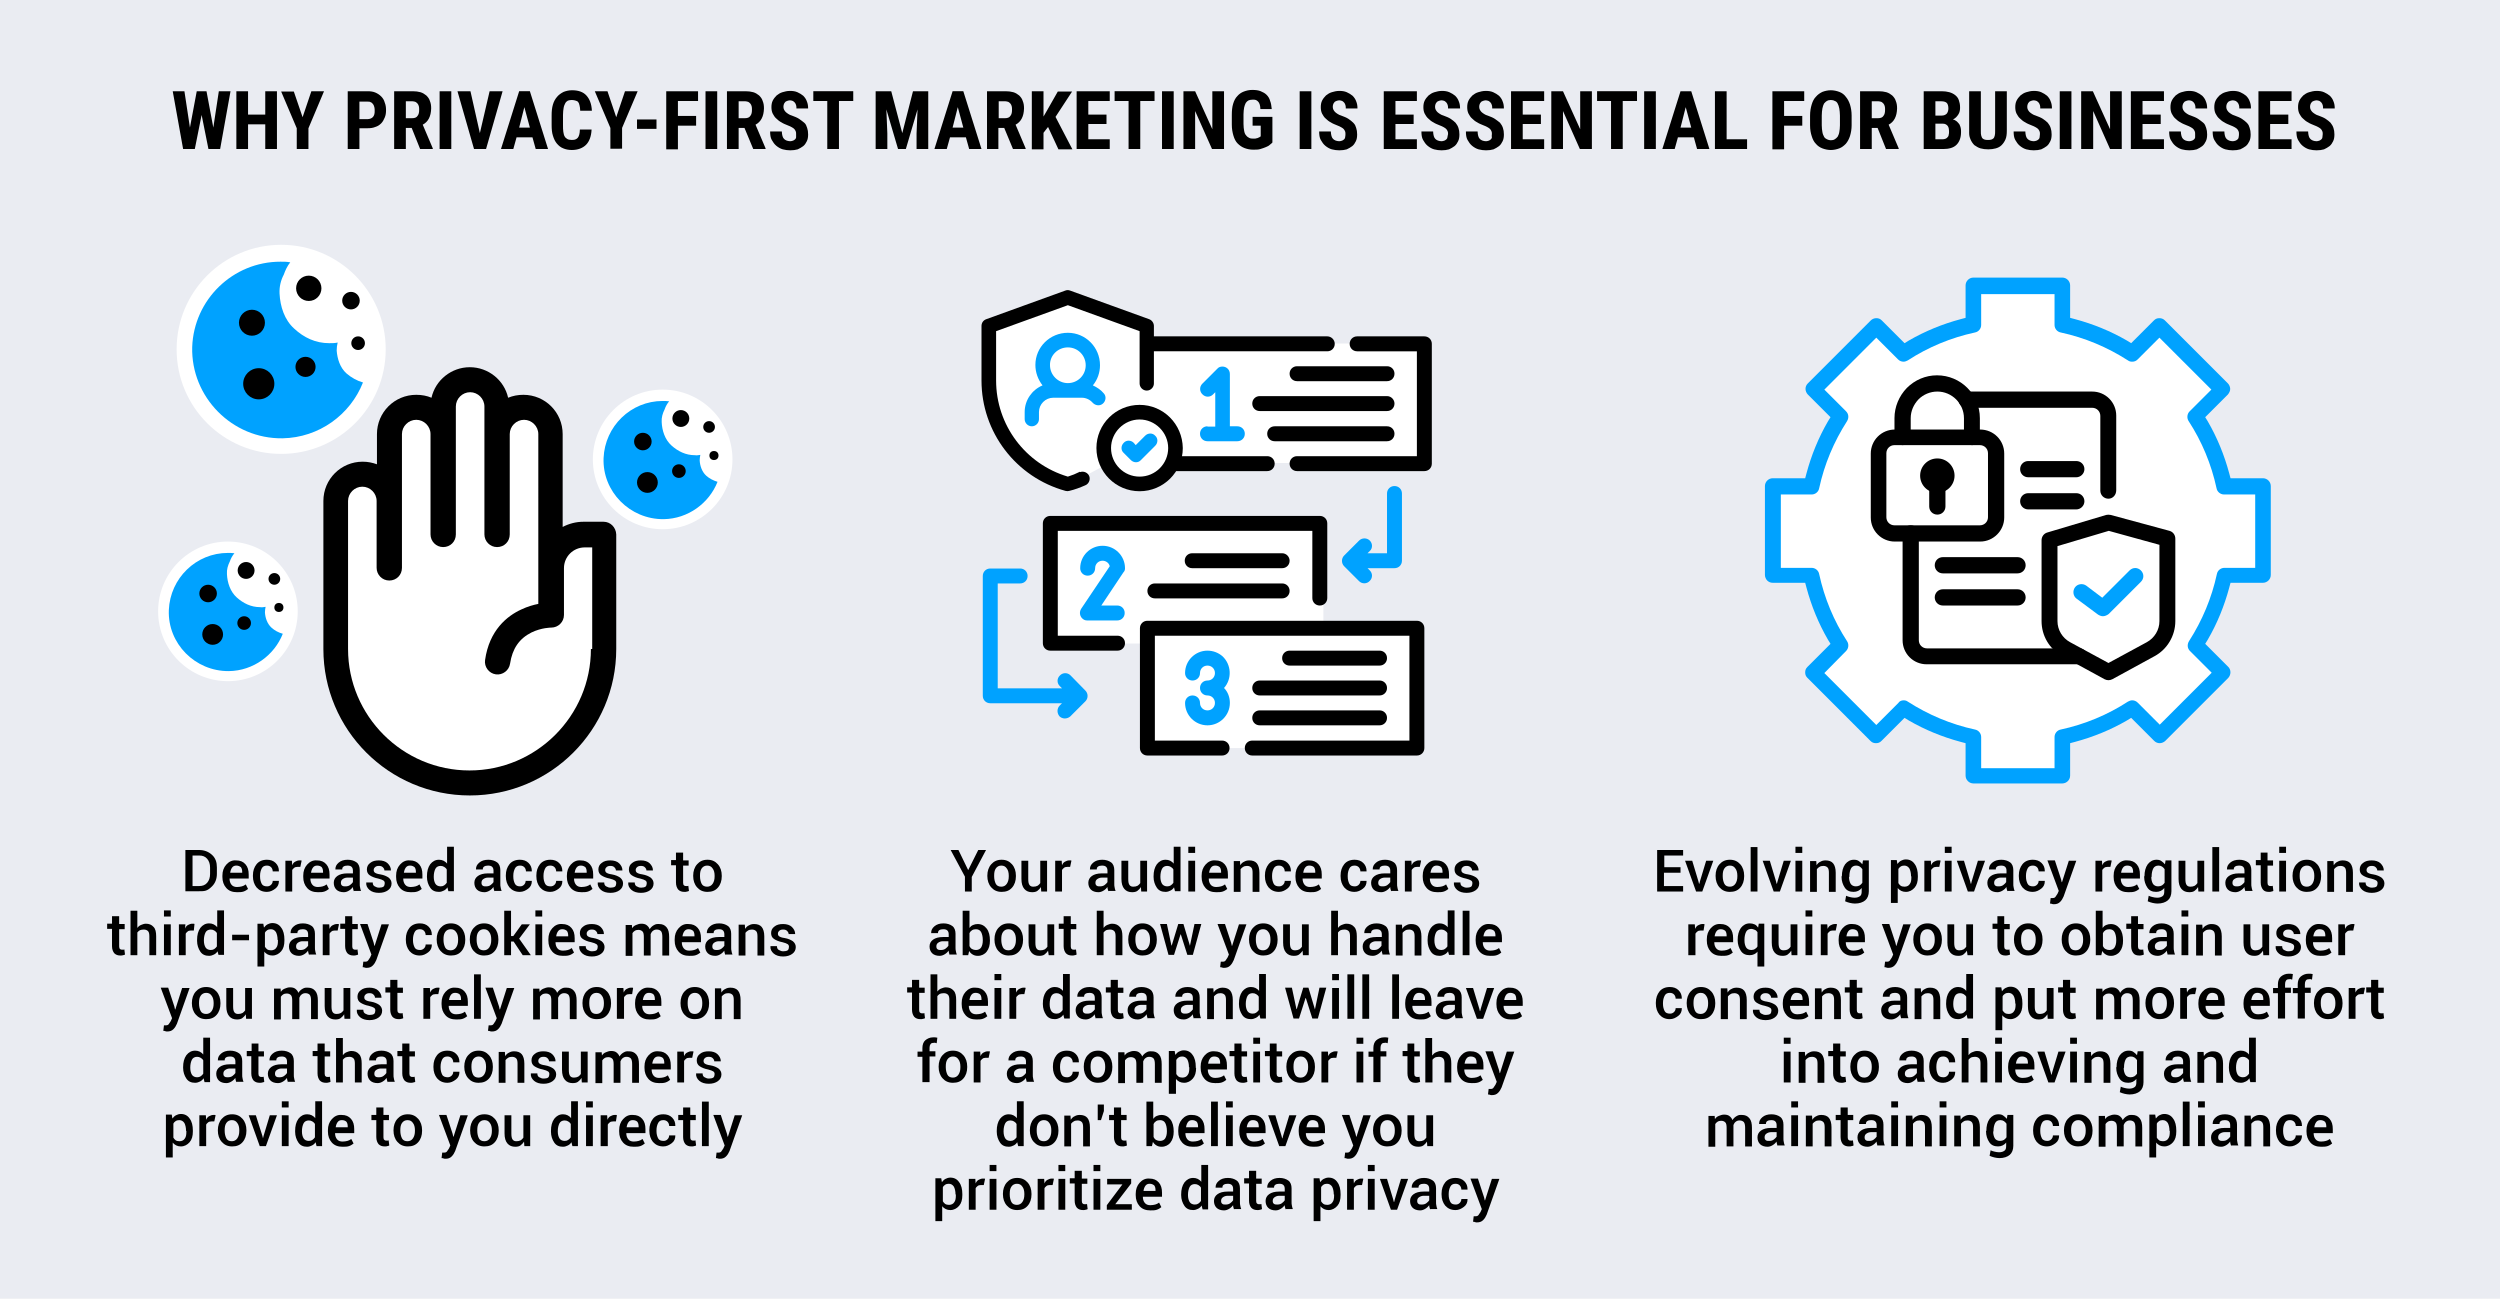
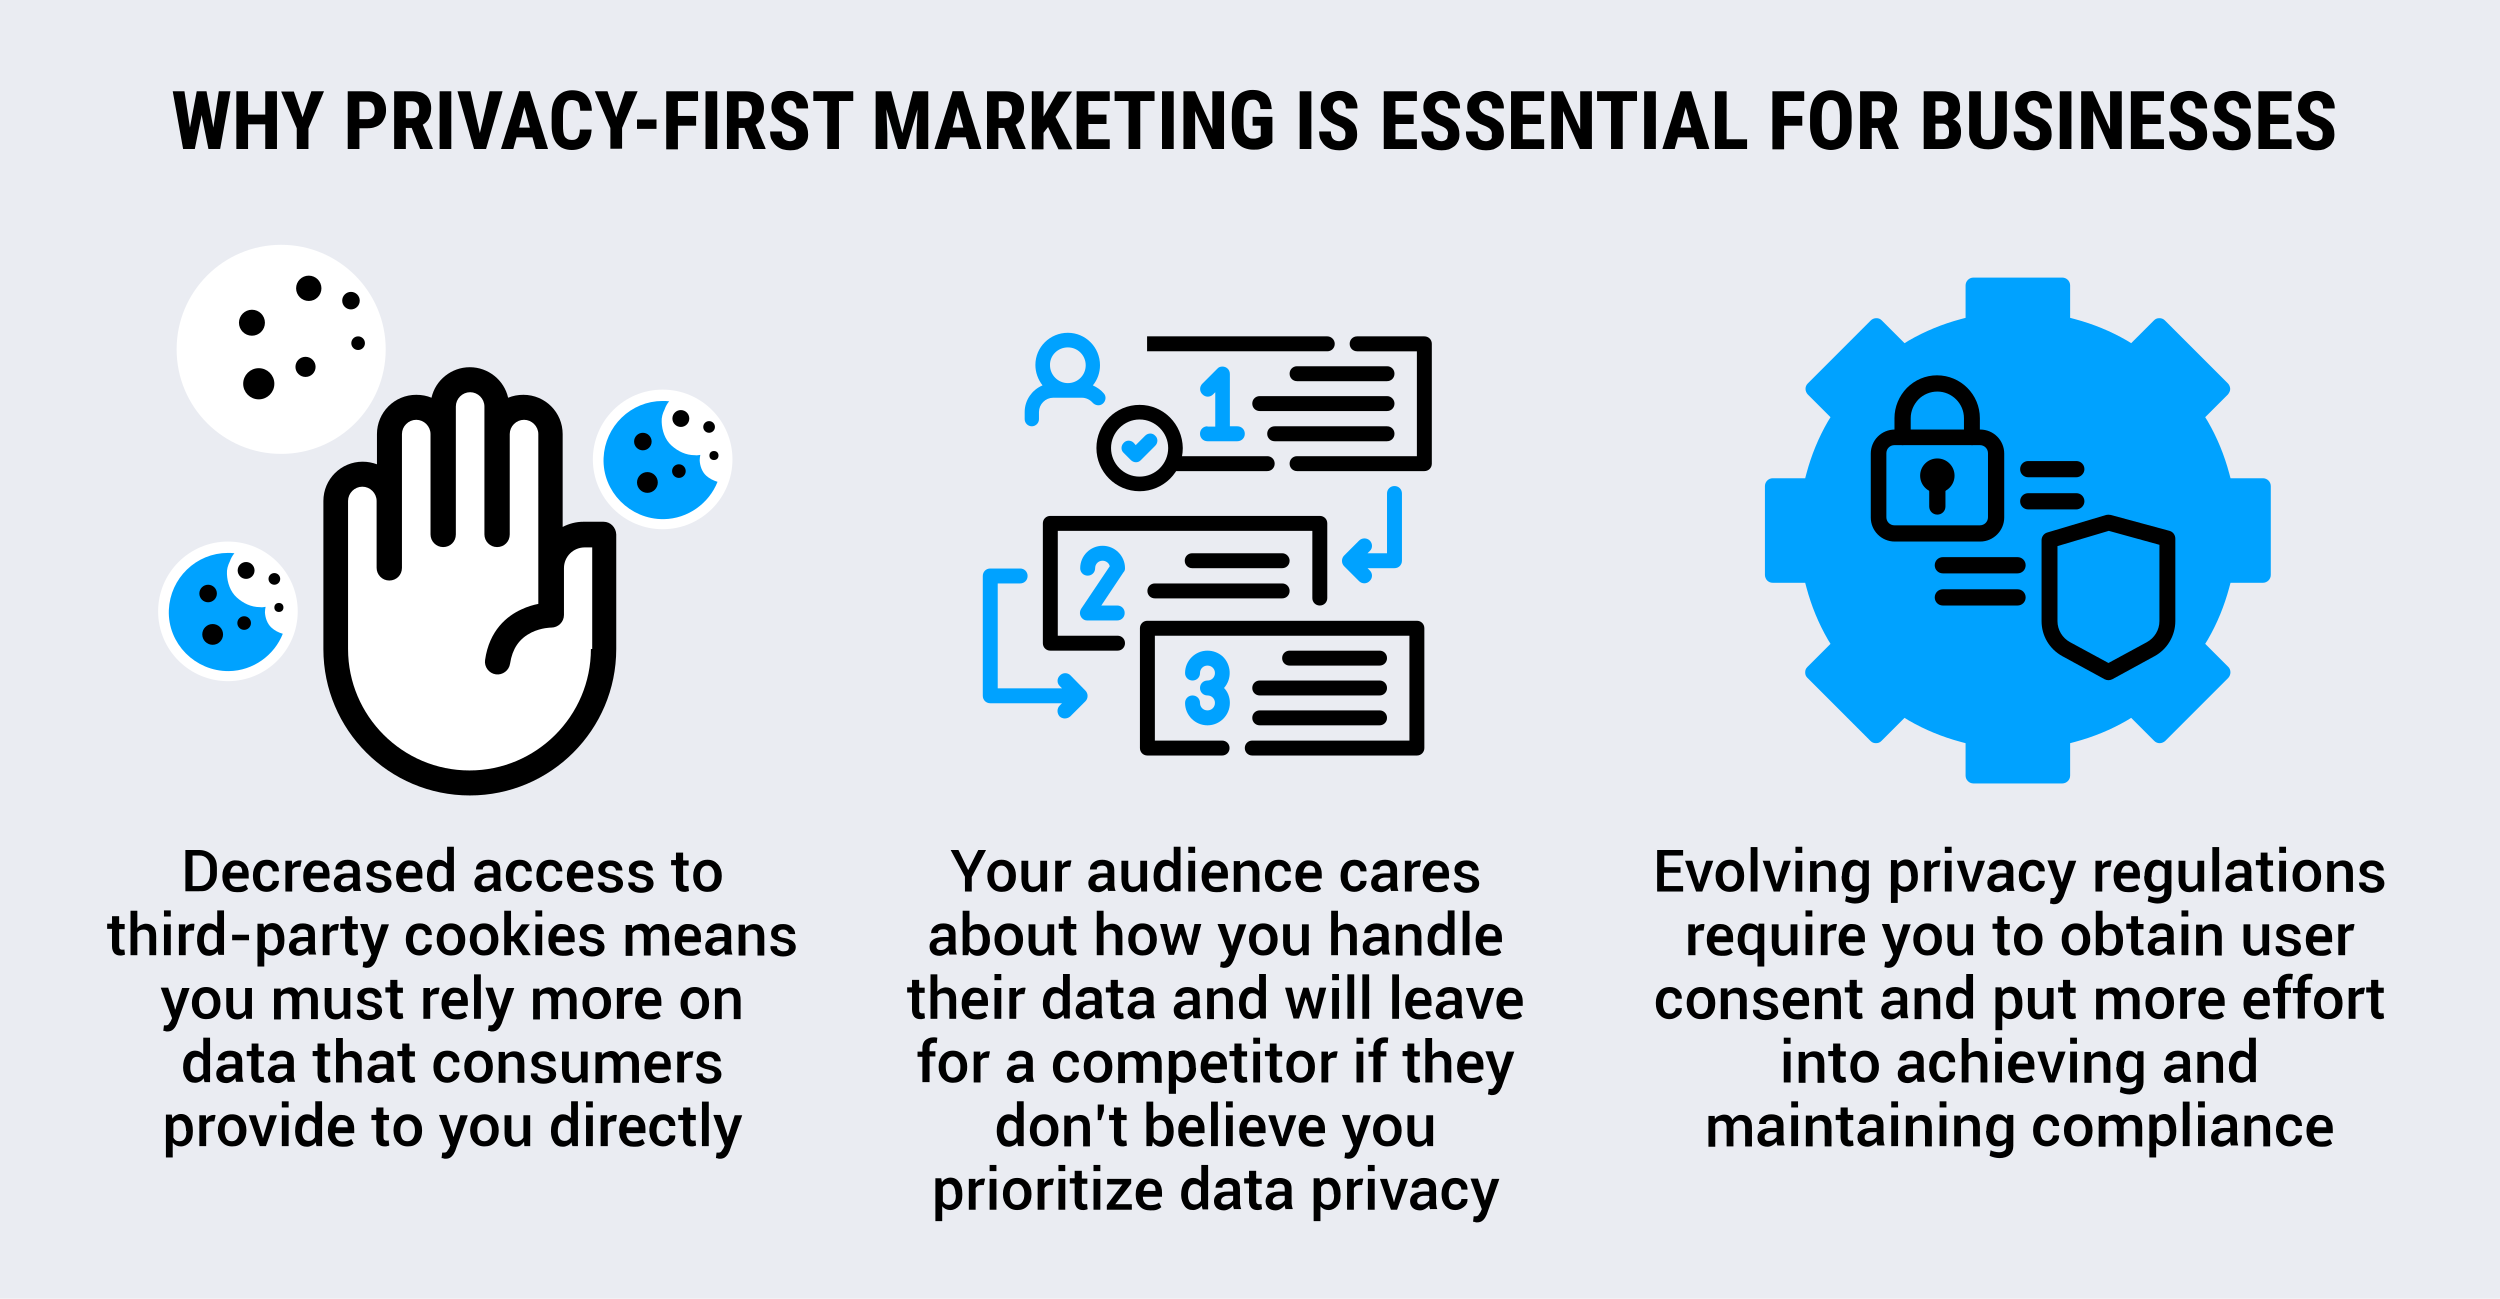
<svg xmlns="http://www.w3.org/2000/svg" xml:space="preserve" id="Layer_1" width="770" height="400" x="0" y="0" version="1.1">
  <style>.st1{fill:#00a2ff}.st2{fill:#fff}</style>
  <path d="M0 0h770v400H0z" style="fill:#eaecf2" />
  <path d="M607.8 241.3c-1.3 0-2.4-1.1-2.4-2.4v-10l-1.5-.4c-5.6-1.5-11-3.7-16-6.6l-1.3-.8-7.1 7.1c-.5.5-1 .7-1.7.7s-1.2-.2-1.7-.7l-19.4-19.4c-.5-.5-.7-1-.7-1.7s.2-1.2.7-1.7l7.1-7.1-.8-1.3c-2.9-5-5.1-10.4-6.6-16l-.4-1.5h-10c-.6 0-1.2-.2-1.7-.7-.4-.4-.7-1.1-.7-1.7v-27.4c0-1.3 1.1-2.4 2.4-2.4h10l.4-1.5c1.5-5.6 3.7-11 6.6-16l.8-1.3-7-7c-.4-.4-.7-1.1-.7-1.7s.2-1.2.7-1.7l19.4-19.4c.4-.4 1-.7 1.7-.7s1.2.2 1.7.7l7 7 1.3-.8c5-2.9 10.4-5.1 16-6.6l1.5-.4v-10c0-1.3 1.1-2.4 2.4-2.4h27.4c1.3 0 2.4 1.1 2.4 2.4v10l1.5.4c5.6 1.5 11 3.7 16 6.6l1.3.8 7-7c.5-.5 1-.7 1.7-.7.6 0 1.2.2 1.7.7l19.4 19.4c.4.4.7 1.1.7 1.7s-.3 1.2-.7 1.7l-7 7 .8 1.3c2.9 5 5.1 10.4 6.6 16l.4 1.5h10c1.3 0 2.4 1.1 2.4 2.4v27.4c0 1.3-1.1 2.4-2.4 2.4h-10l-.4 1.5c-1.5 5.6-3.7 11-6.6 16l-.8 1.3 7.1 7.1c.9.9.9 2.4 0 3.4l-19.4 19.4c-.4.4-1.1.7-1.7.7s-1.2-.2-1.7-.7l-7.1-7.1-1.3.8c-5 2.9-10.4 5.1-16 6.6l-1.5.4v10c0 1.3-1.1 2.4-2.4 2.4z" class="st1" />
-   <path d="M586.3 215.7c.5 0 .9.1 1.3.4 6.4 4.1 13.3 7 20.7 8.6 1.1.2 1.9 1.2 1.9 2.3v9.6h22.6V227c0-1.1.8-2.1 1.9-2.3 7.4-1.6 14.4-4.5 20.7-8.6.4-.2.8-.4 1.3-.4.6 0 1.2.2 1.7.7l6.8 6.8 16-16-6.7-6.7c-.8-.8-.9-2-.3-3 4.1-6.4 7-13.3 8.6-20.7.2-1.1 1.2-1.9 2.3-1.9h9.5v-22.6H685c-1.1 0-2.1-.8-2.3-1.9-1.6-7.4-4.5-14.4-8.6-20.7-.6-.9-.5-2.2.3-3l6.7-6.7-16-16-6.7 6.7c-.5.5-1 .7-1.7.7-.5 0-.9-.1-1.3-.4-6.4-4.1-13.3-7-20.7-8.6-1.1-.2-1.9-1.2-1.9-2.3v-9.5h-22.6v9.5c0 1.1-.8 2.1-1.9 2.3-7.4 1.6-14.4 4.5-20.7 8.6-.4.2-.8.4-1.3.4-.6 0-1.2-.2-1.7-.7l-6.7-6.7-16 16 6.7 6.7c.8.8.9 2 .3 3-4.1 6.4-7 13.3-8.6 20.7-.2 1.1-1.2 1.9-2.3 1.9h-9.5v22.6h9.5c1.1 0 2.1.8 2.3 1.9 1.6 7.4 4.5 14.4 8.6 20.7.6.9.5 2.2-.3 3l-6.7 6.8 16 16 6.8-6.8c.3-.5.9-.8 1.6-.8M353.7 105.8h84.5v36.8h-84.5zM323.1 161.4h84.5v36.8h-84.5z" class="st2" />
-   <path d="M351.9 193.6h84.5v36.8h-84.5zM328.4 92l23.9 8.4 6 9.8 5.9 27.7s-5.9 16.6-21.2 9.3l-2.9-3.8-11.5 6.2s-20.6-9.1-22.6-23.1l-.9-25.7z" class="st2" />
  <path d="m65.7 39.3 1.7-11.2H71l-3.2 17.8h-3.6l-2.1-10.5L60 45.9h-3.6l-3.2-17.8h3.6l1.7 11.2 2.1-11.2h3zM85.3 45.9h-3.6v-7.6h-5.3v7.6h-3.6V28.1h3.6v7.2h5.3v-7.2h3.6zM93.2 36.1l2.7-8h3.9L95 39.5v6.4h-3.6v-6.4l-4.8-11.3h3.9zM110.7 39.7v6.2h-3.6V28.1h6.1c.9 0 1.7.1 2.4.4q1.05.45 1.8 1.2c.5.5.9 1.1 1.1 1.9.3.7.4 1.5.4 2.3 0 .9-.1 1.6-.4 2.3s-.6 1.3-1.1 1.8-1.1.9-1.8 1.1c-.7.3-1.5.4-2.4.4h-2.5zm0-3h2.5c.4 0 .7-.1 1-.2s.5-.3.7-.5.3-.5.4-.8.1-.7.1-1.1 0-.7-.1-1.1c-.1-.3-.2-.7-.4-.9-.2-.3-.4-.5-.7-.6-.3-.2-.6-.2-1-.2h-2.5zM126.8 39.4H125v6.5h-3.6V28.1h5.7q1.35 0 2.4.3c.7.2 1.3.6 1.8 1 .5.5.9 1 1.1 1.7.3.7.4 1.4.4 2.3 0 .6-.1 1.2-.2 1.7s-.3 1-.5 1.4-.5.8-.8 1.1-.7.6-1.1.8l3.1 7.3v.2h-3.9zm-1.8-3h2c.7 0 1.3-.2 1.6-.7.4-.5.5-1.1.5-1.9 0-.4 0-.8-.1-1.1s-.2-.6-.4-.8-.4-.4-.6-.5c-.3-.1-.6-.2-.9-.2H125zM139 45.9h-3.6V28.1h3.6zM147.8 41l3-12.9h4l-5.1 17.8H146l-5.1-17.8h4zM164 42.3h-4.9l-1 3.6h-3.8l5.6-17.8h3.3l5.6 17.8H165zm-4.1-3h3.3l-1.7-6.3zM182.2 40c-.1 2-.7 3.6-1.7 4.6s-2.5 1.6-4.4 1.6c-1 0-1.9-.2-2.6-.5-.8-.3-1.4-.8-2-1.5q-.75-.9-1.2-2.4c-.3-.9-.4-2-.4-3.3v-3c0-1.2.1-2.3.4-3.3s.7-1.7 1.3-2.4c.5-.6 1.2-1.1 2-1.5.8-.3 1.6-.5 2.6-.5 1.9 0 3.4.5 4.4 1.6s1.6 2.6 1.7 4.7h-3.6c0-.6-.1-1.2-.2-1.6s-.2-.8-.4-1c-.2-.3-.4-.4-.8-.5-.3-.1-.7-.2-1.2-.2s-.9.1-1.2.2c-.3.2-.6.4-.8.8s-.4.8-.5 1.4-.2 1.3-.2 2.2v3.1c0 .8 0 1.5.1 2.1s.2 1.1.4 1.4c.2.4.5.6.8.8s.8.3 1.3.3c.4 0 .8 0 1.1-.1s.6-.3.8-.5.4-.6.5-1 .2-.9.2-1.6h3.6zM189.8 36.1l2.7-8h3.9l-4.8 11.3v6.4H188v-6.4l-4.8-11.3h3.9zM202.2 39.7h-6v-2.9h6zM214.4 38.7h-5.6V46h-3.6V28.1h9.8v3h-6.2v4.6h5.6zM220.9 45.9h-3.6V28.1h3.6zM229.3 39.4h-1.8v6.5h-3.6V28.1h5.7q1.35 0 2.4.3c.7.2 1.3.6 1.8 1 .5.5.9 1 1.1 1.7.3.7.4 1.4.4 2.3 0 .6-.1 1.2-.2 1.7s-.3 1-.5 1.4-.5.8-.8 1.1-.7.6-1.1.8l3.1 7.3v.2H232zm-1.8-3h2c.7 0 1.3-.2 1.6-.7.4-.5.5-1.1.5-1.9 0-.4 0-.8-.1-1.1s-.2-.6-.4-.8-.4-.4-.6-.5c-.3-.1-.6-.2-.9-.2h-2.1zM245.2 41.3c0-.3 0-.6-.1-.8s-.2-.5-.4-.7-.4-.4-.8-.6c-.3-.2-.8-.4-1.3-.6-.7-.3-1.3-.5-1.9-.9-.6-.3-1.1-.7-1.6-1.2-.5-.4-.8-1-1.1-1.5-.3-.6-.4-1.3-.4-2s.1-1.4.4-2 .7-1.1 1.2-1.6c.5-.4 1.1-.8 1.8-1s1.4-.4 2.3-.4 1.6.1 2.3.4 1.3.7 1.8 1.1c.5.5.9 1.1 1.1 1.7.3.7.4 1.4.4 2.2h-3.6c0-.4 0-.7-.1-1s-.2-.6-.4-.8-.4-.4-.6-.5c-.3-.1-.6-.2-.9-.2s-.6.1-.9.2c-.2.1-.5.2-.6.4-.2.2-.3.4-.4.7s-.1.5-.1.8.1.6.2.8.3.5.5.7.5.4.8.6.7.4 1.1.5c.8.3 1.6.6 2.2 1s1.1.8 1.6 1.2.7 1 .9 1.6.3 1.2.3 2-.1 1.5-.4 2.1-.6 1.1-1.1 1.5-1.1.7-1.7 1c-.7.2-1.4.3-2.3.3-.8 0-1.5-.1-2.3-.3-.7-.2-1.4-.6-2-1.1s-1-1.1-1.4-1.8-.5-1.6-.5-2.6h3.6c0 .5.1 1 .2 1.4s.3.7.5.9.5.4.8.5.7.2 1.1.2c.3 0 .6-.1.9-.2.2-.1.4-.2.6-.4q.3-.3.3-.6zM262.8 31.1h-4.4v14.8h-3.6V31.1h-4.3v-3h12.3zM274.5 28.1l3.4 12.9 3.3-12.9h4.7v17.8h-3.6v-4.8l.3-7.4-3.6 12.2h-2.4L273 33.7l.3 7.4v4.8h-3.6V28.1zM297.5 42.3h-4.9l-1 3.6h-3.8l5.6-17.8h3.3l5.6 17.8h-3.8zm-4.1-3h3.3L295 33zM309.3 39.4h-1.8v6.5H304V28.1h5.7q1.35 0 2.4.3c.7.2 1.3.6 1.8 1 .5.5.9 1 1.1 1.7.3.7.4 1.4.4 2.3 0 .6-.1 1.2-.2 1.7s-.3 1-.5 1.4-.5.8-.8 1.1-.7.6-1.1.8l3.1 7.3v.2H312zm-1.7-3h2c.7 0 1.3-.2 1.6-.7.4-.5.5-1.1.5-1.9 0-.4 0-.8-.1-1.1s-.2-.6-.4-.8-.4-.4-.6-.5c-.3-.1-.6-.2-.9-.2h-2.1zM322.8 39.1l-1.4 1.8V46h-3.6V28.1h3.6v7.8l1.1-1.9 3.3-5.8h4.4l-5.1 7.8 5.2 10H326zM340.8 38.2h-5.6v4.7h6.6v3h-10.2V28.1h10.2v3h-6.6v4.2h5.6zM355.6 31.1h-4.4v14.8h-3.6V31.1h-4.3v-3h12.3zM361.5 45.9h-3.6V28.1h3.6zM376.9 45.9h-3.6l-5.2-11.7v11.7h-3.6V28.1h3.6l5.3 11.7V28.1h3.6v17.8zM391.9 43.9c-.2.2-.4.4-.8.7-.3.3-.7.5-1.2.7s-1 .4-1.7.6c-.6.2-1.4.2-2.2.2-1 0-1.9-.2-2.7-.5s-1.5-.8-2.1-1.4-1-1.4-1.3-2.4-.5-2.1-.5-3.4v-3c0-1.3.1-2.4.4-3.4s.7-1.8 1.3-2.4c.5-.6 1.2-1.1 2-1.4s1.6-.5 2.6-.5 1.9.1 2.6.4 1.3.6 1.8 1.1.9 1.1 1.1 1.9c.3.7.4 1.6.5 2.5h-3.5c0-.6-.1-1-.2-1.4s-.3-.7-.5-.9-.4-.4-.7-.5-.6-.1-1-.1c-.5 0-.9.1-1.2.2-.4.2-.6.4-.9.8-.2.4-.4.9-.5 1.4-.1.6-.2 1.3-.2 2.1v3c0 .8.1 1.6.2 2.1.1.6.3 1.1.6 1.4.3.4.6.6 1 .8s.9.2 1.4.2c.3 0 .6 0 .8-.1.2 0 .4-.1.6-.2s.3-.1.4-.2.2-.1.3-.2v-3.3h-2.5V36h6.1zM403.9 45.9h-3.6V28.1h3.6zM414.4 41.3c0-.3 0-.6-.1-.8s-.2-.5-.4-.7-.4-.4-.8-.6c-.3-.2-.8-.4-1.3-.6-.7-.3-1.3-.5-1.9-.9-.6-.3-1.1-.7-1.6-1.2-.5-.4-.8-1-1.1-1.5-.3-.6-.4-1.3-.4-2s.1-1.4.4-2 .7-1.1 1.2-1.6c.5-.4 1.1-.8 1.8-1s1.4-.4 2.3-.4 1.6.1 2.3.4 1.3.7 1.8 1.1c.5.5.9 1.1 1.1 1.7.3.7.4 1.4.4 2.2h-3.6c0-.4 0-.7-.1-1s-.2-.6-.4-.8-.4-.4-.6-.5c-.3-.1-.6-.2-.9-.2s-.6.1-.9.2c-.2.1-.5.2-.6.4-.2.2-.3.4-.4.7s-.1.5-.1.8.1.6.2.8.3.5.5.7.5.4.8.6.7.4 1.1.5c.8.3 1.6.6 2.2 1q.9.6 1.5 1.2c.6.6.7 1 .9 1.6s.3 1.2.3 2-.1 1.5-.4 2.1-.6 1.1-1.1 1.5-1.1.7-1.7 1c-.7.2-1.4.3-2.3.3-.8 0-1.5-.1-2.3-.3-.7-.2-1.4-.6-2-1.1s-1-1.1-1.4-1.8-.5-1.6-.5-2.6h3.6c0 .5.1 1 .2 1.4s.3.7.5.9.5.4.8.5.7.2 1.1.2c.3 0 .6-.1.9-.2.2-.1.4-.2.6-.4q.3-.3.3-.6c.1-.5.1-.8.1-1M435.4 38.2h-5.6v4.7h6.6v3h-10.2V28.1h10.2v3h-6.6v4.2h5.6zM446 41.3c0-.3 0-.6-.1-.8s-.2-.5-.4-.7-.4-.4-.8-.6c-.3-.2-.8-.4-1.3-.6-.7-.3-1.3-.5-1.9-.9-.6-.3-1.1-.7-1.6-1.2-.5-.4-.8-1-1.1-1.5-.3-.6-.4-1.3-.4-2s.1-1.4.4-2 .7-1.1 1.2-1.6c.5-.4 1.1-.8 1.8-1s1.4-.4 2.3-.4 1.6.1 2.3.4 1.3.7 1.8 1.1c.5.5.9 1.1 1.1 1.7.3.7.4 1.4.4 2.2H446c0-.4 0-.7-.1-1s-.2-.6-.4-.8-.4-.4-.6-.5c-.3-.1-.6-.2-.9-.2s-.6.1-.9.2c-.2.1-.5.2-.6.4-.2.2-.3.4-.4.7s-.1.5-.1.8.1.6.2.8.3.5.5.7.5.4.8.6.7.4 1.1.5c.8.3 1.6.6 2.2 1s1.1.8 1.5 1.2c.4.5.7 1 .9 1.6s.3 1.2.3 2-.1 1.5-.4 2.1-.6 1.1-1.1 1.5-1.1.7-1.7 1c-.7.2-1.4.3-2.3.3-.8 0-1.5-.1-2.3-.3-.7-.2-1.4-.6-2-1.1s-1-1.1-1.4-1.8-.5-1.6-.5-2.6h3.6c0 .5.1 1 .2 1.4s.3.7.5.9.5.4.8.5.7.2 1.1.2c.3 0 .6-.1.9-.2.2-.1.4-.2.6-.4q.3-.3.3-.6c0-.3.2-.8.2-1M459.5 41.3c0-.3 0-.6-.1-.8s-.2-.5-.4-.7-.4-.4-.8-.6c-.3-.2-.8-.4-1.3-.6-.7-.3-1.3-.5-1.9-.9-.6-.3-1.1-.7-1.6-1.2-.5-.4-.8-1-1.1-1.5-.3-.6-.4-1.3-.4-2s.1-1.4.4-2 .7-1.1 1.2-1.6c.5-.4 1.1-.8 1.8-1s1.4-.4 2.3-.4 1.6.1 2.3.4 1.3.7 1.8 1.1c.5.5.9 1.1 1.1 1.7.3.7.4 1.4.4 2.2h-3.6c0-.4 0-.7-.1-1s-.2-.6-.4-.8-.4-.4-.6-.5c-.3-.1-.6-.2-.9-.2s-.6.1-.9.2c-.2.1-.5.2-.6.4-.2.2-.3.4-.4.7s-.1.5-.1.8.1.6.2.8.3.5.5.7.5.4.8.6.7.4 1.1.5c.8.3 1.6.6 2.2 1s1.1.8 1.6 1.2c.4.5.7 1 .9 1.6s.3 1.2.3 2-.1 1.5-.4 2.1-.6 1.1-1.1 1.5-1.1.7-1.7 1c-.7.2-1.4.3-2.3.3-.8 0-1.5-.1-2.3-.3-.7-.2-1.4-.6-2-1.1s-1-1.1-1.4-1.8-.5-1.6-.5-2.6h3.6c0 .5.1 1 .2 1.4s.3.7.5.9.5.4.8.5.7.2 1.1.2c.3 0 .6-.1.9-.2.2-.1.4-.2.6-.4q.3-.3.3-.6c-.1-.5 0-.8 0-1M474.6 38.2H469v4.7h6.6v3h-10.2V28.1h10.2v3H469v4.2h5.6zM490.2 45.9h-3.6l-5.2-11.7v11.7h-3.6V28.1h3.6l5.3 11.7V28.1h3.6v17.8zM504.2 31.1h-4.4v14.8h-3.6V31.1h-4.3v-3h12.3zM510 45.9h-3.6V28.1h3.6zM521.7 42.3h-4.9l-1 3.6H512l5.6-17.8h3.3l5.6 17.8h-3.8zm-4.1-3h3.3l-1.7-6.3zM531.8 42.9h6.3v3h-9.9V28.1h3.6zM555.1 38.7h-5.6V46h-3.6V28.1h9.8v3h-6.2v4.6h5.6zM570.3 38.6c0 1.2-.2 2.3-.5 3.3-.3.9-.7 1.7-1.3 2.4-.6.6-1.2 1.1-2 1.4s-1.7.5-2.6.5-1.8-.2-2.6-.5-1.5-.8-2-1.4c-.6-.6-1-1.4-1.3-2.4-.3-.9-.5-2-.5-3.3v-3c0-1.3.2-2.4.5-3.4s.7-1.8 1.3-2.4c.6-.7 1.2-1.1 2-1.5.8-.3 1.7-.5 2.6-.5s1.8.2 2.6.5 1.5.8 2 1.5c.6.7 1 1.5 1.3 2.4.3 1 .5 2.1.5 3.4zm-3.6-3c0-.8-.1-1.6-.2-2.2s-.3-1.1-.5-1.5-.5-.7-.9-.8c-.3-.2-.8-.3-1.2-.3q-.75 0-1.2.3c-.4.2-.6.5-.9.8-.2.4-.4.9-.5 1.5s-.2 1.3-.2 2.2v3c0 .8.1 1.5.2 2.1s.3 1 .5 1.4.5.6.9.8.8.3 1.2.3q.75 0 1.2-.3c.3-.2.6-.4.9-.8.2-.4.4-.8.5-1.4s.2-1.3.2-2.1zM578.3 39.4h-1.8v6.5h-3.6V28.1h5.7q1.35 0 2.4.3c.7.2 1.3.6 1.8 1 .5.5.9 1 1.1 1.7.3.7.4 1.4.4 2.3 0 .6-.1 1.2-.2 1.7s-.3 1-.5 1.4-.5.8-.8 1.1-.7.6-1.1.8l3.1 7.3v.2h-3.9zm-1.8-3h2c.7 0 1.3-.2 1.6-.7.4-.5.5-1.1.5-1.9 0-.4 0-.8-.1-1.1s-.2-.6-.4-.8-.4-.4-.6-.5c-.3-.1-.6-.2-.9-.2h-2.1zM592.5 45.9V28.1h5.5q1.35 0 2.4.3t1.8.9c.5.4.9.9 1.1 1.5s.4 1.3.4 2.2c0 .4 0 .8-.1 1.2s-.2.7-.4 1-.4.6-.7.9-.6.5-1 .7c.5.1.8.3 1.2.6.3.3.6.6.8.9.2.4.3.7.4 1.1s.1.8.1 1.3c0 1.7-.5 3-1.4 3.9s-2.3 1.3-4.1 1.3zm3.6-10.3h1.9c.7 0 1.2-.2 1.6-.6.3-.4.5-.9.5-1.6 0-.8-.2-1.4-.5-1.7s-.9-.5-1.6-.5h-1.9zm0 2.6v4.7h2.3c.3 0 .6-.1.9-.2.2-.1.5-.3.6-.5.2-.2.3-.4.3-.7.1-.3.1-.6.1-.9 0-.8-.1-1.4-.4-1.8s-.8-.7-1.4-.7h-2.4zM618.1 28.1v12.2c0 1-.1 1.9-.4 2.6s-.7 1.3-1.2 1.8-1.1.8-1.8 1-1.5.3-2.3.3q-1.35 0-2.4-.3c-.7-.2-1.3-.6-1.9-1q-.75-.75-1.2-1.8c-.45-1.05-.4-1.6-.4-2.6V28.1h3.6v12.2c0 .6 0 1.1.1 1.4s.2.7.4.9.4.3.7.4.6.1 1 .1.7 0 1-.1.5-.2.7-.4.3-.5.4-.9.1-.8.1-1.4V28.1zM628.3 41.3c0-.3 0-.6-.1-.8s-.2-.5-.4-.7-.4-.4-.8-.6c-.3-.2-.8-.4-1.3-.6-.7-.3-1.3-.5-1.9-.9-.6-.3-1.1-.7-1.6-1.2-.5-.4-.8-1-1.1-1.5-.3-.6-.4-1.3-.4-2s.1-1.4.4-2 .7-1.1 1.2-1.6c.5-.4 1.1-.8 1.8-1s1.4-.4 2.3-.4 1.6.1 2.3.4 1.3.7 1.8 1.1c.5.5.9 1.1 1.1 1.7.3.7.4 1.4.4 2.2h-3.6c0-.4 0-.7-.1-1s-.2-.6-.4-.8-.4-.4-.6-.5c-.3-.1-.6-.2-.9-.2s-.6.1-.9.2c-.2.1-.5.2-.6.4-.2.2-.3.4-.4.7s-.1.5-.1.8.1.6.2.8.3.5.5.7.5.4.8.6.7.4 1.1.5c.8.3 1.6.6 2.2 1s1.1.8 1.5 1.2c.4.5.7 1 .9 1.6s.3 1.2.3 2-.1 1.5-.4 2.1-.6 1.1-1.1 1.5-1.1.7-1.7 1c-.7.2-1.4.3-2.3.3-.8 0-1.5-.1-2.3-.3-.7-.2-1.4-.6-2-1.1s-1-1.1-1.4-1.8-.5-1.6-.5-2.6h3.6c0 .5.1 1 .2 1.4s.3.7.5.9.5.4.8.5.7.2 1.1.2c.3 0 .6-.1.9-.2.2-.1.4-.2.6-.4q.3-.3.3-.6c0-.3.1-.8.1-1M638 45.9h-3.6V28.1h3.6zM653.5 45.9h-3.6l-5.2-11.7v11.7H641V28.1h3.6l5.3 11.7V28.1h3.6zM665.5 38.2h-5.6v4.7h6.6v3h-10.2V28.1h10.2v3h-6.6v4.2h5.6zM676.1 41.3c0-.3 0-.6-.1-.8s-.2-.5-.4-.7-.4-.4-.8-.6c-.3-.2-.8-.4-1.3-.6-.7-.3-1.3-.5-1.9-.9-.6-.3-1.1-.7-1.6-1.2-.5-.4-.8-1-1.1-1.5-.3-.6-.4-1.3-.4-2s.1-1.4.4-2 .7-1.1 1.2-1.6c.5-.4 1.1-.8 1.8-1s1.4-.4 2.3-.4 1.6.1 2.3.4 1.3.7 1.8 1.1c.5.5.9 1.1 1.1 1.7.3.7.4 1.4.4 2.2h-3.6c0-.4 0-.7-.1-1s-.2-.6-.4-.8-.4-.4-.6-.5c-.3-.1-.6-.2-.9-.2s-.6.1-.9.2c-.2.1-.5.2-.6.4-.2.2-.3.4-.4.7s-.1.5-.1.8.1.6.2.8.3.5.5.7.5.4.8.6.7.4 1.1.5c.8.3 1.6.6 2.2 1s1.1.8 1.6 1.2.7 1 .9 1.6.3 1.2.3 2-.1 1.5-.4 2.1-.6 1.1-1.1 1.5-1.1.7-1.7 1c-.7.2-1.4.3-2.3.3-.8 0-1.5-.1-2.3-.3-.7-.2-1.4-.6-2-1.1s-1-1.1-1.4-1.8-.5-1.6-.5-2.6h3.6c0 .5.1 1 .2 1.4s.3.7.5.9.5.4.8.5.7.2 1.1.2c.3 0 .6-.1.9-.2.2-.1.4-.2.6-.4q.3-.3.3-.6zM689.6 41.3c0-.3 0-.6-.1-.8s-.2-.5-.4-.7-.4-.4-.8-.6c-.3-.2-.8-.4-1.3-.6-.7-.3-1.3-.5-1.9-.9-.6-.3-1.1-.7-1.6-1.2-.5-.4-.8-1-1.1-1.5-.3-.6-.4-1.3-.4-2s.1-1.4.4-2 .7-1.1 1.2-1.6c.5-.4 1.1-.8 1.8-1s1.4-.4 2.3-.4 1.6.1 2.3.4 1.3.7 1.8 1.1c.5.5.9 1.1 1.1 1.7.3.7.4 1.4.4 2.2h-3.6c0-.4 0-.7-.1-1s-.2-.6-.4-.8-.4-.4-.6-.5c-.3-.1-.6-.2-.9-.2s-.6.1-.9.2c-.2.1-.5.2-.6.4-.2.2-.3.4-.4.7s-.1.5-.1.8.1.6.2.8.3.5.5.7.5.4.8.6.7.4 1.1.5c.8.3 1.6.6 2.2 1q.9.6 1.5 1.2c.6.6.7 1 .9 1.6s.3 1.2.3 2-.1 1.5-.4 2.1-.6 1.1-1.1 1.5-1.1.7-1.7 1c-.7.2-1.4.3-2.3.3-.8 0-1.5-.1-2.3-.3-.7-.2-1.4-.6-2-1.1s-1-1.1-1.4-1.8-.5-1.6-.5-2.6h3.6c0 .5.1 1 .2 1.4s.3.7.5.9.5.4.8.5.7.2 1.1.2c.3 0 .6-.1.9-.2.2-.1.4-.2.6-.4q.3-.3.3-.6c.1-.5.1-.8.1-1M704.8 38.2h-5.6v4.7h6.6v3h-10.2V28.1h10.2v3h-6.6v4.2h5.6zM715.4 41.3c0-.3 0-.6-.1-.8s-.2-.5-.4-.7-.4-.4-.8-.6c-.3-.2-.8-.4-1.3-.6-.7-.3-1.3-.5-1.9-.9-.6-.3-1.1-.7-1.6-1.2-.5-.4-.8-1-1.1-1.5-.3-.6-.4-1.3-.4-2s.1-1.4.4-2 .7-1.1 1.2-1.6c.5-.4 1.1-.8 1.8-1s1.4-.4 2.3-.4 1.6.1 2.3.4 1.3.7 1.8 1.1c.5.5.9 1.1 1.1 1.7.3.7.4 1.4.4 2.2h-3.6c0-.4 0-.7-.1-1s-.2-.6-.4-.8-.4-.4-.6-.5c-.3-.1-.6-.2-.9-.2s-.6.1-.9.2c-.2.1-.5.2-.6.4-.2.2-.3.4-.4.7s-.1.5-.1.8.1.6.2.8.3.5.5.7.5.4.8.6.7.4 1.1.5c.8.3 1.6.6 2.2 1s1.1.8 1.5 1.2c.4.5.7 1 .9 1.6s.3 1.2.3 2-.1 1.5-.4 2.1-.6 1.1-1.1 1.5-1.1.7-1.7 1c-.7.2-1.4.3-2.3.3-.8 0-1.5-.1-2.3-.3-.7-.2-1.4-.6-2-1.1s-1-1.1-1.4-1.8-.5-1.6-.5-2.6h3.6c0 .5.1 1 .2 1.4s.3.7.5.9.5.4.8.5.7.2 1.1.2c.3 0 .6-.1.9-.2.2-.1.4-.2.6-.4q.3-.3.3-.6c0-.3.1-.8.1-1M57.1 274.6v-12.8h4.2c1.6 0 2.9.5 4 1.5s1.5 2.3 1.5 3.9v1.9q0 2.4-1.5 3.9c-1.5 1.5-2.3 1.5-4 1.5h-4.2zm2.2-11.1v9.4h2.1c1 0 1.8-.3 2.4-1q.9-1.05.9-2.7v-2q0-1.65-.9-2.7c-.6-.7-1.4-1-2.4-1zM73 274.8c-1.4 0-2.5-.4-3.3-1.3s-1.2-2-1.2-3.4v-.4c0-1.4.4-2.5 1.2-3.4s1.8-1.4 3-1.3c1.3 0 2.2.4 2.9 1.2s1 1.8 1 3.2v1.2h-5.9c0 .8.2 1.4.6 1.9s1 .7 1.7.7c.6 0 1.1-.1 1.5-.2s.8-.3 1.2-.6l.7 1.4c-.4.3-.8.6-1.4.8s-1.2.2-2 .2m-.2-8.2c-.6 0-1 .2-1.3.6s-.5.9-.6 1.6h3.7v-.2c0-.6-.1-1.1-.4-1.5-.4-.3-.8-.5-1.4-.5M82.3 273c.5 0 .9-.2 1.2-.5s.5-.7.5-1.2h1.9v.1c0 .9-.3 1.7-1.1 2.3s-1.6 1-2.6 1c-1.4 0-2.4-.5-3.2-1.4-.7-.9-1.1-2-1.1-3.4v-.3c0-1.4.4-2.5 1.1-3.4s1.8-1.4 3.2-1.4c1.1 0 2 .3 2.7 1s1 1.5 1 2.5v.1H84c0-.5-.2-1-.5-1.3s-.7-.5-1.3-.5c-.8 0-1.3.3-1.6.9s-.5 1.3-.5 2.2v.3c0 .9.2 1.6.5 2.2s.9.8 1.7.8M92.5 267h-.9c-.4 0-.8.1-1 .3s-.5.4-.6.7v6.6h-2.1v-9.5h2l.1 1.4c.2-.5.5-.9.9-1.1s.8-.4 1.3-.4h.4c.2 0 .2 0 .3.1zM97.9 274.8c-1.4 0-2.5-.4-3.3-1.3s-1.2-2-1.2-3.4v-.4c0-1.4.4-2.5 1.2-3.4s1.8-1.4 3-1.3c1.3 0 2.2.4 2.9 1.2s1 1.8 1 3.2v1.2h-5.9c0 .8.2 1.4.6 1.9s1 .7 1.7.7c.6 0 1.1-.1 1.5-.2s.8-.3 1.2-.6l.7 1.4c-.4.3-.8.6-1.4.8s-1.2.2-2 .2m-.2-8.2c-.6 0-1 .2-1.3.6s-.5.9-.6 1.6h3.7v-.2c0-.6-.1-1.1-.4-1.5-.3-.3-.8-.5-1.4-.5M109 274.6c-.1-.2-.1-.5-.2-.7s-.1-.5-.1-.7c-.3.4-.7.8-1.2 1.1s-1 .5-1.6.5c-1 0-1.8-.3-2.3-.8s-.8-1.2-.8-2.1.4-1.6 1.1-2.1 1.7-.8 3.1-.8h1.7v-.8c0-.5-.1-.9-.4-1.2s-.7-.4-1.3-.4q-.75 0-1.2.3c-.3.2-.4.5-.4.9h-2.1v-.1c0-.8.3-1.4 1-2s1.6-.9 2.8-.9c1.1 0 2 .3 2.7.8s1 1.4 1 2.4v4.2c0 .4 0 .8.1 1.1.1.4.1.7.3 1.1H109zm-2.6-1.6c.5 0 1-.1 1.4-.4s.7-.6.9-.9v-1.4H107c-.6 0-1.1.2-1.5.5s-.5.7-.5 1.1.1.7.4.9.6.2 1 .2M118.5 272c0-.3-.1-.6-.4-.8s-.8-.4-1.6-.6c-1.1-.2-2-.6-2.6-1s-.9-1-.9-1.8.3-1.5 1-2c.7-.6 1.6-.8 2.7-.8s2.1.3 2.7.9 1 1.3 1 2.1v.1h-2c0-.4-.2-.7-.5-1s-.7-.4-1.2-.4-.9.1-1.2.4-.4.5-.4.9c0 .3.1.6.4.8s.8.4 1.6.5c1.2.2 2 .6 2.6 1q.9.75.9 1.8c0 .9-.4 1.6-1.1 2.1s-1.6.8-2.8.8-2.2-.3-2.9-.9-1.1-1.4-1-2.2v-.1h2q0 .9.6 1.2c.6.3.8.4 1.4.4.5 0 1-.1 1.3-.3s.4-.8.4-1.1M126.5 274.8c-1.4 0-2.5-.4-3.3-1.3s-1.2-2-1.2-3.4v-.4c0-1.4.4-2.5 1.2-3.4s1.8-1.4 3-1.3c1.3 0 2.2.4 2.9 1.2s1 1.8 1 3.2v1.2h-5.9c0 .8.2 1.4.6 1.9s1 .7 1.7.7c.6 0 1.1-.1 1.5-.2s.8-.3 1.2-.6l.7 1.4c-.4.3-.8.6-1.4.8s-1.2.2-2 .2m-.2-8.2c-.6 0-1 .2-1.3.6s-.5.9-.6 1.6h3.7v-.2c0-.6-.1-1.1-.4-1.5-.4-.3-.8-.5-1.4-.5M131.5 269.9c0-1.5.3-2.7 1-3.7.7-.9 1.6-1.4 2.7-1.4.5 0 1 .1 1.4.3s.8.5 1.1.9v-5.2h2.1v13.7h-1.7l-.3-1.2c-.3.5-.7.8-1.1 1s-.9.4-1.5.4c-1.2 0-2.1-.4-2.7-1.3s-1-2-1-3.3zm2.1.2c0 .9.2 1.6.5 2.1s.9.8 1.6.8c.5 0 .8-.1 1.1-.3s.6-.5.8-.8v-4.1c-.2-.4-.5-.6-.8-.8s-.7-.3-1.1-.3c-.7 0-1.3.3-1.6.9s-.5 1.4-.5 2.4zM152.3 274.6c-.1-.2-.1-.5-.2-.7s-.1-.5-.1-.7c-.3.4-.7.8-1.2 1.1s-1 .5-1.6.5c-1 0-1.8-.3-2.3-.8s-.8-1.2-.8-2.1.4-1.6 1.1-2.1 1.7-.8 3.1-.8h1.7v-.8c0-.5-.1-.9-.4-1.2s-.7-.4-1.3-.4q-.75 0-1.2.3c-.3.2-.4.5-.4.9h-2.1v-.1c0-.8.3-1.4 1-2s1.6-.9 2.8-.9c1.1 0 2 .3 2.7.8s1 1.4 1 2.4v4.2c0 .4 0 .8.1 1.1.1.4.1.7.3 1.1h-2.2zm-2.6-1.6c.5 0 1-.1 1.4-.4s.7-.6.9-.9v-1.4h-1.7c-.6 0-1.1.2-1.5.5s-.5.7-.5 1.1.1.7.4.9.5.2 1 .2M160.2 273c.5 0 .9-.2 1.2-.5s.5-.7.5-1.2h1.9v.1c0 .9-.3 1.7-1.1 2.3s-1.6 1-2.6 1c-1.4 0-2.4-.5-3.2-1.4-.7-.9-1.1-2-1.1-3.4v-.3c0-1.4.4-2.5 1.1-3.4s1.8-1.4 3.2-1.4c1.1 0 2 .3 2.7 1s1 1.5 1 2.5v.1H162c0-.5-.2-1-.5-1.3s-.7-.5-1.3-.5c-.8 0-1.3.3-1.6.9s-.5 1.3-.5 2.2v.3c0 .9.2 1.6.5 2.2s.9.8 1.6.8M169.6 273c.5 0 .9-.2 1.2-.5s.5-.7.5-1.2h1.9v.1c0 .9-.3 1.7-1.1 2.3s-1.6 1-2.6 1c-1.4 0-2.4-.5-3.2-1.4-.7-.9-1.1-2-1.1-3.4v-.3c0-1.4.4-2.5 1.1-3.4s1.8-1.4 3.2-1.4c1.1 0 2 .3 2.7 1s1 1.5 1 2.5v.1h-1.9c0-.5-.2-1-.5-1.3s-.7-.5-1.3-.5c-.8 0-1.3.3-1.6.9s-.5 1.3-.5 2.2v.3c0 .9.2 1.6.5 2.2s.9.8 1.7.8M179.1 274.8c-1.4 0-2.5-.4-3.3-1.3s-1.2-2-1.2-3.4v-.4c0-1.4.4-2.5 1.2-3.4s1.8-1.4 3-1.3c1.3 0 2.2.4 2.9 1.2s1 1.8 1 3.2v1.2h-5.9c0 .8.2 1.4.6 1.9s1 .7 1.7.7c.6 0 1.1-.1 1.5-.2s.8-.3 1.2-.6l.7 1.4c-.4.3-.8.6-1.4.8s-1.2.2-2 .2m-.2-8.2c-.6 0-1 .2-1.3.6s-.5.9-.6 1.6h3.7v-.2c0-.6-.1-1.1-.4-1.5-.4-.3-.8-.5-1.4-.5M189.8 272c0-.3-.1-.6-.4-.8s-.8-.4-1.6-.6c-1.1-.2-2-.6-2.6-1s-.9-1-.9-1.8.3-1.5 1-2c.7-.6 1.6-.8 2.7-.8s2.1.3 2.7.9 1 1.3 1 2.1v.1h-2c0-.4-.2-.7-.5-1s-.7-.4-1.2-.4-.9.1-1.2.4-.4.5-.4.9c0 .3.1.6.4.8s.8.4 1.6.5c1.2.2 2 .6 2.6 1q.9.75.9 1.8c0 .9-.4 1.6-1.1 2.1s-1.6.8-2.8.8-2.2-.3-2.9-.9-1.1-1.4-1-2.2v-.1h2q0 .9.6 1.2c.6.3.8.4 1.4.4.5 0 1-.1 1.3-.3s.4-.8.4-1.1M199.2 272c0-.3-.1-.6-.4-.8s-.8-.4-1.6-.6c-1.1-.2-2-.6-2.6-1s-.9-1-.9-1.8.3-1.5 1-2c.7-.6 1.6-.8 2.7-.8s2.1.3 2.7.9 1 1.3 1 2.1v.1h-2c0-.4-.2-.7-.5-1s-.7-.4-1.2-.4-.9.1-1.2.4-.4.5-.4.9c0 .3.1.6.4.8s.8.4 1.6.5c1.2.2 2 .6 2.6 1q.9.75.9 1.8c0 .9-.4 1.6-1.1 2.1s-1.6.8-2.8.8-2.2-.3-2.9-.9-1.1-1.4-1-2.2v-.1h2q0 .9.6 1.2c.6.3.8.4 1.4.4.5 0 1-.1 1.3-.3s.4-.8.4-1.1M210.4 262.7v2.3h1.7v1.6h-1.7v5.3c0 .4.1.7.3.8.2.2.4.2.7.2h.3c.1 0 .2 0 .3-.1l.2 1.6c-.2.1-.4.2-.6.2-.2.1-.5.1-.8.1-.8 0-1.4-.2-1.9-.7-.4-.5-.7-1.2-.7-2.2v-5.3h-1.5v-1.6h1.5v-2.3h2.2zM213.5 269.7c0-1.4.4-2.6 1.2-3.5s1.8-1.4 3.2-1.4 2.4.5 3.2 1.4 1.2 2.1 1.2 3.5v.2c0 1.4-.4 2.6-1.2 3.5s-1.8 1.3-3.2 1.3-2.4-.5-3.2-1.4-1.2-2.1-1.2-3.5zm2.1.2c0 .9.2 1.7.5 2.3s.9.9 1.7.9c.7 0 1.3-.3 1.7-.9s.6-1.3.6-2.3v-.2c0-.9-.2-1.7-.6-2.2-.4-.6-.9-.9-1.7-.9-.7 0-1.3.3-1.7.9s-.5 1.3-.5 2.2zM36.7 282.3v2.3h1.7v1.6h-1.7v5.3c0 .4.1.7.3.8.2.2.4.2.7.2h.3c.1 0 .2 0 .3-.1l.2 1.6c-.2.1-.4.2-.6.2-.2.1-.5.1-.8.1-.8 0-1.4-.2-1.9-.7-.4-.5-.7-1.2-.7-2.2v-5.3H33v-1.6h1.5v-2.3h2.2zM42.2 285.9c.3-.4.7-.8 1.2-1s1-.4 1.5-.4c1 0 1.8.3 2.4 1 .6.6.8 1.6.8 2.9v5.8H46v-5.8c0-.7-.1-1.3-.4-1.6s-.7-.5-1.3-.5c-.5 0-.9.1-1.2.2-.3.2-.6.4-.8.7v7h-2.1v-13.7h2.1v5.4zM52.6 282.3h-2.1v-1.9h2.1zm0 11.9h-2.1v-9.5h2.1zM59.7 286.6h-.9c-.4 0-.8.1-1 .3s-.5.4-.6.7v6.6h-2.1v-9.5h2L57 286c.2-.5.5-.9.9-1.1s.8-.4 1.3-.4h.4c.2 0 .2 0 .3.1zM60.7 289.5c0-1.5.3-2.7 1-3.7.7-.9 1.6-1.4 2.7-1.4.5 0 1 .1 1.4.3s.8.5 1.1.9v-5.2H69v13.7h-1.7L67 293c-.3.5-.7.8-1.1 1s-.9.4-1.5.4c-1.2 0-2.1-.4-2.7-1.3s-1-2-1-3.3zm2.1.2c0 .9.2 1.6.5 2.1s.9.8 1.6.8c.5 0 .8-.1 1.1-.3s.6-.5.8-.8v-4.1c-.2-.4-.5-.6-.8-.8s-.7-.3-1.1-.3c-.7 0-1.3.3-1.6.9s-.5 1.4-.5 2.4zM76.7 289.6h-5.2v-1.7h5.2zM87.6 289.7c0 1.4-.3 2.5-1 3.3s-1.6 1.3-2.7 1.3c-.5 0-1-.1-1.4-.3s-.8-.5-1.1-.9v4.6h-2.1v-13.2h1.8l.2 1.2c.3-.4.7-.8 1.1-1s.9-.4 1.5-.4c1.2 0 2.1.5 2.7 1.4.7.9 1 2.2 1 3.7zm-2.1-.2c0-1-.2-1.8-.5-2.4-.4-.6-.9-.9-1.6-.9-.4 0-.8.1-1.1.3s-.6.5-.7.8v4.3c.2.3.4.6.7.8q.45.3 1.2.3c.7 0 1.3-.3 1.6-.8.4-.5.5-1.2.5-2.1v-.3zM95.2 294.2c-.1-.2-.1-.5-.2-.7s-.1-.5-.1-.7c-.3.4-.7.8-1.2 1.1s-1 .5-1.6.5c-1 0-1.8-.3-2.3-.8s-.8-1.2-.8-2.1.4-1.6 1.1-2.1 1.7-.8 3.1-.8h1.7v-.8c0-.5-.1-.9-.4-1.2s-.7-.4-1.3-.4q-.75 0-1.2.3c-.3.2-.4.5-.4.9h-2.1v-.1c0-.8.3-1.4 1-2s1.6-.9 2.8-.9c1.1 0 2 .3 2.7.8s1 1.4 1 2.4v4.2c0 .4 0 .8.1 1.1.1.4.1.7.3 1.1h-2.2zm-2.6-1.6c.5 0 1-.1 1.4-.4s.7-.6.9-.9v-1.4h-1.7c-.6 0-1.1.2-1.5.5s-.5.7-.5 1.1.1.7.4.9.6.2 1 .2M104 286.6h-.9c-.4 0-.8.1-1 .3s-.5.4-.6.7v6.6h-2.1v-9.5h2l.1 1.4c.2-.5.5-.9.9-1.1s.8-.4 1.3-.4h.4c.2 0 .2 0 .3.1zM108.5 282.3v2.3h1.7v1.6h-1.7v5.3c0 .4.1.7.3.8.2.2.4.2.7.2h.3c.1 0 .2 0 .3-.1l.2 1.6c-.2.1-.4.2-.6.2-.2.1-.5.1-.8.1-.8 0-1.4-.2-1.9-.7-.4-.5-.7-1.2-.7-2.2v-5.3h-1.5v-1.6h1.5v-2.3h2.2zM115.1 290.4l.2.9h.1l2.1-6.6h2.3l-3.9 11c-.3.7-.6 1.2-1.1 1.7s-1.1.7-1.9.7c-.2 0-.4 0-.6-.1s-.4-.1-.6-.1l.2-1.7h.6c.4 0 .7-.1.9-.4l.6-.9.4-.9-3.5-9.4h2.3zM129.4 292.6c.5 0 .9-.2 1.2-.5s.5-.7.5-1.2h1.9v.1c0 .9-.3 1.7-1.1 2.3s-1.6 1-2.6 1c-1.4 0-2.4-.5-3.2-1.4-.7-.9-1.1-2-1.1-3.4v-.3c0-1.4.4-2.5 1.1-3.4s1.8-1.4 3.2-1.4c1.1 0 2 .3 2.7 1s1 1.5 1 2.5v.1h-1.9c0-.5-.2-1-.5-1.3s-.7-.5-1.3-.5c-.8 0-1.3.3-1.6.9s-.5 1.3-.5 2.2v.3c0 .9.2 1.6.5 2.2s.9.8 1.7.8M134.5 289.3c0-1.4.4-2.6 1.2-3.5s1.8-1.4 3.2-1.4 2.4.5 3.2 1.4 1.2 2.1 1.2 3.5v.2c0 1.4-.4 2.6-1.2 3.5s-1.8 1.3-3.2 1.3-2.4-.5-3.2-1.4-1.2-2.1-1.2-3.5zm2.1.2c0 .9.2 1.7.5 2.3s.9.9 1.7.9c.7 0 1.3-.3 1.7-.9s.6-1.3.6-2.3v-.2c0-.9-.2-1.7-.6-2.2-.4-.6-.9-.9-1.7-.9-.7 0-1.3.3-1.7.9s-.5 1.3-.5 2.2zM144.7 289.3c0-1.4.4-2.6 1.2-3.5s1.8-1.4 3.2-1.4 2.4.5 3.2 1.4 1.2 2.1 1.2 3.5v.2c0 1.4-.4 2.6-1.2 3.5s-1.8 1.3-3.2 1.3-2.4-.5-3.2-1.4-1.2-2.1-1.2-3.5zm2.1.2c0 .9.2 1.7.5 2.3s.9.9 1.7.9c.7 0 1.3-.3 1.7-.9s.6-1.3.6-2.3v-.2c0-.9-.2-1.7-.6-2.2-.4-.6-.9-.9-1.7-.9-.7 0-1.3.3-1.7.9s-.5 1.3-.5 2.2zM158.2 290h-.8v4.2h-2.1v-13.7h2.1v7.8h.7l2.6-3.6h2.5l-3.3 4.4 3.6 5.1H161zM167 282.3h-2.1v-1.9h2.1zm0 11.9h-2.1v-9.5h2.1zM173.4 294.4c-1.4 0-2.5-.4-3.3-1.3s-1.2-2-1.2-3.4v-.4c0-1.4.4-2.5 1.2-3.4s1.8-1.4 3-1.3c1.3 0 2.2.4 2.9 1.2s1 1.8 1 3.2v1.2h-5.9c0 .8.2 1.4.6 1.9s1 .7 1.7.7c.6 0 1.1-.1 1.5-.2s.8-.3 1.2-.6l.7 1.4c-.4.3-.8.6-1.4.8s-1.2.2-2 .2m-.2-8.2c-.6 0-1 .2-1.3.6s-.5.9-.6 1.6h3.7v-.2c0-.6-.1-1.1-.4-1.5-.4-.3-.8-.5-1.4-.5M184.1 291.6c0-.3-.1-.6-.4-.8s-.8-.4-1.6-.6c-1.1-.2-2-.6-2.6-1s-.9-1-.9-1.8.3-1.5 1-2c.7-.6 1.6-.8 2.7-.8s2.1.3 2.7.9 1 1.3 1 2.1v.1h-2c0-.4-.2-.7-.5-1s-.7-.4-1.2-.4-.9.1-1.2.4-.4.5-.4.9c0 .3.1.6.4.8s.8.4 1.6.5c1.2.2 2 .6 2.6 1q.9.75.9 1.8c0 .9-.4 1.6-1.1 2.1s-1.6.8-2.8.8-2.2-.3-2.9-.9-1.1-1.4-1-2.2v-.1h2q0 .9.6 1.2c.6.3.8.4 1.4.4.5 0 1-.1 1.3-.3s.4-.8.4-1.1M194.6 284.7l.1 1.2c.3-.5.7-.8 1.2-1s1-.4 1.6-.4 1.2.1 1.6.4.8.7 1 1.3q.45-.75 1.2-1.2c.75-.45 1-.4 1.7-.4 1 0 1.7.3 2.3 1s.8 1.7.8 3v5.7H204v-5.7c0-.8-.1-1.4-.4-1.8-.3-.3-.7-.5-1.3-.5-.5 0-.8.1-1.2.4s-.5.6-.7 1v6.6h-2.1v-5.7c0-.8-.1-1.4-.4-1.7s-.7-.5-1.3-.5c-.4 0-.8.1-1.1.3s-.5.4-.7.7v7h-2.1v-9.5h1.9zM212.3 294.4c-1.4 0-2.5-.4-3.3-1.3s-1.2-2-1.2-3.4v-.4c0-1.4.4-2.5 1.2-3.4s1.8-1.4 3-1.3c1.3 0 2.2.4 2.9 1.2s1 1.8 1 3.2v1.2H210c0 .8.2 1.4.6 1.9s1 .7 1.7.7c.6 0 1.1-.1 1.5-.2s.8-.3 1.2-.6l.7 1.4c-.4.3-.8.6-1.4.8s-1.2.2-2 .2m-.2-8.2c-.6 0-1 .2-1.3.6s-.5.9-.6 1.6h3.7v-.2c0-.6-.1-1.1-.4-1.5-.4-.3-.8-.5-1.4-.5M223.4 294.2c-.1-.2-.1-.5-.2-.7s-.1-.5-.1-.7c-.3.4-.7.8-1.2 1.1s-1 .5-1.6.5c-1 0-1.8-.3-2.3-.8s-.8-1.2-.8-2.1.4-1.6 1.1-2.1 1.7-.8 3.1-.8h1.7v-.8c0-.5-.1-.9-.4-1.2s-.7-.4-1.3-.4q-.75 0-1.2.3c-.3.2-.4.5-.4.9h-2.1v-.1c0-.8.3-1.4 1-2s1.6-.9 2.8-.9c1.1 0 2 .3 2.7.8s1 1.4 1 2.4v4.2c0 .4 0 .8.1 1.1.1.4.1.7.3 1.1h-2.2zm-2.6-1.6c.5 0 1-.1 1.4-.4s.7-.6.9-.9v-1.4h-1.7c-.6 0-1.1.2-1.5.5s-.5.7-.5 1.1.1.7.4.9.6.2 1 .2M229.4 284.7l.1 1.4c.3-.5.7-.9 1.2-1.1.5-.3 1-.4 1.6-.4 1 0 1.8.3 2.3.9s.8 1.6.8 2.9v5.9h-2.1v-5.9c0-.7-.1-1.3-.4-1.6s-.7-.5-1.3-.5q-.75 0-1.2.3c-.3.2-.6.4-.8.7v7h-2.1v-9.5h1.9zM243 291.6c0-.3-.1-.6-.4-.8s-.8-.4-1.6-.6c-1.1-.2-2-.6-2.6-1s-.9-1-.9-1.8.3-1.5 1-2c.7-.6 1.6-.8 2.7-.8s2.1.3 2.7.9 1 1.3 1 2.1v.1h-2c0-.4-.2-.7-.5-1s-.7-.4-1.2-.4-.9.1-1.2.4-.4.5-.4.9c0 .3.1.6.4.8s.8.4 1.6.5c1.2.2 2 .6 2.6 1q.9.75.9 1.8c0 .9-.4 1.6-1.1 2.1s-1.6.8-2.8.8-2.2-.3-2.9-.9-1.1-1.4-1-2.2v-.1h2q0 .9.6 1.2c.6.3.8.4 1.4.4.5 0 1-.1 1.3-.3s.4-.8.4-1.1M53.7 310l.2.9h.1l2.1-6.6h2.3l-3.9 11c-.3.7-.6 1.2-1.1 1.7s-1.1.7-1.9.7c-.2 0-.4 0-.6-.1s-.4-.1-.6-.1l.2-1.7h.6c.4 0 .7-.1.9-.4l.6-.9.4-.9-3.5-9.4h2.3zM59.1 308.9c0-1.4.4-2.6 1.2-3.5s1.8-1.4 3.2-1.4 2.4.5 3.2 1.4 1.2 2.1 1.2 3.5v.2c0 1.4-.4 2.6-1.2 3.5s-1.8 1.3-3.2 1.3-2.4-.5-3.2-1.4-1.2-2.1-1.2-3.5zm2.2.2c0 .9.2 1.7.5 2.3s.9.9 1.7.9c.7 0 1.3-.3 1.7-.9s.6-1.3.6-2.3v-.2c0-.9-.2-1.7-.6-2.2-.4-.6-.9-.9-1.7-.9-.7 0-1.3.3-1.7.9s-.5 1.3-.5 2.2zM75.7 312.4c-.3.5-.7.9-1.1 1.2s-1 .4-1.6.4c-1 0-1.8-.3-2.4-1s-.9-1.7-.9-3.1v-5.6h2.1v5.6c0 .9.1 1.5.4 1.9s.7.5 1.2.5.9-.1 1.3-.3c.3-.2.6-.5.8-.8v-6.9h2.1v9.5h-1.8zM86.4 304.3l.1 1.2c.3-.5.7-.8 1.2-1s1-.4 1.6-.4 1.2.1 1.6.4.8.7 1 1.3q.45-.75 1.2-1.2c.75-.45 1-.4 1.7-.4 1 0 1.7.3 2.3 1s.8 1.7.8 3v5.7h-2.1v-5.7c0-.8-.1-1.4-.4-1.8-.3-.3-.7-.5-1.3-.5-.5 0-.8.1-1.2.4s-.5.6-.7 1v6.6H90v-5.7c0-.8-.1-1.4-.4-1.7s-.7-.5-1.3-.5c-.4 0-.8.1-1.1.3s-.5.4-.7.7v7h-2.1v-9.5h2zM106 312.4c-.3.5-.7.9-1.1 1.2s-1 .4-1.6.4c-1 0-1.8-.3-2.4-1s-.9-1.7-.9-3.1v-5.6h2.1v5.6c0 .9.1 1.5.4 1.9s.7.5 1.2.5.9-.1 1.3-.3c.3-.2.6-.5.8-.8v-6.9h2.1v9.5h-1.8zM115.6 311.2c0-.3-.1-.6-.4-.8s-.8-.4-1.6-.6c-1.1-.2-2-.6-2.6-1s-.9-1-.9-1.8.3-1.5 1-2c.7-.6 1.6-.8 2.7-.8s2.1.3 2.7.9 1 1.3 1 2.1v.1h-2c0-.4-.2-.7-.5-1s-.7-.4-1.2-.4-.9.1-1.2.4-.4.5-.4.9c0 .3.1.6.4.8s.8.4 1.6.5c1.2.2 2 .6 2.6 1q.9.75.9 1.8c0 .9-.4 1.6-1.1 2.1s-1.6.8-2.8.8-2.2-.3-2.9-.9-1.1-1.4-1-2.2v-.1h2q0 .9.6 1.2c.6.3.8.4 1.4.4.5 0 1-.1 1.3-.3s.4-.8.4-1.1M122.4 301.9v2.3h1.7v1.6h-1.7v5.3c0 .4.1.7.3.8.2.2.4.2.7.2h.3c.1 0 .2 0 .3-.1l.2 1.6c-.2.1-.4.2-.6.2-.2.1-.5.1-.8.1-.8 0-1.4-.2-1.9-.7-.4-.5-.7-1.2-.7-2.2v-5.3h-1.5v-1.6h1.5v-2.3h2.2zM135 306.2h-.9c-.4 0-.8.1-1 .3s-.5.4-.6.7v6.6h-2.1v-9.5h2l.1 1.4c.2-.5.5-.9.9-1.1s.8-.4 1.3-.4h.4c.2 0 .2 0 .3.1zM140.5 314c-1.4 0-2.5-.4-3.3-1.3s-1.2-2-1.2-3.4v-.4c0-1.4.4-2.5 1.2-3.4s1.8-1.4 3-1.3c1.3 0 2.2.4 2.9 1.2s1 1.8 1 3.2v1.2h-5.9c0 .8.2 1.4.6 1.9s1 .7 1.7.7c.6 0 1.1-.1 1.5-.2s.8-.3 1.2-.6l.7 1.4c-.4.3-.8.6-1.4.8s-1.3.2-2 .2m-.3-8.2c-.6 0-1 .2-1.3.6s-.5.9-.6 1.6h3.7v-.2c0-.6-.1-1.1-.4-1.5-.3-.3-.8-.5-1.4-.5M148.1 313.8H146v-13.7h2.1zM153.7 310l.2.9h.1l2.1-6.6h2.3l-3.9 11c-.3.7-.6 1.2-1.1 1.7s-1.1.7-1.9.7c-.2 0-.4 0-.6-.1s-.4-.1-.6-.1l.2-1.7h.6c.4 0 .7-.1.9-.4l.6-.9.4-.9-3.5-9.4h2.3zM166.1 304.3l.1 1.2c.3-.5.7-.8 1.2-1s1-.4 1.6-.4 1.2.1 1.6.4.8.7 1 1.3q.45-.75 1.2-1.2c.75-.45 1-.4 1.7-.4 1 0 1.7.3 2.3 1s.8 1.7.8 3v5.7h-2.1v-5.7c0-.8-.1-1.4-.4-1.8-.3-.3-.7-.5-1.3-.5-.5 0-.8.1-1.2.4s-.5.6-.7 1v6.6h-2.1v-5.7c0-.8-.1-1.4-.4-1.7s-.7-.5-1.3-.5c-.4 0-.8.1-1.1.3s-.5.4-.7.7v7h-2.1v-9.5h1.9zM179.4 308.9c0-1.4.4-2.6 1.2-3.5s1.8-1.4 3.2-1.4 2.4.5 3.2 1.4 1.2 2.1 1.2 3.5v.2c0 1.4-.4 2.6-1.2 3.5s-1.8 1.3-3.2 1.3-2.4-.5-3.2-1.4-1.2-2.1-1.2-3.5zm2.1.2c0 .9.2 1.7.5 2.3s.9.9 1.7.9c.7 0 1.3-.3 1.7-.9s.6-1.3.6-2.3v-.2c0-.9-.2-1.7-.6-2.2-.4-.6-.9-.9-1.7-.9-.7 0-1.3.3-1.7.9s-.5 1.3-.5 2.2zM194.7 306.2h-.9c-.4 0-.8.1-1 .3s-.5.4-.6.7v6.6H190v-9.5h2l.1 1.4c.2-.5.5-.9.9-1.1s.8-.4 1.3-.4h.4c.2 0 .2 0 .3.1zM200.1 314c-1.4 0-2.5-.4-3.3-1.3s-1.2-2-1.2-3.4v-.4c0-1.4.4-2.5 1.2-3.4s1.8-1.4 3-1.3c1.3 0 2.2.4 2.9 1.2s1 1.8 1 3.2v1.2h-5.9c0 .8.2 1.4.6 1.9s1 .7 1.7.7c.6 0 1.1-.1 1.5-.2s.8-.3 1.2-.6l.7 1.4c-.4.3-.8.6-1.4.8s-1.2.2-2 .2m-.2-8.2c-.6 0-1 .2-1.3.6s-.5.9-.6 1.6h3.7v-.2c0-.6-.1-1.1-.4-1.5-.3-.3-.8-.5-1.4-.5M209.6 308.9c0-1.4.4-2.6 1.2-3.5s1.8-1.4 3.2-1.4 2.4.5 3.2 1.4 1.2 2.1 1.2 3.5v.2c0 1.4-.4 2.6-1.2 3.5s-1.8 1.3-3.2 1.3-2.4-.5-3.2-1.4-1.2-2.1-1.2-3.5zm2.2.2c0 .9.2 1.7.5 2.3s.9.9 1.7.9c.7 0 1.3-.3 1.7-.9s.6-1.3.6-2.3v-.2c0-.9-.2-1.7-.6-2.2-.4-.6-.9-.9-1.7-.9-.7 0-1.3.3-1.7.9s-.5 1.3-.5 2.2zM222.1 304.3l.1 1.4c.3-.5.7-.9 1.2-1.1.5-.3 1-.4 1.6-.4 1 0 1.8.3 2.3.9s.8 1.6.8 2.9v5.9H226V308c0-.7-.1-1.3-.4-1.6s-.7-.5-1.3-.5q-.75 0-1.2.3c-.3.2-.6.4-.8.7v7h-2.1v-9.5h1.9zM56.4 328.7c0-1.5.3-2.7 1-3.7.7-.9 1.6-1.4 2.7-1.4.5 0 1 .1 1.4.3s.8.5 1.1.9v-5.2h2.1v13.7H63l-.3-1.2c-.3.5-.7.8-1.1 1s-.9.4-1.5.4c-1.2 0-2.1-.4-2.7-1.3s-1-2-1-3.3zm2.2.2c0 .9.2 1.6.5 2.1s.9.8 1.6.8c.5 0 .8-.1 1.1-.3s.6-.5.8-.8v-4.1c-.2-.4-.5-.6-.8-.8s-.7-.3-1.1-.3c-.7 0-1.3.3-1.6.9s-.5 1.4-.5 2.4zM72.8 333.4c-.1-.2-.1-.5-.2-.7s-.1-.5-.1-.7c-.3.4-.7.8-1.2 1.1s-1 .5-1.6.5c-1 0-1.8-.3-2.3-.8s-.8-1.2-.8-2.1.4-1.6 1.1-2.1 1.7-.8 3.1-.8h1.7v-.8c0-.5-.1-.9-.4-1.2s-.7-.4-1.3-.4q-.75 0-1.2.3c-.3.2-.4.5-.4.9h-2.1v-.1c0-.8.3-1.4 1-2s1.6-.9 2.8-.9c1.1 0 2 .3 2.7.8s1 1.4 1 2.4v4.2c0 .4 0 .8.1 1.1.1.4.1.7.3 1.1h-2.2zm-2.6-1.6c.5 0 1-.1 1.4-.4s.7-.6.9-.9v-1.4h-1.7c-.6 0-1.1.2-1.5.5s-.5.7-.5 1.1.1.7.4.9.5.2 1 .2M79.6 321.5v2.3h1.7v1.6h-1.7v5.3c0 .4.1.7.3.8.2.2.4.2.7.2h.3c.1 0 .2 0 .3-.1l.2 1.6c-.2.1-.4.2-.6.2-.2.1-.5.1-.8.1-.8 0-1.4-.2-1.9-.7-.4-.5-.7-1.2-.7-2.2v-5.3H76v-1.6h1.5v-2.3h2.1zM88.7 333.4c-.1-.2-.1-.5-.2-.7s-.1-.5-.1-.7c-.3.4-.7.8-1.2 1.1s-1 .5-1.6.5c-1 0-1.8-.3-2.3-.8s-.8-1.2-.8-2.1.4-1.6 1.1-2.1 1.7-.8 3.1-.8h1.7v-.8c0-.5-.1-.9-.4-1.2s-.7-.4-1.3-.4q-.75 0-1.2.3c-.3.2-.4.5-.4.9H83v-.1c0-.8.3-1.4 1-2s1.6-.9 2.8-.9c1.1 0 2 .3 2.7.8s1 1.4 1 2.4v4.2c0 .4 0 .8.1 1.1.1.4.1.7.3 1.1h-2.2zm-2.6-1.6c.5 0 1-.1 1.4-.4s.7-.6.9-.9v-1.4h-1.7c-.6 0-1.1.2-1.5.5s-.5.7-.5 1.1.1.7.4.9.6.2 1 .2M100 321.5v2.3h1.7v1.6H100v5.3c0 .4.1.7.3.8.2.2.4.2.7.2h.3c.1 0 .2 0 .3-.1l.2 1.6c-.2.1-.4.2-.6.2-.2.1-.5.1-.8.1-.8 0-1.4-.2-1.9-.7-.4-.5-.7-1.2-.7-2.2v-5.3h-1.5v-1.6h1.5v-2.3h2.2zM105.5 325.1c.3-.4.7-.8 1.2-1s1-.4 1.5-.4c1 0 1.8.3 2.4 1 .6.6.8 1.6.8 2.9v5.8h-2.1v-5.8c0-.7-.1-1.3-.4-1.6s-.7-.5-1.3-.5c-.5 0-.9.1-1.2.2-.3.2-.6.4-.8.7v7h-2.1v-13.7h2.1v5.4zM119.4 333.4c-.1-.2-.1-.5-.2-.7s-.1-.5-.1-.7c-.3.4-.7.8-1.2 1.1s-1 .5-1.6.5c-1 0-1.8-.3-2.3-.8s-.8-1.2-.8-2.1.4-1.6 1.1-2.1 1.7-.8 3.1-.8h1.7v-.8c0-.5-.1-.9-.4-1.2s-.7-.4-1.3-.4q-.75 0-1.2.3c-.3.2-.4.5-.4.9h-2.1v-.1c0-.8.3-1.4 1-2s1.6-.9 2.8-.9c1.1 0 2 .3 2.7.8s1 1.4 1 2.4v4.2c0 .4 0 .8.1 1.1.1.4.1.7.3 1.1h-2.2zm-2.7-1.6c.5 0 1-.1 1.4-.4s.7-.6.9-.9v-1.4h-1.7c-.6 0-1.1.2-1.5.5s-.5.7-.5 1.1.1.7.4.9.6.2 1 .2M126.1 321.5v2.3h1.7v1.6h-1.7v5.3c0 .4.1.7.3.8.2.2.4.2.7.2h.3c.1 0 .2 0 .3-.1l.2 1.6c-.2.1-.4.2-.6.2-.2.1-.5.1-.8.1-.8 0-1.4-.2-1.9-.7-.4-.5-.7-1.2-.7-2.2v-5.3h-1.5v-1.6h1.5v-2.3h2.2zM137.9 331.8c.5 0 .9-.2 1.2-.5s.5-.7.5-1.2h1.9v.1c0 .9-.3 1.7-1.1 2.3s-1.6 1-2.6 1c-1.4 0-2.4-.5-3.2-1.4-.7-.9-1.1-2-1.1-3.4v-.3c0-1.4.4-2.5 1.1-3.4s1.8-1.4 3.2-1.4c1.1 0 2 .3 2.7 1s1 1.5 1 2.5v.1h-1.9c0-.5-.2-1-.5-1.3s-.7-.5-1.3-.5c-.8 0-1.3.3-1.6.9s-.5 1.3-.5 2.2v.3c0 .9.2 1.6.5 2.2s1 .8 1.7.8M143 328.5c0-1.4.4-2.6 1.2-3.5s1.8-1.4 3.2-1.4 2.4.5 3.2 1.4 1.2 2.1 1.2 3.5v.2c0 1.4-.4 2.6-1.2 3.5s-1.8 1.3-3.2 1.3-2.4-.5-3.2-1.4-1.2-2.1-1.2-3.5zm2.2.2c0 .9.2 1.7.5 2.3s.9.9 1.7.9c.7 0 1.3-.3 1.7-.9s.6-1.3.6-2.3v-.2c0-.9-.2-1.7-.6-2.2-.4-.6-.9-.9-1.7-.9-.7 0-1.3.3-1.7.9s-.5 1.3-.5 2.2zM155.5 323.9l.1 1.4c.3-.5.7-.9 1.2-1.1.5-.3 1-.4 1.6-.4 1 0 1.8.3 2.3.9s.8 1.6.8 2.9v5.9h-2.1v-5.9c0-.7-.1-1.3-.4-1.6s-.7-.5-1.3-.5q-.75 0-1.2.3c-.3.2-.6.4-.8.7v7h-2.1V324h1.9zM169.2 330.8c0-.3-.1-.6-.4-.8s-.8-.4-1.6-.6c-1.1-.2-2-.6-2.6-1s-.9-1-.9-1.8.3-1.5 1-2c.7-.6 1.6-.8 2.7-.8s2.1.3 2.7.9 1 1.3 1 2.1v.1h-2c0-.4-.2-.7-.5-1s-.7-.4-1.2-.4-.9.1-1.2.4-.4.5-.4.9c0 .3.1.6.4.8s.8.4 1.6.5c1.2.2 2 .6 2.6 1q.9.75.9 1.8c0 .9-.4 1.6-1.1 2.1s-1.6.8-2.8.8-2.2-.3-2.9-.9-1.1-1.4-1-2.2v-.1h2q0 .9.6 1.2c.6.3.8.4 1.4.4.5 0 1-.1 1.3-.3s.4-.8.4-1.1M179.1 332c-.3.5-.7.9-1.1 1.2s-1 .4-1.6.4c-1 0-1.8-.3-2.4-1s-.9-1.7-.9-3.1v-5.6h2.1v5.6c0 .9.1 1.5.4 1.9s.7.5 1.2.5.9-.1 1.3-.3c.3-.2.6-.5.8-.8v-6.9h2.1v9.5h-1.8zM185.3 323.9l.1 1.2c.3-.5.7-.8 1.2-1s1-.4 1.6-.4 1.2.1 1.6.4.8.7 1 1.3q.45-.75 1.2-1.2c.75-.45 1-.4 1.7-.4 1 0 1.7.3 2.3 1s.8 1.7.8 3v5.7h-2.1v-5.7c0-.8-.1-1.4-.4-1.8-.3-.3-.7-.5-1.3-.5-.5 0-.8.1-1.2.4s-.5.6-.7 1v6.6H189v-5.7c0-.8-.1-1.4-.4-1.7s-.7-.5-1.3-.5c-.4 0-.8.1-1.1.3s-.5.4-.7.7v7h-2.1v-9.5h1.9zM203 333.6c-1.4 0-2.5-.4-3.3-1.3s-1.2-2-1.2-3.4v-.4c0-1.4.4-2.5 1.2-3.4s1.8-1.4 3-1.3c1.3 0 2.2.4 2.9 1.2s1 1.8 1 3.2v1.2h-5.9c0 .8.2 1.4.6 1.9s1 .7 1.7.7c.6 0 1.1-.1 1.5-.2s.8-.3 1.2-.6l.7 1.4c-.4.3-.8.6-1.4.8s-1.2.2-2 .2m-.2-8.2c-.6 0-1 .2-1.3.6s-.5.9-.6 1.6h3.7v-.2c0-.6-.1-1.1-.4-1.5-.3-.3-.8-.5-1.4-.5M213.2 325.8h-.9c-.4 0-.8.1-1 .3s-.5.4-.6.7v6.6h-2.1v-9.5h2l.1 1.4c.2-.5.5-.9.9-1.1s.8-.4 1.3-.4h.4c.2 0 .2 0 .3.1zM220.1 330.8c0-.3-.1-.6-.4-.8s-.8-.4-1.6-.6c-1.1-.2-2-.6-2.6-1s-.9-1-.9-1.8.3-1.5 1-2c.7-.6 1.6-.8 2.7-.8s2.1.3 2.7.9 1 1.3 1 2.1v.1h-2c0-.4-.2-.7-.5-1s-.7-.4-1.2-.4-.9.1-1.2.4-.4.5-.4.9c0 .3.1.6.4.8s.8.4 1.6.5c1.2.2 2 .6 2.6 1q.9.75.9 1.8c0 .9-.4 1.6-1.1 2.1s-1.6.8-2.8.8-2.2-.3-2.9-.9-1.1-1.4-1-2.2v-.1h2q0 .9.6 1.2c.6.3.8.4 1.4.4.5 0 1-.1 1.3-.3s.4-.8.4-1.1M59.4 348.5c0 1.4-.3 2.5-1 3.3s-1.6 1.3-2.7 1.3c-.5 0-1-.1-1.4-.3s-.8-.5-1.1-.9v4.6h-2.1v-13.2h1.8l.2 1.2c.3-.4.7-.8 1.1-1s.9-.4 1.5-.4c1.2 0 2.1.5 2.7 1.4.7.9 1 2.2 1 3.7zm-2.1-.2c0-1-.2-1.8-.5-2.4-.4-.6-.9-.9-1.6-.9-.4 0-.8.1-1.1.3s-.6.5-.7.8v4.3c.2.3.4.6.7.8q.45.3 1.2.3c.7 0 1.3-.3 1.6-.8.4-.5.5-1.2.5-2.1v-.3zM66 345.4h-.9c-.4 0-.8.1-1 .3s-.5.4-.6.7v6.6h-2.1v-9.5h2l.1 1.4c.2-.5.5-.9.9-1.1s.8-.4 1.3-.4h.4c.2 0 .2 0 .3.1zM67.1 348.1c0-1.4.4-2.6 1.2-3.5s1.8-1.4 3.2-1.4 2.4.5 3.2 1.4 1.2 2.1 1.2 3.5v.2c0 1.4-.4 2.6-1.2 3.5s-1.8 1.3-3.2 1.3-2.4-.5-3.2-1.4-1.2-2.1-1.2-3.5zm2.1.2c0 .9.2 1.7.5 2.3s.9.9 1.7.9c.7 0 1.3-.3 1.7-.9s.6-1.3.6-2.3v-.2c0-.9-.2-1.7-.6-2.2-.4-.6-.9-.9-1.7-.9-.7 0-1.3.3-1.7.9s-.5 1.3-.5 2.2zM80.8 349.8l.2.8.2-.8 1.9-6.3h2.2l-3.4 9.5H80l-3.4-9.5h2.2zM88.9 341.1h-2.1v-1.9h2.1zm0 11.9h-2.1v-9.5h2.1zM90.9 348.3c0-1.5.3-2.7 1-3.7.7-.9 1.6-1.4 2.7-1.4.5 0 1 .1 1.4.3s.8.5 1.1.9v-5.2h2.1V353h-1.7l-.3-1.2c-.3.5-.7.8-1.1 1s-.9.4-1.5.4c-1.2 0-2.1-.4-2.7-1.3s-1-2-1-3.3zm2.1.2c0 .9.2 1.6.5 2.1s.9.8 1.6.8c.5 0 .8-.1 1.1-.3s.6-.5.8-.8v-4.1c-.2-.4-.5-.6-.8-.8s-.7-.3-1.1-.3c-.7 0-1.3.3-1.6.9s-.5 1.4-.5 2.4zM105.5 353.2c-1.4 0-2.5-.4-3.3-1.3s-1.2-2-1.2-3.4v-.4c0-1.4.4-2.5 1.2-3.4s1.8-1.4 3-1.3c1.3 0 2.2.4 2.9 1.2s1 1.8 1 3.2v1.2h-5.9c0 .8.2 1.4.6 1.9s1 .7 1.7.7c.6 0 1.1-.1 1.5-.2s.8-.3 1.2-.6l.7 1.4c-.4.3-.8.6-1.4.8s-1.2.2-2 .2m-.2-8.2c-.6 0-1 .2-1.3.6s-.5.9-.6 1.6h3.7v-.2c0-.6-.1-1.1-.4-1.5-.3-.3-.8-.5-1.4-.5M118.1 341.1v2.3h1.7v1.6h-1.7v5.3c0 .4.1.7.3.8.2.2.4.2.7.2h.3c.1 0 .2 0 .3-.1l.2 1.6c-.2.1-.4.2-.6.2-.2.1-.5.1-.8.1-.8 0-1.4-.2-1.9-.7-.4-.5-.7-1.2-.7-2.2V345h-1.5v-1.6h1.5v-2.3zM121.2 348.1c0-1.4.4-2.6 1.2-3.5s1.8-1.4 3.2-1.4 2.4.5 3.2 1.4 1.2 2.1 1.2 3.5v.2c0 1.4-.4 2.6-1.2 3.5s-1.8 1.3-3.2 1.3-2.4-.5-3.2-1.4-1.2-2.1-1.2-3.5zm2.1.2c0 .9.2 1.7.5 2.3s.9.9 1.7.9c.7 0 1.3-.3 1.7-.9s.6-1.3.6-2.3v-.2c0-.9-.2-1.7-.6-2.2-.4-.6-.9-.9-1.7-.9-.7 0-1.3.3-1.7.9s-.5 1.3-.5 2.2zM139.4 349.2l.2.9h.1l2.1-6.6h2.3l-3.9 11c-.3.7-.6 1.2-1.1 1.7s-1.1.7-1.9.7c-.2 0-.4 0-.6-.1s-.4-.1-.6-.1l.2-1.7h.6c.4 0 .7-.1.9-.4l.6-.9.4-.9-3.5-9.4h2.3zM144.8 348.1c0-1.4.4-2.6 1.2-3.5s1.8-1.4 3.2-1.4 2.4.5 3.2 1.4 1.2 2.1 1.2 3.5v.2c0 1.4-.4 2.6-1.2 3.5s-1.8 1.3-3.2 1.3-2.4-.5-3.2-1.4-1.2-2.1-1.2-3.5zm2.2.2c0 .9.2 1.7.5 2.3s.9.9 1.7.9c.7 0 1.3-.3 1.7-.9s.6-1.3.6-2.3v-.2c0-.9-.2-1.7-.6-2.2-.4-.6-.9-.9-1.7-.9-.7 0-1.3.3-1.7.9s-.5 1.3-.5 2.2zM161.4 351.6c-.3.5-.7.9-1.1 1.2s-1 .4-1.6.4c-1 0-1.8-.3-2.4-1s-.9-1.7-.9-3.1v-5.6h2.1v5.6c0 .9.1 1.5.4 1.9s.7.5 1.2.5.9-.1 1.3-.3c.3-.2.6-.5.8-.8v-6.9h2.1v9.5h-1.8zM169.7 348.3c0-1.5.3-2.7 1-3.7.7-.9 1.6-1.4 2.7-1.4.5 0 1 .1 1.4.3s.8.5 1.1.9v-5.2h2.1V353h-1.7l-.3-1.2c-.3.5-.7.8-1.1 1s-.9.4-1.5.4c-1.2 0-2.1-.4-2.7-1.3s-1-2-1-3.3zm2.1.2c0 .9.2 1.6.5 2.1s.9.8 1.6.8c.5 0 .8-.1 1.1-.3s.6-.5.8-.8v-4.1c-.2-.4-.5-.6-.8-.8s-.7-.3-1.1-.3c-.7 0-1.3.3-1.6.9s-.5 1.4-.5 2.4zM182.6 341.1h-2.1v-1.9h2.1zm0 11.9h-2.1v-9.5h2.1zM189.7 345.4h-.9c-.4 0-.8.1-1 .3s-.5.4-.6.7v6.6H185v-9.5h2l.1 1.4c.2-.5.5-.9.9-1.1s.8-.4 1.3-.4h.4c.2 0 .2 0 .3.1zM195.2 353.2c-1.4 0-2.5-.4-3.3-1.3s-1.2-2-1.2-3.4v-.4c0-1.4.4-2.5 1.2-3.4s1.8-1.4 3-1.3c1.3 0 2.2.4 2.9 1.2s1 1.8 1 3.2v1.2h-5.9c0 .8.2 1.4.6 1.9s1 .7 1.7.7c.6 0 1.1-.1 1.5-.2s.8-.3 1.2-.6l.7 1.4c-.4.3-.8.6-1.4.8s-1.3.2-2 .2m-.3-8.2c-.6 0-1 .2-1.3.6s-.5.9-.6 1.6h3.7v-.2c0-.6-.1-1.1-.4-1.5-.3-.3-.8-.5-1.4-.5M204.4 351.4c.5 0 .9-.2 1.2-.5s.5-.7.5-1.2h1.9v.1c0 .9-.3 1.7-1.1 2.3s-1.6 1-2.6 1c-1.4 0-2.4-.5-3.2-1.4-.7-.9-1.1-2-1.1-3.4v-.3c0-1.4.4-2.5 1.1-3.4s1.8-1.4 3.2-1.4c1.1 0 2 .3 2.7 1s1 1.5 1 2.5v.1h-1.9c0-.5-.2-1-.5-1.3s-.7-.5-1.3-.5c-.8 0-1.3.3-1.6.9s-.5 1.3-.5 2.2v.3c0 .9.2 1.6.5 2.2s.9.8 1.7.8M212.6 341.1v2.3h1.7v1.6h-1.7v5.3c0 .4.1.7.3.8.2.2.4.2.7.2h.3c.1 0 .2 0 .3-.1l.2 1.6c-.2.1-.4.2-.6.2-.2.1-.5.1-.8.1-.8 0-1.4-.2-1.9-.7-.4-.5-.7-1.2-.7-2.2V345h-1.5v-1.6h1.5v-2.3zM218.3 353h-2.1v-13.7h2.1zM223.9 349.2l.2.9h.1l2.1-6.6h2.3l-3.9 11c-.3.7-.6 1.2-1.1 1.7s-1.1.7-1.9.7c-.2 0-.4 0-.6-.1s-.4-.1-.6-.1l.2-1.7h.6c.4 0 .7-.1.9-.4l.6-.9.4-.9-3.5-9.4h2.3zM298.2 268l3.1-6.2h2.4l-4.4 8.3v4.5h-2.1V270l-4.4-8.2h2.4zM304.1 269.7c0-1.4.4-2.6 1.2-3.5s1.8-1.4 3.2-1.4 2.4.5 3.2 1.4 1.2 2.1 1.2 3.5v.2c0 1.4-.4 2.6-1.2 3.5s-1.8 1.3-3.2 1.3-2.4-.5-3.2-1.4-1.2-2.1-1.2-3.5zm2.1.2c0 .9.2 1.7.5 2.3s.9.9 1.7.9c.7 0 1.3-.3 1.7-.9s.6-1.3.6-2.3v-.2c0-.9-.2-1.7-.6-2.2-.4-.6-.9-.9-1.7-.9-.7 0-1.3.3-1.7.9s-.5 1.3-.5 2.2zM320.6 273.2c-.3.5-.7.9-1.1 1.2s-1 .4-1.6.4c-1 0-1.8-.3-2.4-1s-.9-1.7-.9-3.1v-5.6h2.1v5.6c0 .9.1 1.5.4 1.9s.7.5 1.2.5.9-.1 1.3-.3c.3-.2.6-.5.8-.8v-6.9h2.1v9.5h-1.8zM329.6 267h-.9c-.4 0-.8.1-1 .3s-.5.4-.6.7v6.6H325v-9.5h2l.1 1.4c.2-.5.5-.9.9-1.1s.8-.4 1.3-.4h.4c.2 0 .2 0 .3.1zM341.4 274.6c-.1-.2-.1-.5-.2-.7s-.1-.5-.1-.7c-.3.4-.7.8-1.2 1.1s-1 .5-1.6.5c-1 0-1.8-.3-2.3-.8s-.8-1.2-.8-2.1.4-1.6 1.1-2.1 1.7-.8 3.1-.8h1.7v-.8c0-.5-.1-.9-.4-1.2s-.7-.4-1.3-.4q-.75 0-1.2.3c-.3.2-.4.5-.4.9h-2.1v-.1c0-.8.3-1.4 1-2s1.6-.9 2.8-.9c1.1 0 2 .3 2.7.8s1 1.4 1 2.4v4.2c0 .4 0 .8.1 1.1.1.4.1.7.3 1.1h-2.2zm-2.6-1.6c.5 0 1-.1 1.4-.4s.7-.6.9-.9v-1.4h-1.7c-.6 0-1.1.2-1.5.5s-.5.7-.5 1.1.1.7.4.9.5.2 1 .2M351.4 273.2c-.3.5-.7.9-1.1 1.2s-1 .4-1.6.4c-1 0-1.8-.3-2.4-1s-.9-1.7-.9-3.1v-5.6h2.1v5.6c0 .9.1 1.5.4 1.9s.7.5 1.2.5.9-.1 1.3-.3c.3-.2.6-.5.8-.8v-6.9h2.1v9.5h-1.8zM355.3 269.9c0-1.5.3-2.7 1-3.7.7-.9 1.6-1.4 2.7-1.4.5 0 1 .1 1.4.3s.8.5 1.1.9v-5.2h2.1v13.7h-1.7l-.3-1.2c-.3.5-.7.8-1.1 1s-.9.4-1.5.4c-1.2 0-2.1-.4-2.7-1.3s-1-2-1-3.3zm2.1.2c0 .9.2 1.6.5 2.1s.9.8 1.6.8c.5 0 .8-.1 1.1-.3s.6-.5.8-.8v-4.1c-.2-.4-.5-.6-.8-.8s-.7-.3-1.1-.3c-.7 0-1.3.3-1.6.9s-.5 1.4-.5 2.4zM368.1 262.7H366v-1.9h2.1zm0 11.9H366v-9.5h2.1zM374.6 274.8c-1.4 0-2.5-.4-3.3-1.3s-1.2-2-1.2-3.4v-.4c0-1.4.4-2.5 1.2-3.4s1.8-1.4 3-1.3c1.3 0 2.2.4 2.9 1.2s1 1.8 1 3.2v1.2h-5.9c0 .8.2 1.4.6 1.9s1 .7 1.7.7c.6 0 1.1-.1 1.5-.2s.8-.3 1.2-.6l.7 1.4c-.4.3-.8.6-1.4.8s-1.3.2-2 .2m-.3-8.2c-.6 0-1 .2-1.3.6s-.5.9-.6 1.6h3.7v-.2c0-.6-.1-1.1-.4-1.5-.3-.3-.8-.5-1.4-.5M381.9 265.1l.1 1.4c.3-.5.7-.9 1.2-1.1.5-.3 1-.4 1.6-.4 1 0 1.8.3 2.3.9s.8 1.6.8 2.9v5.9h-2.1v-5.9c0-.7-.1-1.3-.4-1.6s-.7-.5-1.3-.5q-.75 0-1.2.3c-.3.2-.6.4-.8.7v7H380v-9.5h1.9zM394 273c.5 0 .9-.2 1.2-.5s.5-.7.5-1.2h1.9v.1c0 .9-.3 1.7-1.1 2.3s-1.6 1-2.6 1c-1.4 0-2.4-.5-3.2-1.4-.7-.9-1.1-2-1.1-3.4v-.3c0-1.4.4-2.5 1.1-3.4s1.8-1.4 3.2-1.4c1.1 0 2 .3 2.7 1s1 1.5 1 2.5v.1h-1.9c0-.5-.2-1-.5-1.3s-.7-.5-1.3-.5c-.8 0-1.3.3-1.6.9s-.5 1.3-.5 2.2v.3c0 .9.2 1.6.5 2.2s.9.8 1.7.8M403.5 274.8c-1.4 0-2.5-.4-3.3-1.3s-1.2-2-1.2-3.4v-.4c0-1.4.4-2.5 1.2-3.4s1.8-1.4 3-1.3c1.3 0 2.2.4 2.9 1.2s1 1.8 1 3.2v1.2h-5.9c0 .8.2 1.4.6 1.9s1 .7 1.7.7c.6 0 1.1-.1 1.5-.2s.8-.3 1.2-.6l.7 1.4c-.4.3-.8.6-1.4.8s-1.2.2-2 .2m-.2-8.2c-.6 0-1 .2-1.3.6s-.5.9-.6 1.6h3.7v-.2c0-.6-.1-1.1-.4-1.5-.3-.3-.8-.5-1.4-.5M417.3 273c.5 0 .9-.2 1.2-.5s.5-.7.5-1.2h1.9v.1c0 .9-.3 1.7-1.1 2.3s-1.6 1-2.6 1c-1.4 0-2.4-.5-3.2-1.4-.7-.9-1.1-2-1.1-3.4v-.3c0-1.4.4-2.5 1.1-3.4s1.8-1.4 3.2-1.4c1.1 0 2 .3 2.7 1s1 1.5 1 2.5v.1H419c0-.5-.2-1-.5-1.3s-.7-.5-1.3-.5c-.8 0-1.3.3-1.6.9s-.5 1.3-.5 2.2v.3c0 .9.2 1.6.5 2.2s.9.8 1.7.8M428.5 274.6c-.1-.2-.1-.5-.2-.7s-.1-.5-.1-.7c-.3.4-.7.8-1.2 1.1s-1 .5-1.6.5c-1 0-1.8-.3-2.3-.8s-.8-1.2-.8-2.1.4-1.6 1.1-2.1 1.7-.8 3.1-.8h1.7v-.8c0-.5-.1-.9-.4-1.2s-.7-.4-1.3-.4q-.75 0-1.2.3c-.3.2-.4.5-.4.9h-2.1v-.1c0-.8.3-1.4 1-2s1.6-.9 2.8-.9c1.1 0 2 .3 2.7.8s1 1.4 1 2.4v4.2c0 .4 0 .8.1 1.1.1.4.1.7.3 1.1h-2.2zm-2.6-1.6c.5 0 1-.1 1.4-.4s.7-.6.9-.9v-1.4h-1.7c-.6 0-1.1.2-1.5.5s-.5.7-.5 1.1.1.7.4.9.5.2 1 .2M437.3 267h-.9c-.4 0-.8.1-1 .3s-.5.4-.6.7v6.6h-2.1v-9.5h2l.1 1.4c.2-.5.5-.9.9-1.1s.8-.4 1.3-.4h.4c.2 0 .2 0 .3.1zM442.7 274.8c-1.4 0-2.5-.4-3.3-1.3s-1.2-2-1.2-3.4v-.4c0-1.4.4-2.5 1.2-3.4s1.8-1.4 3-1.3c1.3 0 2.2.4 2.9 1.2s1 1.8 1 3.2v1.2h-5.9c0 .8.2 1.4.6 1.9s1 .7 1.7.7c.6 0 1.1-.1 1.5-.2s.8-.3 1.2-.6l.7 1.4c-.4.3-.8.6-1.4.8s-1.2.2-2 .2m-.2-8.2c-.6 0-1 .2-1.3.6s-.5.9-.6 1.6h3.7v-.2c0-.6-.1-1.1-.4-1.5-.3-.3-.8-.5-1.4-.5M453.5 272c0-.3-.1-.6-.4-.8s-.8-.4-1.6-.6c-1.1-.2-2-.6-2.6-1s-.9-1-.9-1.8.3-1.5 1-2c.7-.6 1.6-.8 2.7-.8s2.1.3 2.7.9 1 1.3 1 2.1v.1h-2c0-.4-.2-.7-.5-1s-.7-.4-1.2-.4-.9.1-1.2.4-.4.5-.4.9c0 .3.1.6.4.8s.8.4 1.6.5c1.2.2 2 .6 2.6 1q.9.75.9 1.8c0 .9-.4 1.6-1.1 2.1s-1.6.8-2.8.8-2.2-.3-2.9-.9-1.1-1.4-1-2.2v-.1h2q0 .9.6 1.2c.6.3.8.4 1.4.4.5 0 1-.1 1.3-.3s.4-.8.4-1.1M292.5 294.2c-.1-.2-.1-.5-.2-.7s-.1-.5-.1-.7c-.3.4-.7.8-1.2 1.1s-1 .5-1.6.5c-1 0-1.8-.3-2.3-.8s-.8-1.2-.8-2.1.4-1.6 1.1-2.1 1.7-.8 3.1-.8h1.7v-.8c0-.5-.1-.9-.4-1.2s-.7-.4-1.3-.4q-.75 0-1.2.3c-.3.2-.4.5-.4.9h-2.1v-.1c0-.8.3-1.4 1-2s1.6-.9 2.8-.9c1.1 0 2 .3 2.7.8s1 1.4 1 2.4v4.2c0 .4 0 .8.1 1.1.1.4.1.7.3 1.1h-2.2zm-2.7-1.6c.5 0 1-.1 1.4-.4s.7-.6.9-.9v-1.4h-1.7c-.6 0-1.1.2-1.5.5s-.5.7-.5 1.1.1.7.4.9.6.2 1 .2M304.9 289.7c0 1.4-.3 2.5-1 3.4-.6.8-1.6 1.3-2.7 1.3-.6 0-1.1-.1-1.6-.4s-.8-.6-1.1-1.1l-.3 1.3h-1.7v-13.7h2.1v5.3c.3-.4.6-.7 1.1-.9s.9-.3 1.4-.3c1.2 0 2.1.5 2.8 1.4s1 2.2 1 3.7m-2.2-.2c0-1-.2-1.8-.5-2.4s-.9-.9-1.6-.9q-.75 0-1.2.3c-.45.3-.6.5-.8.9v4c.2.4.4.7.8.9s.7.3 1.2.3c.7 0 1.3-.3 1.6-.8s.5-1.2.5-2.1zM306.3 289.3c0-1.4.4-2.6 1.2-3.5s1.8-1.4 3.2-1.4 2.4.5 3.2 1.4 1.2 2.1 1.2 3.5v.2c0 1.4-.4 2.6-1.2 3.5s-1.8 1.3-3.2 1.3-2.4-.5-3.2-1.4-1.2-2.1-1.2-3.5zm2.1.2c0 .9.2 1.7.5 2.3s.9.9 1.7.9c.7 0 1.3-.3 1.7-.9s.6-1.3.6-2.3v-.2c0-.9-.2-1.7-.6-2.2-.4-.6-.9-.9-1.7-.9-.7 0-1.3.3-1.7.9s-.5 1.3-.5 2.2zM322.8 292.8c-.3.5-.7.9-1.1 1.2s-1 .4-1.6.4c-1 0-1.8-.3-2.4-1s-.9-1.7-.9-3.1v-5.6h2.1v5.6c0 .9.1 1.5.4 1.9s.7.5 1.2.5.9-.1 1.3-.3c.3-.2.6-.5.8-.8v-6.9h2.1v9.5H323zM329.8 282.3v2.3h1.7v1.6h-1.7v5.3c0 .4.1.7.3.8.2.2.4.2.7.2h.3c.1 0 .2 0 .3-.1l.2 1.6c-.2.1-.4.2-.6.2-.2.1-.5.1-.8.1-.8 0-1.4-.2-1.9-.7-.4-.5-.7-1.2-.7-2.2v-5.3h-1.5v-1.6h1.5v-2.3h2.2zM339.8 285.9c.3-.4.7-.8 1.2-1s1-.4 1.5-.4c1 0 1.8.3 2.4 1 .6.6.8 1.6.8 2.9v5.8h-2.1v-5.8c0-.7-.1-1.3-.4-1.6s-.7-.5-1.3-.5c-.5 0-.9.1-1.2.2-.3.2-.6.4-.8.7v7h-2.1v-13.7h2.1v5.4zM347.5 289.3c0-1.4.4-2.6 1.2-3.5s1.8-1.4 3.2-1.4 2.4.5 3.2 1.4 1.2 2.1 1.2 3.5v.2c0 1.4-.4 2.6-1.2 3.5s-1.8 1.3-3.2 1.3-2.4-.5-3.2-1.4-1.2-2.1-1.2-3.5zm2.2.2c0 .9.2 1.7.5 2.3s.9.9 1.7.9c.7 0 1.3-.3 1.7-.9s.6-1.3.6-2.3v-.2c0-.9-.2-1.7-.6-2.2-.4-.6-.9-.9-1.7-.9-.7 0-1.3.3-1.7.9s-.5 1.3-.5 2.2zM366.5 291.3l1.4-6.7h2.1l-2.6 9.5h-1.7l-2-6.3h-.1l-2 6.3h-1.7l-2.6-9.5h2.1l1.4 6.6h.1l2-6.6h1.6zM379.2 290.4l.2.9h.1l2.1-6.6h2.3l-3.9 11c-.3.7-.6 1.2-1.1 1.7s-1.1.7-1.9.7c-.2 0-.4 0-.6-.1s-.4-.1-.6-.1l.2-1.7h.6c.4 0 .7-.1.9-.4l.6-.9.4-.9-3.5-9.4h2.3zM384.7 289.3c0-1.4.4-2.6 1.2-3.5s1.8-1.4 3.2-1.4 2.4.5 3.2 1.4 1.2 2.1 1.2 3.5v.2c0 1.4-.4 2.6-1.2 3.5s-1.8 1.3-3.2 1.3-2.4-.5-3.2-1.4-1.2-2.1-1.2-3.5zm2.1.2c0 .9.2 1.7.5 2.3s.9.9 1.7.9c.7 0 1.3-.3 1.7-.9s.6-1.3.6-2.3v-.2c0-.9-.2-1.7-.6-2.2-.4-.6-.9-.9-1.7-.9-.7 0-1.3.3-1.7.9s-.5 1.3-.5 2.2zM401.2 292.8c-.3.5-.7.9-1.1 1.2s-1 .4-1.6.4c-1 0-1.8-.3-2.4-1s-.9-1.7-.9-3.1v-5.6h2.1v5.6c0 .9.1 1.5.4 1.9s.7.5 1.2.5.9-.1 1.3-.3c.3-.2.6-.5.8-.8v-6.9h2.1v9.5h-1.8zM412 285.9c.3-.4.7-.8 1.2-1s1-.4 1.5-.4c1 0 1.8.3 2.4 1 .6.6.8 1.6.8 2.9v5.8h-2.1v-5.8c0-.7-.1-1.3-.4-1.6s-.7-.5-1.3-.5c-.5 0-.9.1-1.2.2-.3.2-.6.4-.8.7v7H410v-13.7h2.1v5.4zM425.9 294.2c-.1-.2-.1-.5-.2-.7s-.1-.5-.1-.7c-.3.4-.7.8-1.2 1.1s-1 .5-1.6.5c-1 0-1.8-.3-2.3-.8s-.8-1.2-.8-2.1.4-1.6 1.1-2.1 1.7-.8 3.1-.8h1.7v-.8c0-.5-.1-.9-.4-1.2s-.7-.4-1.3-.4q-.75 0-1.2.3c-.3.2-.4.5-.4.9h-2.1v-.1c0-.8.3-1.4 1-2s1.6-.9 2.8-.9c1.1 0 2 .3 2.7.8s1 1.4 1 2.4v4.2c0 .4 0 .8.1 1.1.1.4.1.7.3 1.1h-2.2zm-2.7-1.6c.5 0 1-.1 1.4-.4s.7-.6.9-.9v-1.4h-1.7c-.6 0-1.1.2-1.5.5s-.5.7-.5 1.1.1.7.4.9.6.2 1 .2M431.8 284.7l.1 1.4c.3-.5.7-.9 1.2-1.1.5-.3 1-.4 1.6-.4 1 0 1.8.3 2.3.9s.8 1.6.8 2.9v5.9h-2.1v-5.9c0-.7-.1-1.3-.4-1.6s-.7-.5-1.3-.5q-.75 0-1.2.3c-.3.2-.6.4-.8.7v7h-2.1v-9.5h1.9zM439.7 289.5c0-1.5.3-2.7 1-3.7.7-.9 1.6-1.4 2.7-1.4.5 0 1 .1 1.4.3s.8.5 1.1.9v-5.2h2.1v13.7h-1.7l-.3-1.1c-.3.5-.7.8-1.1 1s-.9.4-1.5.4c-1.2 0-2.1-.4-2.7-1.3s-1-2-1-3.3zm2.1.2c0 .9.2 1.6.5 2.1s.9.8 1.6.8c.5 0 .8-.1 1.1-.3s.6-.5.8-.8v-4.1c-.2-.4-.5-.6-.8-.8s-.7-.3-1.1-.3c-.7 0-1.3.3-1.6.9s-.5 1.4-.5 2.4zM452.6 294.2h-2.1v-13.7h2.1zM459 294.4c-1.4 0-2.5-.4-3.3-1.3s-1.2-2-1.2-3.4v-.4c0-1.4.4-2.5 1.2-3.4s1.8-1.4 3-1.3c1.3 0 2.2.4 2.9 1.2s1 1.8 1 3.2v1.2h-5.9c0 .8.2 1.4.6 1.9s1 .7 1.7.7c.6 0 1.1-.1 1.5-.2s.8-.3 1.2-.6l.7 1.4c-.4.3-.8.6-1.4.8s-1.2.2-2 .2m-.2-8.2c-.6 0-1 .2-1.3.6s-.5.9-.6 1.6h3.7v-.2c0-.6-.1-1.1-.4-1.5-.4-.3-.8-.5-1.4-.5M283.1 301.9v2.3h1.7v1.6h-1.7v5.3c0 .4.1.7.3.8.2.2.4.2.7.2h.3c.1 0 .2 0 .3-.1l.2 1.6c-.2.1-.4.2-.6.2-.2.1-.5.1-.8.1-.8 0-1.4-.2-1.9-.7-.4-.5-.7-1.2-.7-2.2v-5.3h-1.5v-1.6h1.5v-2.3h2.2zM288.6 305.5c.3-.4.7-.8 1.2-1s1-.4 1.5-.4c1 0 1.8.3 2.4 1 .6.6.8 1.6.8 2.9v5.8h-2.1V308c0-.7-.1-1.3-.4-1.6s-.7-.5-1.3-.5c-.5 0-.9.1-1.2.2-.3.2-.6.4-.8.7v7h-2.1v-13.7h2.1v5.4zM300.7 314c-1.4 0-2.5-.4-3.3-1.3s-1.2-2-1.2-3.4v-.4c0-1.4.4-2.5 1.2-3.4s1.8-1.4 3-1.3c1.3 0 2.2.4 2.9 1.2s1 1.8 1 3.2v1.2h-5.9c0 .8.2 1.4.6 1.9s1 .7 1.7.7c.6 0 1.1-.1 1.5-.2s.8-.3 1.2-.6l.7 1.4c-.4.3-.8.6-1.4.8s-1.2.2-2 .2m-.2-8.2c-.6 0-1 .2-1.3.6s-.5.9-.6 1.6h3.7v-.2c0-.6-.1-1.1-.4-1.5-.3-.3-.8-.5-1.4-.5M308.4 301.9h-2.1V300h2.1zm0 11.9h-2.1v-9.5h2.1zM315.5 306.2h-.9c-.4 0-.8.1-1 .3s-.5.4-.6.7v6.6h-2.1v-9.5h2l.1 1.4c.2-.5.5-.9.9-1.1s.8-.4 1.3-.4h.4c.2 0 .2 0 .3.1zM321.2 309.1c0-1.5.3-2.7 1-3.7.7-.9 1.6-1.4 2.7-1.4.5 0 1 .1 1.4.3s.8.5 1.1.9V300h2.1v13.7h-1.7l-.3-1.2c-.3.5-.7.8-1.1 1s-.9.4-1.5.4c-1.2 0-2.1-.4-2.7-1.3s-1-2-1-3.3zm2.1.2c0 .9.2 1.6.5 2.1s.9.8 1.6.8c.5 0 .8-.1 1.1-.3s.6-.5.8-.8V307c-.2-.4-.5-.6-.8-.8s-.7-.3-1.1-.3c-.7 0-1.3.3-1.6.9s-.5 1.4-.5 2.4zM337.5 313.8c-.1-.2-.1-.5-.2-.7s-.1-.5-.1-.7c-.3.4-.7.8-1.2 1.1s-1 .5-1.6.5c-1 0-1.8-.3-2.3-.8s-.8-1.2-.8-2.1.4-1.6 1.1-2.1 1.7-.8 3.1-.8h1.7v-.8c0-.5-.1-.9-.4-1.2s-.7-.4-1.3-.4q-.75 0-1.2.3c-.3.2-.4.5-.4.9h-2.1v-.1c0-.8.3-1.4 1-2s1.6-.9 2.8-.9c1.1 0 2 .3 2.7.8s1 1.4 1 2.4v4.2c0 .4 0 .8.1 1.1.1.4.1.7.3 1.1h-2.2zm-2.6-1.6c.5 0 1-.1 1.4-.4s.7-.6.9-.9v-1.4h-1.7c-.6 0-1.1.2-1.5.5s-.5.7-.5 1.1.1.7.4.9.6.2 1 .2M344.3 301.9v2.3h1.7v1.6h-1.7v5.3c0 .4.1.7.3.8.2.2.4.2.7.2h.3c.1 0 .2 0 .3-.1l.2 1.6c-.2.1-.4.2-.6.2-.2.1-.5.1-.8.1-.8 0-1.4-.2-1.9-.7-.4-.5-.7-1.2-.7-2.2v-5.3h-1.5v-1.6h1.5v-2.3h2.2zM353.5 313.8c-.1-.2-.1-.5-.2-.7s-.1-.5-.1-.7c-.3.4-.7.8-1.2 1.1s-1 .5-1.6.5c-1 0-1.8-.3-2.3-.8s-.8-1.2-.8-2.1.4-1.6 1.1-2.1 1.7-.8 3.1-.8h1.7v-.8c0-.5-.1-.9-.4-1.2s-.7-.4-1.3-.4q-.75 0-1.2.3c-.3.2-.4.5-.4.9h-2.1v-.1c0-.8.3-1.4 1-2s1.6-.9 2.8-.9c1.1 0 2 .3 2.7.8s1 1.4 1 2.4v4.2c0 .4 0 .8.1 1.1.1.4.1.7.3 1.1h-2.2zm-2.7-1.6c.5 0 1-.1 1.4-.4s.7-.6.9-.9v-1.4h-1.7c-.6 0-1.1.2-1.5.5s-.5.7-.5 1.1.1.7.4.9.6.2 1 .2M367.7 313.8c-.1-.2-.1-.5-.2-.7s-.1-.5-.1-.7c-.3.4-.7.8-1.2 1.1s-1 .5-1.6.5c-1 0-1.8-.3-2.3-.8s-.8-1.2-.8-2.1.4-1.6 1.1-2.1 1.7-.8 3.1-.8h1.7v-.8c0-.5-.1-.9-.4-1.2s-.7-.4-1.3-.4q-.75 0-1.2.3c-.3.2-.4.5-.4.9H362v-.1c0-.8.3-1.4 1-2s1.6-.9 2.8-.9c1.1 0 2 .3 2.7.8s1 1.4 1 2.4v4.2c0 .4 0 .8.1 1.1.1.4.1.7.3 1.1h-2.2zm-2.6-1.6c.5 0 1-.1 1.4-.4s.7-.6.9-.9v-1.4h-1.7c-.6 0-1.1.2-1.5.5s-.5.7-.5 1.1.1.7.4.9.6.2 1 .2M373.7 304.3l.1 1.4c.3-.5.7-.9 1.2-1.1.5-.3 1-.4 1.6-.4 1 0 1.8.3 2.3.9s.8 1.6.8 2.9v5.9h-2.1V308c0-.7-.1-1.3-.4-1.6s-.7-.5-1.3-.5q-.75 0-1.2.3c-.3.2-.6.4-.8.7v7h-2.1v-9.5h1.9zM381.6 309.1c0-1.5.3-2.7 1-3.7.7-.9 1.6-1.4 2.7-1.4.5 0 1 .1 1.4.3s.8.5 1.1.9V300h2.1v13.7h-1.7l-.3-1.2c-.3.5-.7.8-1.1 1s-.9.4-1.5.4c-1.2 0-2.1-.4-2.7-1.3s-1-2-1-3.3zm2.1.2c0 .9.2 1.6.5 2.1s.9.8 1.6.8c.5 0 .8-.1 1.1-.3s.6-.5.8-.8V307c-.2-.4-.5-.6-.8-.8s-.7-.3-1.1-.3c-.7 0-1.3.3-1.6.9s-.5 1.4-.5 2.4zM405 310.9l1.4-6.7h2.1l-2.6 9.5h-1.7l-2-6.3h-.1l-2 6.3h-1.7l-2.6-9.5h2.1l1.4 6.6h.1l2-6.6h1.6zM412.4 301.9h-2.1V300h2.1zm0 11.9h-2.1v-9.5h2.1zM417.1 313.8H415v-13.7h2.1zM421.7 313.8h-2.1v-13.7h2.1zM430.9 313.8h-2.1v-13.7h2.1zM437.3 314c-1.4 0-2.5-.4-3.3-1.3s-1.2-2-1.2-3.4v-.4c0-1.4.4-2.5 1.2-3.4s1.8-1.4 3-1.3c1.3 0 2.2.4 2.9 1.2s1 1.8 1 3.2v1.2H435c0 .8.2 1.4.6 1.9s1 .7 1.7.7c.6 0 1.1-.1 1.5-.2s.8-.3 1.2-.6l.7 1.4c-.4.3-.8.6-1.4.8s-1.2.2-2 .2m-.2-8.2c-.6 0-1 .2-1.3.6s-.5.9-.6 1.6h3.7v-.2c0-.6-.1-1.1-.4-1.5-.4-.3-.8-.5-1.4-.5M448.4 313.8c-.1-.2-.1-.5-.2-.7s-.1-.5-.1-.7c-.3.4-.7.8-1.2 1.1s-1 .5-1.6.5c-1 0-1.8-.3-2.3-.8s-.8-1.2-.8-2.1.4-1.6 1.1-2.1 1.7-.8 3.1-.8h1.7v-.8c0-.5-.1-.9-.4-1.2s-.7-.4-1.3-.4q-.75 0-1.2.3c-.3.2-.4.5-.4.9h-2.1v-.1c0-.8.3-1.4 1-2s1.6-.9 2.8-.9c1.1 0 2 .3 2.7.8s1 1.4 1 2.4v4.2c0 .4 0 .8.1 1.1.1.4.1.7.3 1.1h-2.2zm-2.6-1.6c.5 0 1-.1 1.4-.4s.7-.6.9-.9v-1.4h-1.7c-.6 0-1.1.2-1.5.5s-.5.7-.5 1.1.1.7.4.9.6.2 1 .2M455.6 310.6l.2.8h.1l.2-.8 1.9-6.3h2.2l-3.4 9.5h-1.9l-3.4-9.5h2.2zM465.4 314c-1.4 0-2.5-.4-3.3-1.3s-1.2-2-1.2-3.4v-.4c0-1.4.4-2.5 1.2-3.4s1.8-1.4 3-1.3c1.3 0 2.2.4 2.9 1.2s1 1.8 1 3.2v1.2h-5.9c0 .8.2 1.4.6 1.9s1 .7 1.7.7c.6 0 1.1-.1 1.5-.2s.8-.3 1.2-.6l.7 1.4c-.4.3-.8.6-1.4.8s-1.2.2-2 .2m-.2-8.2c-.6 0-1 .2-1.3.6s-.5.9-.6 1.6h3.7v-.2c0-.6-.1-1.1-.4-1.5-.4-.3-.8-.5-1.4-.5M284.1 333.4v-7.9h-1.5v-1.6h1.5v-1.1c0-1 .3-1.9.9-2.4s1.4-.9 2.4-.9h.6c.2 0 .4.1.7.1l-.2 1.7c-.1 0-.2 0-.4-.1s-.3 0-.5 0c-.5 0-.8.1-1 .4s-.3.6-.3 1.1v1.1h1.8v1.6h-1.8v7.9h-2.2zM289.1 328.5c0-1.4.4-2.6 1.2-3.5s1.8-1.4 3.2-1.4 2.4.5 3.2 1.4 1.2 2.1 1.2 3.5v.2c0 1.4-.4 2.6-1.2 3.5s-1.8 1.3-3.2 1.3-2.4-.5-3.2-1.4-1.2-2.1-1.2-3.5zm2.2.2c0 .9.2 1.7.5 2.3s.9.9 1.7.9c.7 0 1.3-.3 1.7-.9s.6-1.3.6-2.3v-.2c0-.9-.2-1.7-.6-2.2-.4-.6-.9-.9-1.7-.9-.7 0-1.3.3-1.7.9s-.5 1.3-.5 2.2zM304.5 325.8h-.9c-.4 0-.8.1-1 .3s-.5.4-.6.7v6.6h-2.1v-9.5h2l.1 1.4c.2-.5.5-.9.9-1.1s.8-.4 1.3-.4h.4c.2 0 .2 0 .3.1zM316.3 333.4c-.1-.2-.1-.5-.2-.7s-.1-.5-.1-.7c-.3.4-.7.8-1.2 1.1s-1 .5-1.6.5c-1 0-1.8-.3-2.3-.8s-.8-1.2-.8-2.1.4-1.6 1.1-2.1 1.7-.8 3.1-.8h1.7v-.8c0-.5-.1-.9-.4-1.2s-.7-.4-1.3-.4q-.75 0-1.2.3c-.3.2-.4.5-.4.9h-2.1v-.1c0-.8.3-1.4 1-2s1.6-.9 2.8-.9c1.1 0 2 .3 2.7.8s1 1.4 1 2.4v4.2c0 .4 0 .8.1 1.1.1.4.1.7.3 1.1h-2.2zm-2.6-1.6c.5 0 1-.1 1.4-.4s.7-.6.9-.9v-1.4h-1.7c-.6 0-1.1.2-1.5.5s-.5.7-.5 1.1.1.7.4.9.5.2 1 .2M328.7 331.8c.5 0 .9-.2 1.2-.5s.5-.7.5-1.2h1.9v.1c0 .9-.3 1.7-1.1 2.3s-1.6 1-2.6 1c-1.4 0-2.4-.5-3.2-1.4-.7-.9-1.1-2-1.1-3.4v-.3c0-1.4.4-2.5 1.1-3.4s1.8-1.4 3.2-1.4c1.1 0 2 .3 2.7 1s1 1.5 1 2.5v.1h-1.9c0-.5-.2-1-.5-1.3s-.7-.5-1.3-.5c-.8 0-1.3.3-1.6.9s-.5 1.3-.5 2.2v.3c0 .9.2 1.6.5 2.2s.9.8 1.7.8M333.8 328.5c0-1.4.4-2.6 1.2-3.5s1.8-1.4 3.2-1.4 2.4.5 3.2 1.4 1.2 2.1 1.2 3.5v.2c0 1.4-.4 2.6-1.2 3.5s-1.8 1.3-3.2 1.3-2.4-.5-3.2-1.4-1.2-2.1-1.2-3.5zm2.1.2c0 .9.2 1.7.5 2.3s.9.9 1.7.9c.7 0 1.3-.3 1.7-.9s.6-1.3.6-2.3v-.2c0-.9-.2-1.7-.6-2.2-.4-.6-.9-.9-1.7-.9-.7 0-1.3.3-1.7.9s-.5 1.3-.5 2.2zM346.3 323.9l.1 1.2c.3-.5.7-.8 1.2-1s1-.4 1.6-.4 1.2.1 1.6.4.8.7 1 1.3q.45-.75 1.2-1.2c.75-.45 1-.4 1.7-.4 1 0 1.7.3 2.3 1s.8 1.7.8 3v5.7h-2.1v-5.7c0-.8-.1-1.4-.4-1.8-.3-.3-.7-.5-1.3-.5-.5 0-.8.1-1.2.4s-.5.6-.7 1v6.6H350v-5.7c0-.8-.1-1.4-.4-1.7s-.7-.5-1.3-.5c-.4 0-.8.1-1.1.3s-.5.4-.7.7v7h-2.1v-9.5h1.9zM368.4 328.9c0 1.4-.3 2.5-1 3.3s-1.6 1.3-2.7 1.3c-.5 0-1-.1-1.4-.3s-.8-.5-1.1-.9v4.6H360v-13.2h1.8l.2 1.2c.3-.4.7-.8 1.1-1s.9-.4 1.5-.4c1.2 0 2.1.5 2.7 1.4.7.9 1 2.2 1 3.7v.3zm-2.2-.2c0-1-.2-1.8-.5-2.4-.4-.6-.9-.9-1.6-.9-.4 0-.8.1-1.1.3s-.6.5-.7.8v4.3c.2.3.4.6.7.8q.45.3 1.2.3c.7 0 1.3-.3 1.6-.8.4-.5.5-1.2.5-2.1v-.3zM374.3 333.6c-1.4 0-2.5-.4-3.3-1.3s-1.2-2-1.2-3.4v-.4c0-1.4.4-2.5 1.2-3.4s1.8-1.4 3-1.3c1.3 0 2.2.4 2.9 1.2s1 1.8 1 3.2v1.2H372c0 .8.2 1.4.6 1.9s1 .7 1.7.7c.6 0 1.1-.1 1.5-.2s.8-.3 1.2-.6l.7 1.4c-.4.3-.8.6-1.4.8s-1.3.2-2 .2m-.3-8.2c-.6 0-1 .2-1.3.6s-.5.9-.6 1.6h3.7v-.2c0-.6-.1-1.1-.4-1.5-.3-.3-.8-.5-1.4-.5M382.4 321.5v2.3h1.7v1.6h-1.7v5.3c0 .4.1.7.3.8.2.2.4.2.7.2h.3c.1 0 .2 0 .3-.1l.2 1.6c-.2.1-.4.2-.6.2-.2.1-.5.1-.8.1-.8 0-1.4-.2-1.9-.7-.4-.5-.7-1.2-.7-2.2v-5.3h-1.5v-1.6h1.5v-2.3h2.2zM388.1 321.5H386v-1.9h2.1zm0 11.9H386v-9.5h2.1zM393.2 321.5v2.3h1.7v1.6h-1.7v5.3c0 .4.1.7.3.8.2.2.4.2.7.2h.3c.1 0 .2 0 .3-.1l.2 1.6c-.2.1-.4.2-.6.2-.2.1-.5.1-.8.1-.8 0-1.4-.2-1.8-.7s-.7-1.2-.7-2.2v-5.3h-1.5v-1.6h1.5v-2.3h2.1zM396.2 328.5c0-1.4.4-2.6 1.2-3.5s1.8-1.4 3.2-1.4 2.4.5 3.2 1.4 1.2 2.1 1.2 3.5v.2c0 1.4-.4 2.6-1.2 3.5s-1.8 1.3-3.2 1.3-2.4-.5-3.2-1.4-1.2-2.1-1.2-3.5zm2.2.2c0 .9.2 1.7.5 2.3s.9.9 1.7.9c.7 0 1.3-.3 1.7-.9s.6-1.3.6-2.3v-.2c0-.9-.2-1.7-.6-2.2-.4-.6-.9-.9-1.7-.9-.7 0-1.3.3-1.7.9s-.5 1.3-.5 2.2zM411.6 325.8h-.9c-.4 0-.8.1-1 .3s-.5.4-.6.7v6.6H407v-9.5h2l.1 1.4c.2-.5.5-.9.9-1.1s.8-.4 1.3-.4h.4c.2 0 .2 0 .3.1zM419.9 321.5h-2.1v-1.9h2.1zm0 11.9h-2.1v-9.5h2.1zM423 333.4v-7.9h-1.5v-1.6h1.5v-1.1c0-1 .3-1.9.9-2.4s1.4-.9 2.4-.9h.6c.2 0 .4.1.7.1l-.2 1.7c-.1 0-.2 0-.4-.1s-.3 0-.5 0c-.5 0-.8.1-1 .4s-.3.6-.3 1.1v1.1h1.8v1.6h-1.8v7.9H423zM435.6 321.5v2.3h1.7v1.6h-1.7v5.3c0 .4.1.7.3.8.2.2.4.2.7.2h.3c.1 0 .2 0 .3-.1l.2 1.6c-.2.1-.4.2-.6.2-.2.1-.5.1-.8.1-.8 0-1.4-.2-1.8-.7s-.7-1.2-.7-2.2v-5.3H432v-1.6h1.5v-2.3h2.1zM441.1 325.1c.3-.4.7-.8 1.2-1s1-.4 1.5-.4c1 0 1.8.3 2.4 1 .6.6.8 1.6.8 2.9v5.8h-2.1v-5.8c0-.7-.1-1.3-.4-1.6s-.7-.5-1.3-.5c-.5 0-.9.1-1.2.2-.3.2-.6.4-.8.7v7H439v-13.7h2.1zM453.3 333.6c-1.4 0-2.5-.4-3.3-1.3s-1.2-2-1.2-3.4v-.4c0-1.4.4-2.5 1.2-3.4s1.8-1.4 3-1.3c1.3 0 2.2.4 2.9 1.2s1 1.8 1 3.2v1.2H451c0 .8.2 1.4.6 1.9s1 .7 1.7.7c.6 0 1.1-.1 1.5-.2s.8-.3 1.2-.6l.7 1.4c-.4.3-.8.6-1.4.8s-1.3.2-2 .2m-.3-8.2c-.6 0-1 .2-1.3.6s-.5.9-.6 1.6h3.7v-.2c0-.6-.1-1.1-.4-1.5-.3-.3-.8-.5-1.4-.5M461.7 329.6l.2.9h.1l2.1-6.6h2.3l-3.9 11c-.3.7-.6 1.2-1.1 1.7s-1.1.7-1.9.7c-.2 0-.4 0-.6-.1s-.4-.1-.6-.1l.2-1.7h.6c.4 0 .7-.1.9-.4l.6-.9.4-.9-3.5-9.4h2.3zM307 348.3c0-1.5.3-2.7 1-3.7.7-.9 1.6-1.4 2.7-1.4.5 0 1 .1 1.4.3s.8.5 1.1.9v-5.2h2.1V353h-1.7l-.3-1.2c-.3.5-.7.8-1.1 1s-.9.4-1.5.4c-1.2 0-2.1-.4-2.7-1.3s-1-2-1-3.3zm2.1.2c0 .9.2 1.6.5 2.1s.9.8 1.6.8c.5 0 .8-.1 1.1-.3s.6-.5.8-.8v-4.1c-.2-.4-.5-.6-.8-.8s-.7-.3-1.1-.3c-.7 0-1.3.3-1.6.9s-.5 1.4-.5 2.4zM317.2 348.1c0-1.4.4-2.6 1.2-3.5s1.8-1.4 3.2-1.4 2.4.5 3.2 1.4 1.2 2.1 1.2 3.5v.2c0 1.4-.4 2.6-1.2 3.5s-1.8 1.3-3.2 1.3-2.4-.5-3.2-1.4-1.2-2.1-1.2-3.5zm2.1.2c0 .9.2 1.7.5 2.3s.9.9 1.7.9c.7 0 1.3-.3 1.7-.9s.6-1.3.6-2.3v-.2c0-.9-.2-1.7-.6-2.2-.4-.6-.9-.9-1.7-.9-.7 0-1.3.3-1.7.9s-.5 1.3-.5 2.2zM329.7 343.5l.1 1.4c.3-.5.7-.9 1.2-1.1.5-.3 1-.4 1.6-.4 1 0 1.8.3 2.3.9s.8 1.6.8 2.9v5.9h-2.1v-5.9c0-.7-.1-1.3-.4-1.6s-.7-.5-1.3-.5q-.75 0-1.2.3c-.3.2-.6.4-.8.7v7h-2.1v-9.5h1.9zM340 342.2l-.9 2.8h-1v-4.8h1.9zM345.3 341.1v2.3h1.7v1.6h-1.7v5.3c0 .4.1.7.3.8.2.2.4.2.7.2h.3c.1 0 .2 0 .3-.1l.2 1.6c-.2.1-.4.2-.6.2-.2.1-.5.1-.8.1-.8 0-1.4-.2-1.9-.7-.4-.5-.7-1.2-.7-2.2V345h-1.5v-1.6h1.5v-2.3zM361.5 348.5c0 1.4-.3 2.5-1 3.4-.6.8-1.6 1.3-2.7 1.3-.6 0-1.1-.1-1.6-.4s-.8-.6-1.1-1.1l-.3 1.3h-1.7v-13.7h2.1v5.3c.3-.4.6-.7 1.1-.9s.9-.3 1.4-.3c1.2 0 2.1.5 2.8 1.4s1 2.2 1 3.7m-2.1-.2c0-1-.2-1.8-.5-2.4s-.9-.9-1.6-.9q-.75 0-1.2.3c-.45.3-.6.5-.8.9v4c.2.4.4.7.8.9s.7.3 1.2.3c.7 0 1.3-.3 1.6-.8s.5-1.2.5-2.1zM367.4 353.2c-1.4 0-2.5-.4-3.3-1.3s-1.2-2-1.2-3.4v-.4c0-1.4.4-2.5 1.2-3.4s1.8-1.4 3-1.3c1.3 0 2.2.4 2.9 1.2s1 1.8 1 3.2v1.2h-5.9c0 .8.2 1.4.6 1.9s1 .7 1.7.7c.6 0 1.1-.1 1.5-.2s.8-.3 1.2-.6l.7 1.4c-.4.3-.8.6-1.4.8s-1.2.2-2 .2m-.2-8.2c-.6 0-1 .2-1.3.6s-.5.9-.6 1.6h3.7v-.2c0-.6-.1-1.1-.4-1.5-.4-.3-.8-.5-1.4-.5M375.1 353H373v-13.7h2.1zM379.7 341.1h-2.1v-1.9h2.1zm0 11.9h-2.1v-9.5h2.1zM386.2 353.2c-1.4 0-2.5-.4-3.3-1.3s-1.2-2-1.2-3.4v-.4c0-1.4.4-2.5 1.2-3.4s1.8-1.4 3-1.3c1.3 0 2.2.4 2.9 1.2s1 1.8 1 3.2v1.2h-5.9c0 .8.2 1.4.6 1.9s1 .7 1.7.7c.6 0 1.1-.1 1.5-.2s.8-.3 1.2-.6l.7 1.4c-.4.3-.8.6-1.4.8s-1.3.2-2 .2m-.3-8.2c-.6 0-1 .2-1.3.6s-.5.9-.6 1.6h3.7v-.2c0-.6-.1-1.1-.4-1.5-.3-.3-.8-.5-1.4-.5M394.7 349.8l.2.8h.1l.2-.8 1.9-6.3h2.2l-3.4 9.5H394l-3.4-9.5h2.2zM404.5 353.2c-1.4 0-2.5-.4-3.3-1.3s-1.2-2-1.2-3.4v-.4c0-1.4.4-2.5 1.2-3.4s1.8-1.4 3-1.3c1.3 0 2.2.4 2.9 1.2s1 1.8 1 3.2v1.2h-5.9c0 .8.2 1.4.6 1.9s1 .7 1.7.7c.6 0 1.1-.1 1.5-.2s.8-.3 1.2-.6l.7 1.4c-.4.3-.8.6-1.4.8s-1.2.2-2 .2m-.2-8.2c-.6 0-1 .2-1.3.6s-.5.9-.6 1.6h3.7v-.2c0-.6-.1-1.1-.4-1.5-.4-.3-.8-.5-1.4-.5M417.5 349.2l.2.9h.1l2.1-6.6h2.3l-3.9 11c-.3.7-.6 1.2-1.1 1.7s-1.1.7-1.9.7c-.2 0-.4 0-.6-.1s-.4-.1-.6-.1l.2-1.7h.6c.4 0 .7-.1.9-.4l.6-.9.4-.9-3.5-9.4h2.3zM422.9 348.1c0-1.4.4-2.6 1.2-3.5s1.8-1.4 3.2-1.4 2.4.5 3.2 1.4 1.2 2.1 1.2 3.5v.2c0 1.4-.4 2.6-1.2 3.5s-1.8 1.3-3.2 1.3-2.4-.5-3.2-1.4-1.2-2.1-1.2-3.5zm2.2.2c0 .9.2 1.7.5 2.3s.9.9 1.7.9c.7 0 1.3-.3 1.7-.9s.6-1.3.6-2.3v-.2c0-.9-.2-1.7-.6-2.2-.4-.6-.9-.9-1.7-.9-.7 0-1.3.3-1.7.9s-.5 1.3-.5 2.2zM439.5 351.6c-.3.5-.7.9-1.1 1.2s-1 .4-1.6.4c-1 0-1.8-.3-2.4-1s-.9-1.7-.9-3.1v-5.6h2.1v5.6c0 .9.1 1.5.4 1.9s.7.5 1.2.5.9-.1 1.3-.3c.3-.2.6-.5.8-.8v-6.9h2.1v9.5h-1.8zM296.4 368.1c0 1.4-.3 2.5-1 3.3s-1.6 1.3-2.7 1.3c-.5 0-1-.1-1.4-.3s-.8-.5-1.1-.9v4.6h-2.1v-13.2h1.8l.2 1.2c.3-.4.7-.8 1.1-1s.9-.4 1.5-.4c1.2 0 2.1.5 2.7 1.4.7.9 1 2.2 1 3.7zm-2.1-.2c0-1-.2-1.8-.5-2.4-.4-.6-.9-.9-1.6-.9-.4 0-.8.1-1.1.3s-.6.5-.7.8v4.3c.2.3.4.6.7.8q.45.3 1.2.3c.7 0 1.3-.3 1.6-.8.4-.5.5-1.2.5-2.1v-.3zM303 365h-.9c-.4 0-.8.1-1 .3s-.5.4-.6.7v6.6h-2.1v-9.5h2l.1 1.4c.2-.5.5-.9.9-1.1s.8-.4 1.3-.4h.4c.2 0 .2 0 .3.1zM306.9 360.7h-2.1v-1.9h2.1zm0 11.9h-2.1v-9.5h2.1zM308.9 367.7c0-1.4.4-2.6 1.2-3.5s1.8-1.4 3.2-1.4 2.4.5 3.2 1.4 1.2 2.1 1.2 3.5v.2c0 1.4-.4 2.6-1.2 3.5s-1.8 1.3-3.2 1.3-2.4-.5-3.2-1.4-1.2-2.1-1.2-3.5zm2.1.2c0 .9.2 1.7.5 2.3s.9.9 1.7.9c.7 0 1.3-.3 1.7-.9s.6-1.3.6-2.3v-.2c0-.9-.2-1.7-.6-2.2-.4-.6-.9-.9-1.7-.9-.7 0-1.3.3-1.7.9s-.5 1.3-.5 2.2zM324.2 365h-.9c-.4 0-.8.1-1 .3s-.5.4-.6.7v6.6h-2.1v-9.5h2l.1 1.4c.2-.5.5-.9.9-1.1s.8-.4 1.3-.4h.4c.2 0 .2 0 .3.1zM328.1 360.7H326v-1.9h2.1zm0 11.9H326v-9.5h2.1zM333.2 360.7v2.3h1.7v1.6h-1.7v5.3c0 .4.1.7.3.8.2.2.4.2.7.2h.3c.1 0 .2 0 .3-.1l.2 1.6c-.2.1-.4.2-.6.2-.2.1-.5.1-.8.1-.8 0-1.4-.2-1.9-.7-.4-.5-.7-1.2-.7-2.2v-5.3h-1.5v-1.6h1.5v-2.3h2.2zM338.9 360.7h-2.1v-1.9h2.1zm0 11.9h-2.1v-9.5h2.1zM343.5 370.9h5.1v1.7h-7.7v-1.4l4.8-6.4H341v-1.7h7.4v1.4zM354.3 372.8c-1.4 0-2.5-.4-3.3-1.3s-1.2-2-1.2-3.4v-.4c0-1.4.4-2.5 1.2-3.4s1.8-1.4 3-1.3c1.3 0 2.2.4 2.9 1.2s1 1.8 1 3.2v1.2H352c0 .8.2 1.4.6 1.9s1 .7 1.7.7c.6 0 1.1-.1 1.5-.2s.8-.3 1.2-.6l.7 1.4c-.4.3-.8.6-1.4.8s-1.2.2-2 .2m-.2-8.2c-.6 0-1 .2-1.3.6s-.5.9-.6 1.6h3.7v-.2c0-.6-.1-1.1-.4-1.5-.4-.3-.8-.5-1.4-.5M363.8 367.9c0-1.5.3-2.7 1-3.7.7-.9 1.6-1.4 2.7-1.4.5 0 1 .1 1.4.3s.8.5 1.1.9v-5.2h2.1v13.7h-1.7l-.3-1.2c-.3.5-.7.8-1.1 1s-.9.4-1.5.4c-1.2 0-2.1-.4-2.7-1.3s-1-2-1-3.3zm2.1.2c0 .9.2 1.6.5 2.1s.9.8 1.6.8c.5 0 .8-.1 1.1-.3s.6-.5.8-.8v-4.1c-.2-.4-.5-.6-.8-.8s-.7-.3-1.1-.3c-.7 0-1.3.3-1.6.9s-.5 1.4-.5 2.4zM380.1 372.6c-.1-.2-.1-.5-.2-.7s-.1-.5-.1-.7c-.3.4-.7.8-1.2 1.1s-1 .5-1.6.5c-1 0-1.8-.3-2.3-.8s-.8-1.2-.8-2.1.4-1.6 1.1-2.1 1.7-.8 3.1-.8h1.7v-.8c0-.5-.1-.9-.4-1.2s-.7-.4-1.3-.4q-.75 0-1.2.3c-.3.2-.4.5-.4.9h-2.1v-.1c0-.8.3-1.4 1-2s1.6-.9 2.8-.9c1.1 0 2 .3 2.7.8s1 1.4 1 2.4v4.2c0 .4 0 .8.1 1.1.1.4.1.7.3 1.1h-2.2zm-2.6-1.6c.5 0 1-.1 1.4-.4s.7-.6.9-.9v-1.4h-1.7c-.6 0-1.1.2-1.5.5s-.5.7-.5 1.1.1.7.4.9.5.2 1 .2M386.9 360.7v2.3h1.7v1.6h-1.7v5.3c0 .4.1.7.3.8.2.2.4.2.7.2h.3c.1 0 .2 0 .3-.1l.2 1.6c-.2.1-.4.2-.6.2-.2.1-.5.1-.8.1-.8 0-1.4-.2-1.9-.7-.4-.5-.7-1.2-.7-2.2v-5.3h-1.5v-1.6h1.5v-2.3h2.2zM396 372.6c-.1-.2-.1-.5-.2-.7s-.1-.5-.1-.7c-.3.4-.7.8-1.2 1.1s-1 .5-1.6.5c-1 0-1.8-.3-2.3-.8s-.8-1.2-.8-2.1.4-1.6 1.1-2.1 1.7-.8 3.1-.8h1.7v-.8c0-.5-.1-.9-.4-1.2s-.7-.4-1.3-.4q-.75 0-1.2.3c-.3.2-.4.5-.4.9h-2.1v-.1c0-.8.3-1.4 1-2s1.6-.9 2.8-.9c1.1 0 2 .3 2.7.8s1 1.4 1 2.4v4.2c0 .4 0 .8.1 1.1.1.4.1.7.3 1.1H396zm-2.6-1.6c.5 0 1-.1 1.4-.4s.7-.6.9-.9v-1.4H394c-.6 0-1.1.2-1.5.5s-.5.7-.5 1.1.1.7.4.9.6.2 1 .2M412.9 368.1c0 1.4-.3 2.5-1 3.3s-1.6 1.3-2.7 1.3c-.5 0-1-.1-1.4-.3s-.8-.5-1.1-.9v4.6h-2.1v-13.2h1.8l.2 1.2c.3-.4.7-.8 1.1-1s.9-.4 1.5-.4c1.2 0 2.1.5 2.7 1.4.7.9 1 2.2 1 3.7zm-2.1-.2c0-1-.2-1.8-.5-2.4-.4-.6-.9-.9-1.6-.9-.4 0-.8.1-1.1.3s-.6.5-.7.8v4.3c.2.3.4.6.7.8q.45.3 1.2.3c.7 0 1.3-.3 1.6-.8.4-.5.5-1.2.5-2.1v-.3zM419.5 365h-.9c-.4 0-.8.1-1 .3s-.5.4-.6.7v6.6h-2.1v-9.5h2l.1 1.4c.2-.5.5-.9.9-1.1s.8-.4 1.3-.4h.4c.2 0 .2 0 .3.1zM423.4 360.7h-2.1v-1.9h2.1zm0 11.9h-2.1v-9.5h2.1zM429.1 369.4l.2.8h.1l.2-.8 1.9-6.3h2.2l-3.4 9.5h-1.9l-3.4-9.5h2.2zM440.5 372.6c-.1-.2-.1-.5-.2-.7s-.1-.5-.1-.7c-.3.4-.7.8-1.2 1.1s-1 .5-1.6.5c-1 0-1.8-.3-2.3-.8s-.8-1.2-.8-2.1.4-1.6 1.1-2.1 1.7-.8 3.1-.8h1.7v-.8c0-.5-.1-.9-.4-1.2s-.7-.4-1.3-.4q-.75 0-1.2.3c-.3.2-.4.5-.4.9h-2.1v-.1c0-.8.3-1.4 1-2s1.6-.9 2.8-.9c1.1 0 2 .3 2.7.8s1 1.4 1 2.4v4.2c0 .4 0 .8.1 1.1.1.4.1.7.3 1.1h-2.2zm-2.6-1.6c.5 0 1-.1 1.4-.4s.7-.6.9-.9v-1.4h-1.7c-.6 0-1.1.2-1.5.5s-.5.7-.5 1.1.1.7.4.9.5.2 1 .2M448.4 371c.5 0 .9-.2 1.2-.5s.5-.7.5-1.2h1.9v.1c0 .9-.3 1.7-1.1 2.3s-1.6 1-2.6 1c-1.4 0-2.4-.5-3.2-1.4-.7-.9-1.1-2-1.1-3.4v-.3c0-1.4.4-2.5 1.1-3.4s1.8-1.4 3.2-1.4c1.1 0 2 .3 2.7 1s1 1.5 1 2.5v.1h-1.9c0-.5-.2-1-.5-1.3s-.7-.5-1.3-.5c-.8 0-1.3.3-1.6.9s-.5 1.3-.5 2.2v.3c0 .9.2 1.6.5 2.2s.9.8 1.7.8M457.1 368.8l.2.9h.1l2.1-6.6h2.3l-3.9 11c-.3.7-.6 1.2-1.1 1.7s-1.1.7-1.9.7c-.2 0-.4 0-.6-.1s-.4-.1-.6-.1l.2-1.7h.6c.4 0 .7-.1.9-.4l.6-.9.4-.9-3.5-9.4h2.3zM517.5 268.8h-5v4.1h5.9v1.7h-8v-12.8h8v1.7h-5.8v3.6h5v1.7zM523.1 271.4l.2.8h.1l.2-.8 1.9-6.3h2.2l-3.4 9.5h-1.9l-3.4-9.5h2.2zM528.4 269.7c0-1.4.4-2.6 1.2-3.5s1.8-1.4 3.2-1.4 2.4.5 3.2 1.4 1.2 2.1 1.2 3.5v.2c0 1.4-.4 2.6-1.2 3.5s-1.8 1.3-3.2 1.3-2.4-.5-3.2-1.4-1.2-2.1-1.2-3.5zm2.2.2c0 .9.2 1.7.5 2.3s.9.9 1.7.9c.7 0 1.3-.3 1.7-.9s.6-1.3.6-2.3v-.2c0-.9-.2-1.7-.6-2.2-.4-.6-.9-.9-1.7-.9-.7 0-1.3.3-1.7.9s-.5 1.3-.5 2.2zM541.3 274.6h-2.1v-13.7h2.1zM547 271.4l.2.8h.1l.2-.8 1.9-6.3h2.2l-3.4 9.5h-1.9l-3.4-9.5h2.2zM555.1 262.7H553v-1.9h2.1zm0 11.9H553v-9.5h2.1zM559.4 265.1l.1 1.4c.3-.5.7-.9 1.2-1.1.5-.3 1-.4 1.6-.4 1 0 1.8.3 2.3.9s.8 1.6.8 2.9v5.9h-2.1v-5.9c0-.7-.1-1.3-.4-1.6s-.7-.5-1.3-.5q-.75 0-1.2.3c-.3.2-.6.4-.8.7v7h-2.1v-9.5h1.9zM567.3 269.9c0-1.5.3-2.7 1-3.7.7-.9 1.6-1.4 2.7-1.4.6 0 1.1.1 1.5.4s.8.6 1.1 1l.2-1.2h1.8v9.5c0 1.2-.4 2.2-1.1 2.8s-1.8 1-3.2 1c-.5 0-1-.1-1.5-.2s-1-.3-1.5-.5l.3-1.7c.4.2.8.3 1.2.4s.9.2 1.4.2c.8 0 1.3-.2 1.7-.5s.5-.8.5-1.5v-1c-.3.4-.7.7-1.1.9s-.9.3-1.4.3c-1.2 0-2.1-.4-2.7-1.3s-1-2-1-3.3v-.2zm2.2.2c0 .9.2 1.6.5 2.1s.9.8 1.6.8c.5 0 .8-.1 1.2-.3.3-.2.6-.5.8-.8v-4.2c-.2-.3-.5-.6-.8-.8s-.7-.3-1.1-.3c-.7 0-1.3.3-1.6.9s-.5 1.4-.5 2.4v.2zM590.7 270.1c0 1.4-.3 2.5-1 3.3s-1.6 1.3-2.7 1.3c-.5 0-1-.1-1.4-.3s-.8-.5-1.1-.9v4.6h-2.1v-13.2h1.8l.2 1.2c.3-.4.7-.8 1.1-1s.9-.4 1.5-.4c1.2 0 2.1.5 2.7 1.4.7.9 1 2.2 1 3.7zm-2.1-.2c0-1-.2-1.8-.5-2.4-.4-.6-.9-.9-1.6-.9-.4 0-.8.1-1.1.3s-.6.5-.7.8v4.3c.2.3.4.6.7.8q.45.3 1.2.3c.7 0 1.3-.3 1.6-.8.4-.5.5-1.2.5-2.1v-.3zM597.3 267h-.9c-.4 0-.8.1-1 .3s-.5.4-.6.7v6.6h-2.1v-9.5h2l.1 1.4c.2-.5.5-.9.9-1.1s.8-.4 1.3-.4h.4c.2 0 .2 0 .3.1zM601.1 262.7H599v-1.9h2.1zm0 11.9H599v-9.5h2.1zM606.8 271.4l.2.8h.1l.2-.8 1.9-6.3h2.2l-3.4 9.5h-1.9l-3.4-9.5h2.2zM618.3 274.6c-.1-.2-.1-.5-.2-.7s-.1-.5-.1-.7c-.3.4-.7.8-1.2 1.1s-1 .5-1.6.5c-1 0-1.8-.3-2.3-.8s-.8-1.2-.8-2.1.4-1.6 1.1-2.1 1.7-.8 3.1-.8h1.7v-.8c0-.5-.1-.9-.4-1.2s-.7-.4-1.3-.4q-.75 0-1.2.3c-.3.2-.4.5-.4.9h-2.1v-.1c0-.8.3-1.4 1-2s1.6-.9 2.8-.9c1.1 0 2 .3 2.7.8s1 1.4 1 2.4v4.2c0 .4 0 .8.1 1.1.1.4.1.7.3 1.1h-2.2zm-2.7-1.6c.5 0 1-.1 1.4-.4s.7-.6.9-.9v-1.4h-1.7c-.6 0-1.1.2-1.5.5s-.5.7-.5 1.1.1.7.4.9.6.2 1 .2M626.2 273c.5 0 .9-.2 1.2-.5s.5-.7.5-1.2h1.9v.1c0 .9-.3 1.7-1.1 2.3s-1.6 1-2.6 1c-1.4 0-2.4-.5-3.2-1.4-.7-.9-1.1-2-1.1-3.4v-.3c0-1.4.4-2.5 1.1-3.4s1.8-1.4 3.2-1.4c1.1 0 2 .3 2.7 1s1 1.5 1 2.5v.1h-1.9c0-.5-.2-1-.5-1.3s-.7-.5-1.3-.5c-.8 0-1.3.3-1.6.9s-.5 1.3-.5 2.2v.3c0 .9.2 1.6.5 2.2s.9.8 1.7.8M634.8 270.8l.2.9h.1l2.1-6.6h2.3l-3.9 11c-.3.7-.6 1.2-1.1 1.7s-1.1.7-1.9.7c-.2 0-.4 0-.6-.1s-.4-.1-.6-.1l.2-1.7h.6c.4 0 .7-.1.9-.4l.6-.9.4-.9-3.5-9.4h2.3zM650 267h-.9c-.4 0-.8.1-1 .3s-.5.4-.6.7v6.6h-2.1v-9.5h2l.1 1.4c.2-.5.5-.9.9-1.1s.8-.4 1.3-.4h.4c.2 0 .2 0 .3.1zM655.5 274.8c-1.4 0-2.5-.4-3.3-1.3s-1.2-2-1.2-3.4v-.4c0-1.4.4-2.5 1.2-3.4s1.8-1.4 3-1.3c1.3 0 2.2.4 2.9 1.2s1 1.8 1 3.2v1.2h-5.9c0 .8.2 1.4.6 1.9s1 .7 1.7.7c.6 0 1.1-.1 1.5-.2s.8-.3 1.2-.6l.7 1.4c-.4.3-.8.6-1.4.8s-1.3.2-2 .2m-.3-8.2c-.6 0-1 .2-1.3.6s-.5.9-.6 1.6h3.7v-.2c0-.6-.1-1.1-.4-1.5-.3-.3-.7-.5-1.4-.5M660.5 269.9c0-1.5.3-2.7 1-3.7.7-.9 1.6-1.4 2.7-1.4.6 0 1.1.1 1.5.4s.8.6 1.1 1l.2-1.2h1.8v9.5c0 1.2-.4 2.2-1.1 2.8s-1.8 1-3.2 1c-.5 0-1-.1-1.5-.2s-1-.3-1.5-.5l.3-1.7c.4.2.8.3 1.2.4s.9.2 1.4.2c.8 0 1.3-.2 1.7-.5s.5-.8.5-1.5v-1c-.3.4-.7.7-1.1.9s-.9.3-1.4.3c-1.2 0-2.1-.4-2.7-1.3s-1-2-1-3.3v-.2zm2.1.2c0 .9.2 1.6.5 2.1s.9.8 1.6.8c.5 0 .8-.1 1.2-.3.3-.2.6-.5.8-.8v-4.2c-.2-.3-.5-.6-.8-.8s-.7-.3-1.1-.3c-.7 0-1.3.3-1.6.9s-.5 1.4-.5 2.4v.2zM677 273.2c-.3.5-.7.9-1.1 1.2s-1 .4-1.6.4c-1 0-1.8-.3-2.4-1s-.9-1.7-.9-3.1v-5.6h2.1v5.6c0 .9.1 1.5.4 1.9s.7.5 1.2.5.9-.1 1.3-.3c.3-.2.6-.5.8-.8v-6.9h2.1v9.5h-1.8zM683.5 274.6h-2.1v-13.7h2.1zM691.6 274.6c-.1-.2-.1-.5-.2-.7s-.1-.5-.1-.7c-.3.4-.7.8-1.2 1.1s-1 .5-1.6.5c-1 0-1.8-.3-2.3-.8s-.8-1.2-.8-2.1.4-1.6 1.1-2.1 1.7-.8 3.1-.8h1.7v-.8c0-.5-.1-.9-.4-1.2s-.7-.4-1.3-.4q-.75 0-1.2.3c-.3.2-.4.5-.4.9h-2.1v-.1c0-.8.3-1.4 1-2s1.6-.9 2.8-.9c1.1 0 2 .3 2.7.8s1 1.4 1 2.4v4.2c0 .4 0 .8.1 1.1.1.4.1.7.3 1.1h-2.2zM689 273c.5 0 1-.1 1.4-.4s.7-.6.9-.9v-1.4h-1.7c-.6 0-1.1.2-1.5.5s-.5.7-.5 1.1.1.7.4.9.6.2 1 .2M698.4 262.7v2.3h1.7v1.6h-1.7v5.3c0 .4.1.7.3.8.2.2.4.2.7.2h.3c.1 0 .2 0 .3-.1l.2 1.6c-.2.1-.4.2-.6.2-.2.1-.5.1-.8.1-.8 0-1.4-.2-1.8-.7s-.7-1.2-.7-2.2v-5.3h-1.5v-1.6h1.5v-2.3h2.1zM704.1 262.7H702v-1.9h2.1zm0 11.9H702v-9.5h2.1zM706.1 269.7c0-1.4.4-2.6 1.2-3.5s1.8-1.4 3.2-1.4 2.4.5 3.2 1.4 1.2 2.1 1.2 3.5v.2c0 1.4-.4 2.6-1.2 3.5s-1.8 1.3-3.2 1.3-2.4-.5-3.2-1.4-1.2-2.1-1.2-3.5zm2.2.2c0 .9.2 1.7.5 2.3s.9.9 1.7.9c.7 0 1.3-.3 1.7-.9s.6-1.3.6-2.3v-.2c0-.9-.2-1.7-.6-2.2-.4-.6-.9-.9-1.7-.9-.7 0-1.3.3-1.7.9s-.5 1.3-.5 2.2zM718.7 265.1l.1 1.4c.3-.5.7-.9 1.2-1.1.5-.3 1-.4 1.6-.4 1 0 1.8.3 2.3.9s.8 1.6.8 2.9v5.9h-2.1v-5.9c0-.7-.1-1.3-.4-1.6s-.7-.5-1.3-.5q-.75 0-1.2.3c-.3.2-.6.4-.8.7v7h-2.1v-9.5h1.9zM732.3 272c0-.3-.1-.6-.4-.8s-.8-.4-1.6-.6c-1.1-.2-2-.6-2.6-1s-.9-1-.9-1.8.3-1.5 1-2c.7-.6 1.6-.8 2.7-.8s2.1.3 2.7.9 1 1.3 1 2.1v.1h-2c0-.4-.2-.7-.5-1s-.7-.4-1.2-.4-.9.1-1.2.4-.4.5-.4.9c0 .3.1.6.4.8s.8.4 1.6.5c1.2.2 2 .6 2.6 1q.9.75.9 1.8c0 .9-.4 1.6-1.1 2.1s-1.6.8-2.8.8-2.2-.3-2.9-.9-1.1-1.4-1-2.2v-.1h2q0 .9.6 1.2c.6.3.8.4 1.4.4.5 0 1-.1 1.3-.3s.4-.8.4-1.1M524.7 286.6h-.9c-.4 0-.8.1-1 .3s-.5.4-.6.7v6.6H520v-9.5h2l.1 1.4c.2-.5.5-.9.9-1.1s.8-.4 1.3-.4h.4c.2 0 .2 0 .3.1zM530.2 294.4c-1.4 0-2.5-.4-3.3-1.3s-1.2-2-1.2-3.4v-.4c0-1.4.4-2.5 1.2-3.4s1.8-1.4 3-1.3c1.3 0 2.2.4 2.9 1.2s1 1.8 1 3.2v1.2H528c0 .8.2 1.4.6 1.9s1 .7 1.7.7c.6 0 1.1-.1 1.5-.2s.8-.3 1.2-.6l.7 1.4c-.4.3-.8.6-1.4.8s-1.3.2-2.1.2m-.2-8.2c-.6 0-1 .2-1.3.6s-.5.9-.6 1.6h3.7v-.2c0-.6-.1-1.1-.4-1.5-.4-.3-.8-.5-1.4-.5M535.2 289.5c0-1.5.3-2.7 1-3.7.7-.9 1.6-1.4 2.7-1.4.6 0 1 .1 1.5.3s.8.6 1.1 1l.2-1.2h1.7v13.2h-2.1v-4.6c-.3.4-.6.6-1 .8s-.9.3-1.4.3c-1.2 0-2.1-.4-2.7-1.3s-1-2-1-3.3zm2.1.2c0 .9.2 1.6.5 2.1s.9.8 1.6.8c.4 0 .8-.1 1.1-.3s.6-.4.8-.8v-4.4c-.2-.3-.5-.6-.8-.7s-.7-.3-1.1-.3c-.7 0-1.3.3-1.6.9s-.5 1.4-.5 2.4zM551.7 292.8c-.3.5-.7.9-1.1 1.2s-1 .4-1.6.4c-1 0-1.8-.3-2.4-1s-.9-1.7-.9-3.1v-5.6h2.1v5.6c0 .9.1 1.5.4 1.9s.7.5 1.2.5.9-.1 1.3-.3c.3-.2.6-.5.8-.8v-6.9h2.1v9.5h-1.8zM558.2 282.3h-2.1v-1.9h2.1zm0 11.9h-2.1v-9.5h2.1zM565.4 286.6h-.9c-.4 0-.8.1-1 .3s-.5.4-.6.7v6.6h-2.1v-9.5h2l.1 1.4c.2-.5.5-.9.9-1.1s.8-.4 1.3-.4h.4c.2 0 .2 0 .3.1zM570.8 294.4c-1.4 0-2.5-.4-3.3-1.3s-1.2-2-1.2-3.4v-.4c0-1.4.4-2.5 1.2-3.4s1.8-1.4 3-1.3c1.3 0 2.2.4 2.9 1.2s1 1.8 1 3.2v1.2h-5.9c0 .8.2 1.4.6 1.9s1 .7 1.7.7c.6 0 1.1-.1 1.5-.2s.8-.3 1.2-.6l.7 1.4c-.4.3-.8.6-1.4.8s-1.2.2-2 .2m-.2-8.2c-.6 0-1 .2-1.3.6s-.5.9-.6 1.6h3.7v-.2c0-.6-.1-1.1-.4-1.5-.3-.3-.8-.5-1.4-.5M583.8 290.4l.2.9h.1l2.1-6.6h2.3l-3.9 11c-.3.7-.6 1.2-1.1 1.7s-1.1.7-1.9.7c-.2 0-.4 0-.6-.1s-.4-.1-.6-.1l.2-1.7h.6c.4 0 .7-.1.9-.4l.6-.9.4-.9-3.5-9.4h2.3zM589.3 289.3c0-1.4.4-2.6 1.2-3.5s1.8-1.4 3.2-1.4 2.4.5 3.2 1.4 1.2 2.1 1.2 3.5v.2c0 1.4-.4 2.6-1.2 3.5s-1.8 1.3-3.2 1.3-2.4-.5-3.2-1.4-1.2-2.1-1.2-3.5zm2.1.2c0 .9.2 1.7.5 2.3s.9.9 1.7.9c.7 0 1.3-.3 1.7-.9s.6-1.3.6-2.3v-.2c0-.9-.2-1.7-.6-2.2-.4-.6-.9-.9-1.7-.9-.7 0-1.3.3-1.7.9s-.5 1.3-.5 2.2zM605.8 292.8c-.3.5-.7.9-1.1 1.2s-1 .4-1.6.4c-1 0-1.8-.3-2.4-1s-.9-1.7-.9-3.1v-5.6h2.1v5.6c0 .9.1 1.5.4 1.9s.7.5 1.2.5.9-.1 1.3-.3c.3-.2.6-.5.8-.8v-6.9h2.1v9.5H606zM617.3 282.3v2.3h1.7v1.6h-1.7v5.3c0 .4.1.7.3.8.2.2.4.2.7.2h.3c.1 0 .2 0 .3-.1l.2 1.6c-.2.1-.4.2-.6.2-.2.1-.5.1-.8.1-.8 0-1.4-.2-1.8-.7s-.7-1.2-.7-2.2v-5.3h-1.5v-1.6h1.5v-2.3h2.1zM620.3 289.3c0-1.4.4-2.6 1.2-3.5s1.8-1.4 3.2-1.4 2.4.5 3.2 1.4 1.2 2.1 1.2 3.5v.2c0 1.4-.4 2.6-1.2 3.5s-1.8 1.3-3.2 1.3-2.4-.5-3.2-1.4-1.2-2.1-1.2-3.5zm2.2.2c0 .9.2 1.7.5 2.3s.9.9 1.7.9c.7 0 1.3-.3 1.7-.9s.6-1.3.6-2.3v-.2c0-.9-.2-1.7-.6-2.2-.4-.6-.9-.9-1.7-.9-.7 0-1.3.3-1.7.9s-.5 1.3-.5 2.2zM635 289.3c0-1.4.4-2.6 1.2-3.5s1.8-1.4 3.2-1.4 2.4.5 3.2 1.4 1.2 2.1 1.2 3.5v.2c0 1.4-.4 2.6-1.2 3.5s-1.8 1.3-3.2 1.3-2.4-.5-3.2-1.4-1.2-2.1-1.2-3.5zm2.1.2c0 .9.2 1.7.5 2.3s.9.9 1.7.9c.7 0 1.3-.3 1.7-.9s.6-1.3.6-2.3v-.2c0-.9-.2-1.7-.6-2.2-.4-.6-.9-.9-1.7-.9-.7 0-1.3.3-1.7.9s-.5 1.3-.5 2.2zM653.9 289.7c0 1.4-.3 2.5-1 3.4-.6.8-1.6 1.3-2.7 1.3-.6 0-1.1-.1-1.6-.4s-.8-.6-1.1-1.1l-.3 1.3h-1.7v-13.7h2.1v5.3c.3-.4.6-.7 1.1-.9s.9-.3 1.4-.3c1.2 0 2.1.5 2.8 1.4s1 2.2 1 3.7m-2.1-.2c0-1-.2-1.8-.5-2.4s-.9-.9-1.6-.9q-.75 0-1.2.3c-.45.3-.6.5-.8.9v4c.2.4.4.7.8.9s.7.3 1.2.3c.7 0 1.3-.3 1.6-.8s.5-1.2.5-2.1zM658.5 282.3v2.3h1.7v1.6h-1.7v5.3c0 .4.1.7.3.8.2.2.4.2.7.2h.3c.1 0 .2 0 .3-.1l.2 1.6c-.2.1-.4.2-.6.2-.2.1-.5.1-.8.1-.8 0-1.4-.2-1.8-.7s-.7-1.2-.7-2.2v-5.3h-1.5v-1.6h1.5v-2.3h2.1zM667.7 294.2c-.1-.2-.1-.5-.2-.7s-.1-.5-.1-.7c-.3.4-.7.8-1.2 1.1s-1 .5-1.6.5c-1 0-1.8-.3-2.3-.8s-.8-1.2-.8-2.1.4-1.6 1.1-2.1 1.7-.8 3.1-.8h1.7v-.8c0-.5-.1-.9-.4-1.2s-.7-.4-1.3-.4q-.75 0-1.2.3c-.3.2-.4.5-.4.9H662v-.1c0-.8.3-1.4 1-2s1.6-.9 2.8-.9c1.1 0 2 .3 2.7.8s1 1.4 1 2.4v4.2c0 .4 0 .8.1 1.1.1.4.1.7.3 1.1h-2.2zm-2.6-1.6c.5 0 1-.1 1.4-.4s.7-.6.9-.9v-1.4h-1.7c-.6 0-1.1.2-1.5.5s-.5.7-.5 1.1.1.7.4.9.5.2 1 .2M674 282.3h-2.1v-1.9h2.1zm0 11.9h-2.1v-9.5h2.1zM678.3 284.7l.1 1.4c.3-.5.7-.9 1.2-1.1.5-.3 1-.4 1.6-.4 1 0 1.8.3 2.3.9s.8 1.6.8 2.9v5.9h-2.1v-5.9c0-.7-.1-1.3-.4-1.6s-.7-.5-1.3-.5q-.75 0-1.2.3c-.3.2-.6.4-.8.7v7h-2.1v-9.5h1.9zM697 292.8c-.3.5-.7.9-1.1 1.2s-1 .4-1.6.4c-1 0-1.8-.3-2.4-1s-.9-1.7-.9-3.1v-5.6h2.1v5.6c0 .9.1 1.5.4 1.9s.7.5 1.2.5.9-.1 1.3-.3c.3-.2.6-.5.8-.8v-6.9h2.1v9.5h-1.8zM706.6 291.6c0-.3-.1-.6-.4-.8s-.8-.4-1.6-.6c-1.1-.2-2-.6-2.6-1s-.9-1-.9-1.8.3-1.5 1-2c.7-.6 1.6-.8 2.7-.8s2.1.3 2.7.9 1 1.3 1 2.1v.1h-2c0-.4-.2-.7-.5-1s-.7-.4-1.2-.4-.9.1-1.2.4-.4.5-.4.9c0 .3.1.6.4.8s.8.4 1.6.5c1.2.2 2 .6 2.6 1q.9.75.9 1.8c0 .9-.4 1.6-1.1 2.1s-1.6.8-2.8.8-2.2-.3-2.9-.9-1.1-1.4-1-2.2v-.1h2q0 .9.6 1.2c.6.3.8.4 1.4.4.5 0 1-.1 1.3-.3s.4-.8.4-1.1M714.7 294.4c-1.4 0-2.5-.4-3.3-1.3s-1.2-2-1.2-3.4v-.4c0-1.4.4-2.5 1.2-3.4s1.8-1.4 3-1.3c1.3 0 2.2.4 2.9 1.2s1 1.8 1 3.2v1.2h-5.9c0 .8.2 1.4.6 1.9s1 .7 1.7.7c.6 0 1.1-.1 1.5-.2s.8-.3 1.2-.6l.7 1.4c-.4.3-.8.6-1.4.8s-1.3.2-2 .2m-.3-8.2c-.6 0-1 .2-1.3.6s-.5.9-.6 1.6h3.7v-.2c0-.6-.1-1.1-.4-1.5-.3-.3-.7-.5-1.4-.5M724.8 286.6h-.9c-.4 0-.8.1-1 .3s-.5.4-.6.7v6.6h-2.1v-9.5h2l.1 1.4c.2-.5.5-.9.9-1.1s.8-.4 1.3-.4h.4c.2 0 .2 0 .3.1zM514.4 312.2c.5 0 .9-.2 1.2-.5s.5-.7.5-1.2h1.9v.1c0 .9-.3 1.7-1.1 2.3s-1.6 1-2.6 1c-1.4 0-2.4-.5-3.2-1.4-.7-.9-1.1-2-1.1-3.4v-.3c0-1.4.4-2.5 1.1-3.4s1.8-1.4 3.2-1.4c1.1 0 2 .3 2.7 1s1 1.5 1 2.5v.1h-1.9c0-.5-.2-1-.5-1.3s-.7-.5-1.3-.5c-.8 0-1.3.3-1.6.9s-.5 1.3-.5 2.2v.3c0 .9.2 1.6.5 2.2s.9.8 1.7.8M519.5 308.9c0-1.4.4-2.6 1.2-3.5s1.8-1.4 3.2-1.4 2.4.5 3.2 1.4 1.2 2.1 1.2 3.5v.2c0 1.4-.4 2.6-1.2 3.5s-1.8 1.3-3.2 1.3-2.4-.5-3.2-1.4-1.2-2.1-1.2-3.5zm2.1.2c0 .9.2 1.7.5 2.3s.9.9 1.7.9c.7 0 1.3-.3 1.7-.9s.6-1.3.6-2.3v-.2c0-.9-.2-1.7-.6-2.2-.4-.6-.9-.9-1.7-.9-.7 0-1.3.3-1.7.9s-.5 1.3-.5 2.2zM532 304.3l.1 1.4c.3-.5.7-.9 1.2-1.1.5-.3 1-.4 1.6-.4 1 0 1.8.3 2.3.9s.8 1.6.8 2.9v5.9h-2.1V308c0-.7-.1-1.3-.4-1.6s-.7-.5-1.3-.5q-.75 0-1.2.3c-.3.2-.6.4-.8.7v7H530v-9.5h2zM545.6 311.2c0-.3-.1-.6-.4-.8s-.8-.4-1.6-.6c-1.1-.2-2-.6-2.6-1s-.9-1-.9-1.8.3-1.5 1-2c.7-.6 1.6-.8 2.7-.8s2.1.3 2.7.9 1 1.3 1 2.1v.1h-2c0-.4-.2-.7-.5-1s-.7-.4-1.2-.4-.9.1-1.2.4-.4.5-.4.9c0 .3.1.6.4.8s.8.4 1.6.5c1.2.2 2 .6 2.6 1q.9.75.9 1.8c0 .9-.4 1.6-1.1 2.1s-1.6.8-2.8.8-2.2-.3-2.9-.9-1.1-1.4-1-2.2v-.1h2q0 .9.6 1.2c.6.3.8.4 1.4.4.5 0 1-.1 1.3-.3s.4-.8.4-1.1M553.6 314c-1.4 0-2.5-.4-3.3-1.3s-1.2-2-1.2-3.4v-.4c0-1.4.4-2.5 1.2-3.4s1.8-1.4 3-1.3c1.3 0 2.2.4 2.9 1.2s1 1.8 1 3.2v1.2h-5.9c0 .8.2 1.4.6 1.9s1 .7 1.7.7c.6 0 1.1-.1 1.5-.2s.8-.3 1.2-.6l.7 1.4c-.4.3-.8.6-1.4.8s-1.2.2-2 .2m-.2-8.2c-.6 0-1 .2-1.3.6s-.5.9-.6 1.6h3.7v-.2c0-.6-.1-1.1-.4-1.5-.3-.3-.8-.5-1.4-.5M561 304.3l.1 1.4c.3-.5.7-.9 1.2-1.1.5-.3 1-.4 1.6-.4 1 0 1.8.3 2.3.9s.8 1.6.8 2.9v5.9h-2.1V308c0-.7-.1-1.3-.4-1.6s-.7-.5-1.3-.5q-.75 0-1.2.3c-.3.2-.6.4-.8.7v7H559v-9.5h2zM571.9 301.9v2.3h1.7v1.6h-1.7v5.3c0 .4.1.7.3.8.2.2.4.2.7.2h.3c.1 0 .2 0 .3-.1l.2 1.6c-.2.1-.4.2-.6.2-.2.1-.5.1-.8.1-.8 0-1.4-.2-1.9-.7-.4-.5-.7-1.2-.7-2.2v-5.3h-1.5v-1.6h1.5v-2.3h2.2zM585.6 313.8c-.1-.2-.1-.5-.2-.7s-.1-.5-.1-.7c-.3.4-.7.8-1.2 1.1s-1 .5-1.6.5c-1 0-1.8-.3-2.3-.8s-.8-1.2-.8-2.1.4-1.6 1.1-2.1 1.7-.8 3.1-.8h1.7v-.8c0-.5-.1-.9-.4-1.2s-.7-.4-1.3-.4q-.75 0-1.2.3c-.3.2-.4.5-.4.9h-2.1v-.1c0-.8.3-1.4 1-2s1.6-.9 2.8-.9c1.1 0 2 .3 2.7.8s1 1.4 1 2.4v4.2c0 .4 0 .8.1 1.1.1.4.1.7.3 1.1h-2.2zm-2.6-1.6c.5 0 1-.1 1.4-.4s.7-.6.9-.9v-1.4h-1.7c-.6 0-1.1.2-1.5.5s-.5.7-.5 1.1.1.7.4.9.5.2 1 .2M591.6 304.3l.1 1.4c.3-.5.7-.9 1.2-1.1.5-.3 1-.4 1.6-.4 1 0 1.8.3 2.3.9s.8 1.6.8 2.9v5.9h-2.1V308c0-.7-.1-1.3-.4-1.6s-.7-.5-1.3-.5q-.75 0-1.2.3c-.3.2-.6.4-.8.7v7h-2.1v-9.5h1.9zM599.4 309.1c0-1.5.3-2.7 1-3.7.7-.9 1.6-1.4 2.7-1.4.5 0 1 .1 1.4.3s.8.5 1.1.9V300h2.1v13.7H606l-.3-1.2c-.3.5-.7.8-1.1 1s-.9.4-1.5.4c-1.2 0-2.1-.4-2.7-1.3s-1-2-1-3.3zm2.2.2c0 .9.2 1.6.5 2.1s.9.8 1.6.8c.5 0 .8-.1 1.1-.3s.6-.5.8-.8V307c-.2-.4-.5-.6-.8-.8s-.7-.3-1.1-.3c-.7 0-1.3.3-1.6.9s-.5 1.4-.5 2.4zM622.9 309.3c0 1.4-.3 2.5-1 3.3s-1.6 1.3-2.7 1.3c-.5 0-1-.1-1.4-.3s-.8-.5-1.1-.9v4.6h-2.1v-13.2h1.8l.2 1.2c.3-.4.7-.8 1.1-1s.9-.4 1.5-.4c1.2 0 2.1.5 2.7 1.4.7.9 1 2.2 1 3.7zm-2.2-.2c0-1-.2-1.8-.5-2.4-.4-.6-.9-.9-1.6-.9-.4 0-.8.1-1.1.3s-.6.5-.7.8v4.3c.2.3.4.6.7.8q.45.3 1.2.3c.7 0 1.3-.3 1.6-.8.4-.5.5-1.2.5-2.1v-.3zM630.6 312.4c-.3.5-.7.9-1.1 1.2s-1 .4-1.6.4c-1 0-1.8-.3-2.4-1s-.9-1.7-.9-3.1v-5.6h2.1v5.6c0 .9.1 1.5.4 1.9s.7.5 1.2.5.9-.1 1.3-.3c.3-.2.6-.5.8-.8v-6.9h2.1v9.5h-1.8zM637.6 301.9v2.3h1.7v1.6h-1.7v5.3c0 .4.1.7.3.8.2.2.4.2.7.2h.3c.1 0 .2 0 .3-.1l.2 1.6c-.2.1-.4.2-.6.2-.2.1-.5.1-.8.1-.8 0-1.4-.2-1.9-.7-.4-.5-.7-1.2-.7-2.2v-5.3h-1.5v-1.6h1.5v-2.3h2.2zM647.5 304.3l.1 1.2c.3-.5.7-.8 1.2-1s1-.4 1.6-.4 1.2.1 1.6.4.8.7 1 1.3q.45-.75 1.2-1.2c.75-.45 1-.4 1.7-.4 1 0 1.7.3 2.3 1s.8 1.7.8 3v5.7h-2.1v-5.7c0-.8-.1-1.4-.4-1.8-.3-.3-.7-.5-1.3-.5-.5 0-.8.1-1.2.4s-.5.6-.7 1v6.6h-2.1v-5.7c0-.8-.1-1.4-.4-1.7s-.7-.5-1.3-.5c-.4 0-.8.1-1.1.3s-.5.4-.7.7v7h-2.1v-9.5h1.9zM660.8 308.9c0-1.4.4-2.6 1.2-3.5s1.8-1.4 3.2-1.4 2.4.5 3.2 1.4 1.2 2.1 1.2 3.5v.2c0 1.4-.4 2.6-1.2 3.5s-1.8 1.3-3.2 1.3-2.4-.5-3.2-1.4-1.2-2.1-1.2-3.5zm2.1.2c0 .9.2 1.7.5 2.3s.9.9 1.7.9c.7 0 1.3-.3 1.7-.9s.6-1.3.6-2.3v-.2c0-.9-.2-1.7-.6-2.2-.4-.6-.9-.9-1.7-.9-.7 0-1.3.3-1.7.9s-.5 1.3-.5 2.2zM676.1 306.2h-.9c-.4 0-.8.1-1 .3s-.5.4-.6.7v6.6h-2.1v-9.5h2l.1 1.4c.2-.5.5-.9.9-1.1s.8-.4 1.3-.4h.4c.2 0 .2 0 .3.1zM681.6 314c-1.4 0-2.5-.4-3.3-1.3s-1.2-2-1.2-3.4v-.4c0-1.4.4-2.5 1.2-3.4s1.8-1.4 3-1.3c1.3 0 2.2.4 2.9 1.2s1 1.8 1 3.2v1.2h-5.9c0 .8.2 1.4.6 1.9s1 .7 1.7.7c.6 0 1.1-.1 1.5-.2s.8-.3 1.2-.6l.7 1.4c-.4.3-.8.6-1.4.8s-1.2.2-2 .2m-.2-8.2c-.6 0-1 .2-1.3.6s-.5.9-.6 1.6h3.7v-.2c0-.6-.1-1.1-.4-1.5-.4-.3-.8-.5-1.4-.5M695.5 314c-1.4 0-2.5-.4-3.3-1.3s-1.2-2-1.2-3.4v-.4c0-1.4.4-2.5 1.2-3.4s1.8-1.4 3-1.3c1.3 0 2.2.4 2.9 1.2s1 1.8 1 3.2v1.2h-5.9c0 .8.2 1.4.6 1.9s1 .7 1.7.7c.6 0 1.1-.1 1.5-.2s.8-.3 1.2-.6l.7 1.4c-.4.3-.8.6-1.4.8s-1.2.2-2 .2m-.2-8.2c-.6 0-1 .2-1.3.6s-.5.9-.6 1.6h3.7v-.2c0-.6-.1-1.1-.4-1.5-.4-.3-.8-.5-1.4-.5M701.6 313.8v-7.9h-1.5v-1.6h1.5v-1.1c0-1 .3-1.9.9-2.4s1.4-.9 2.4-.9h.6c.2 0 .4.1.7.1l-.2 1.7c-.1 0-.2 0-.4-.1s-.3 0-.5 0c-.5 0-.8.1-1 .4s-.3.6-.3 1.1v1.1h1.8v1.6h-1.8v7.9h-2.2zM707.7 313.8v-7.9h-1.5v-1.6h1.5v-1.1c0-1 .3-1.9.9-2.4s1.4-.9 2.4-.9h.6c.2 0 .4.1.7.1l-.2 1.7c-.1 0-.2 0-.4-.1s-.3 0-.5 0c-.5 0-.8.1-1 .4s-.3.6-.3 1.1v1.1h1.8v1.6h-1.8v7.9h-2.2zM712.7 308.9c0-1.4.4-2.6 1.2-3.5s1.8-1.4 3.2-1.4 2.4.5 3.2 1.4 1.2 2.1 1.2 3.5v.2c0 1.4-.4 2.6-1.2 3.5s-1.8 1.3-3.2 1.3-2.4-.5-3.2-1.4-1.2-2.1-1.2-3.5zm2.1.2c0 .9.2 1.7.5 2.3s.9.9 1.7.9c.7 0 1.3-.3 1.7-.9s.6-1.3.6-2.3v-.2c0-.9-.2-1.7-.6-2.2-.4-.6-.9-.9-1.7-.9-.7 0-1.3.3-1.7.9s-.5 1.3-.5 2.2zM728 306.2h-.9c-.4 0-.8.1-1 .3s-.5.4-.6.7v6.6h-2.1v-9.5h2l.1 1.4c.2-.5.5-.9.9-1.1s.8-.4 1.3-.4h.4c.2 0 .2 0 .3.1zM732.5 301.9v2.3h1.7v1.6h-1.7v5.3c0 .4.1.7.3.8.2.2.4.2.7.2h.3c.1 0 .2 0 .3-.1l.2 1.6c-.2.1-.4.2-.6.2-.2.1-.5.1-.8.1-.8 0-1.4-.2-1.9-.7-.4-.5-.7-1.2-.7-2.2v-5.3h-1.5v-1.6h1.5v-2.3h2.2zM551.5 321.5h-2.1v-1.9h2.1zm0 11.9h-2.1v-9.5h2.1zM555.9 323.9l.1 1.4c.3-.5.7-.9 1.2-1.1.5-.3 1-.4 1.6-.4 1 0 1.8.3 2.3.9s.8 1.6.8 2.9v5.9h-2.1v-5.9c0-.7-.1-1.3-.4-1.6s-.7-.5-1.3-.5q-.75 0-1.2.3c-.3.2-.6.4-.8.7v7H554V324h1.9zM566.8 321.5v2.3h1.7v1.6h-1.7v5.3c0 .4.1.7.3.8.2.2.4.2.7.2h.3c.1 0 .2 0 .3-.1l.2 1.6c-.2.1-.4.2-.6.2-.2.1-.5.1-.8.1-.8 0-1.4-.2-1.9-.7-.4-.5-.7-1.2-.7-2.2v-5.3h-1.5v-1.6h1.5v-2.3h2.2zM569.9 328.5c0-1.4.4-2.6 1.2-3.5s1.8-1.4 3.2-1.4 2.4.5 3.2 1.4 1.2 2.1 1.2 3.5v.2c0 1.4-.4 2.6-1.2 3.5s-1.8 1.3-3.2 1.3-2.4-.5-3.2-1.4-1.2-2.1-1.2-3.5zm2.1.2c0 .9.2 1.7.5 2.3s.9.9 1.7.9c.7 0 1.3-.3 1.7-.9s.6-1.3.6-2.3v-.2c0-.9-.2-1.7-.6-2.2-.4-.6-.9-.9-1.7-.9-.7 0-1.3.3-1.7.9s-.5 1.3-.5 2.2zM590.7 333.4c-.1-.2-.1-.5-.2-.7s-.1-.5-.1-.7c-.3.4-.7.8-1.2 1.1s-1 .5-1.6.5c-1 0-1.8-.3-2.3-.8s-.8-1.2-.8-2.1.4-1.6 1.1-2.1 1.7-.8 3.1-.8h1.7v-.8c0-.5-.1-.9-.4-1.2s-.7-.4-1.3-.4q-.75 0-1.2.3c-.3.2-.4.5-.4.9H585v-.1c0-.8.3-1.4 1-2s1.6-.9 2.8-.9c1.1 0 2 .3 2.7.8s1 1.4 1 2.4v4.2c0 .4 0 .8.1 1.1.1.4.1.7.3 1.1h-2.2zm-2.6-1.6c.5 0 1-.1 1.4-.4s.7-.6.9-.9v-1.4h-1.7c-.6 0-1.1.2-1.5.5s-.5.7-.5 1.1.1.7.4.9.5.2 1 .2M598.6 331.8c.5 0 .9-.2 1.2-.5s.5-.7.5-1.2h1.9v.1c0 .9-.3 1.7-1.1 2.3s-1.6 1-2.6 1c-1.4 0-2.4-.5-3.2-1.4-.7-.9-1.1-2-1.1-3.4v-.3c0-1.4.4-2.5 1.1-3.4s1.8-1.4 3.2-1.4c1.1 0 2 .3 2.7 1s1 1.5 1 2.5v.1h-1.9c0-.5-.2-1-.5-1.3s-.7-.5-1.3-.5c-.8 0-1.3.3-1.6.9s-.5 1.3-.5 2.2v.3c0 .9.2 1.6.5 2.2s.9.8 1.7.8M606.2 325.1c.3-.4.7-.8 1.2-1s1-.4 1.5-.4c1 0 1.8.3 2.4 1 .6.6.8 1.6.8 2.9v5.8H610v-5.8c0-.7-.1-1.3-.4-1.6s-.7-.5-1.3-.5c-.5 0-.9.1-1.2.2-.3.2-.6.4-.8.7v7h-2.1v-13.7h2.1v5.4zM616.6 321.5h-2.1v-1.9h2.1zm0 11.9h-2.1v-9.5h2.1zM623 333.6c-1.4 0-2.5-.4-3.3-1.3s-1.2-2-1.2-3.4v-.4c0-1.4.4-2.5 1.2-3.4s1.8-1.4 3-1.3c1.3 0 2.2.4 2.9 1.2s1 1.8 1 3.2v1.2h-5.9c0 .8.2 1.4.6 1.9s1 .7 1.7.7c.6 0 1.1-.1 1.5-.2s.8-.3 1.2-.6l.7 1.4c-.4.3-.8.6-1.4.8s-1.2.2-2 .2m-.2-8.2c-.6 0-1 .2-1.3.6s-.5.9-.6 1.6h3.7v-.2c0-.6-.1-1.1-.4-1.5-.4-.3-.8-.5-1.4-.5M631.6 330.2l.2.8h.1l.2-.8 1.9-6.3h2.2l-3.4 9.5h-1.9l-3.4-9.5h2.2zM639.7 321.5h-2.1v-1.9h2.1zm0 11.9h-2.1v-9.5h2.1zM644 323.9l.1 1.4c.3-.5.7-.9 1.2-1.1.5-.3 1-.4 1.6-.4 1 0 1.8.3 2.3.9s.8 1.6.8 2.9v5.9h-2.1v-5.9c0-.7-.1-1.3-.4-1.6s-.7-.5-1.3-.5q-.75 0-1.2.3c-.3.2-.6.4-.8.7v7H642V324h2zM651.9 328.7c0-1.5.3-2.7 1-3.7.7-.9 1.6-1.4 2.7-1.4.6 0 1.1.1 1.5.4s.8.6 1.1 1l.2-1.2h1.8v9.5c0 1.2-.4 2.2-1.1 2.8s-1.8 1-3.2 1c-.5 0-1-.1-1.5-.2s-1-.3-1.5-.5l.3-1.7c.4.2.8.3 1.2.4s.9.2 1.4.2c.8 0 1.3-.2 1.7-.5s.5-.8.5-1.5v-1c-.3.4-.7.7-1.1.9s-.9.3-1.4.3c-1.2 0-2.1-.4-2.7-1.3s-1-2-1-3.3v-.2zm2.2.2c0 .9.2 1.6.5 2.1s.9.8 1.6.8c.5 0 .8-.1 1.2-.3.3-.2.6-.5.8-.8v-4.2c-.2-.3-.5-.6-.8-.8s-.7-.3-1.1-.3c-.7 0-1.3.3-1.6.9s-.5 1.4-.5 2.4v.2zM672.7 333.4c-.1-.2-.1-.5-.2-.7s-.1-.5-.1-.7c-.3.4-.7.8-1.2 1.1s-1 .5-1.6.5c-1 0-1.8-.3-2.3-.8s-.8-1.2-.8-2.1.4-1.6 1.1-2.1 1.7-.8 3.1-.8h1.7v-.8c0-.5-.1-.9-.4-1.2s-.7-.4-1.3-.4q-.75 0-1.2.3c-.3.2-.4.5-.4.9H667v-.1c0-.8.3-1.4 1-2s1.6-.9 2.8-.9c1.1 0 2 .3 2.7.8s1 1.4 1 2.4v4.2c0 .4 0 .8.1 1.1.1.4.1.7.3 1.1h-2.2zm-2.6-1.6c.5 0 1-.1 1.4-.4s.7-.6.9-.9v-1.4h-1.7c-.6 0-1.1.2-1.5.5s-.5.7-.5 1.1.1.7.4.9.5.2 1 .2M678.7 323.9l.1 1.4c.3-.5.7-.9 1.2-1.1.5-.3 1-.4 1.6-.4 1 0 1.8.3 2.3.9s.8 1.6.8 2.9v5.9h-2.1v-5.9c0-.7-.1-1.3-.4-1.6s-.7-.5-1.3-.5q-.75 0-1.2.3c-.3.2-.6.4-.8.7v7h-2.1V324h1.9zM686.5 328.7c0-1.5.3-2.7 1-3.7.7-.9 1.6-1.4 2.7-1.4.5 0 1 .1 1.4.3s.8.5 1.1.9v-5.2h2.1v13.7h-1.7l-.3-1.2c-.3.5-.7.8-1.1 1s-.9.4-1.5.4c-1.2 0-2.1-.4-2.7-1.3s-1-2-1-3.3zm2.2.2c0 .9.2 1.6.5 2.1s.9.8 1.6.8c.5 0 .8-.1 1.1-.3s.6-.5.8-.8v-4.1c-.2-.4-.5-.6-.8-.8s-.7-.3-1.1-.3c-.7 0-1.3.3-1.6.9s-.5 1.4-.5 2.4zM528.1 343.5l.1 1.2c.3-.5.7-.8 1.2-1s1-.4 1.6-.4 1.2.1 1.6.4.8.7 1 1.3q.45-.75 1.2-1.2c.75-.45 1-.4 1.7-.4 1 0 1.7.3 2.3 1s.8 1.7.8 3v5.7h-2.1v-5.7c0-.8-.1-1.4-.4-1.8-.3-.3-.7-.5-1.3-.5-.5 0-.8.1-1.2.4s-.5.6-.7 1v6.6h-2.1v-5.7c0-.8-.1-1.4-.4-1.7s-.7-.5-1.3-.5c-.4 0-.8.1-1.1.3s-.5.4-.7.7v7h-2.1v-9.5h1.9zM547.5 353c-.1-.2-.1-.5-.2-.7s-.1-.5-.1-.7c-.3.4-.7.8-1.2 1.1s-1 .5-1.6.5c-1 0-1.8-.3-2.3-.8s-.8-1.2-.8-2.1.4-1.6 1.1-2.1 1.7-.8 3.1-.8h1.7v-.8c0-.5-.1-.9-.4-1.2s-.7-.4-1.3-.4q-.75 0-1.2.3c-.3.2-.4.5-.4.9h-2.1v-.1c0-.8.3-1.4 1-2s1.6-.9 2.8-.9c1.1 0 2 .3 2.7.8s1 1.4 1 2.4v4.2c0 .4 0 .8.1 1.1.1.4.1.7.3 1.1h-2.2zm-2.6-1.6c.5 0 1-.1 1.4-.4s.7-.6.9-.9v-1.4h-1.7c-.6 0-1.1.2-1.5.5s-.5.7-.5 1.1.1.7.4.9.5.2 1 .2M553.8 341.1h-2.1v-1.9h2.1zm0 11.9h-2.1v-9.5h2.1zM558.1 343.5l.1 1.4c.3-.5.7-.9 1.2-1.1.5-.3 1-.4 1.6-.4 1 0 1.8.3 2.3.9s.8 1.6.8 2.9v5.9H562v-5.9c0-.7-.1-1.3-.4-1.6s-.7-.5-1.3-.5q-.75 0-1.2.3c-.3.2-.6.4-.8.7v7h-2.1v-9.5h1.9zM569.1 341.1v2.3h1.7v1.6h-1.7v5.3c0 .4.1.7.3.8.2.2.4.2.7.2h.3c.1 0 .2 0 .3-.1l.2 1.6c-.2.1-.4.2-.6.2-.2.1-.5.1-.8.1-.8 0-1.4-.2-1.9-.7-.4-.5-.7-1.2-.7-2.2V345h-1.5v-1.6h1.5v-2.3zM578.3 353c-.1-.2-.1-.5-.2-.7s-.1-.5-.1-.7c-.3.4-.7.8-1.2 1.1s-1 .5-1.6.5c-1 0-1.8-.3-2.3-.8s-.8-1.2-.8-2.1.4-1.6 1.1-2.1 1.7-.8 3.1-.8h1.7v-.8c0-.5-.1-.9-.4-1.2s-.7-.4-1.3-.4q-.75 0-1.2.3c-.3.2-.4.5-.4.9h-2.1v-.1c0-.8.3-1.4 1-2s1.6-.9 2.8-.9c1.1 0 2 .3 2.7.8s1 1.4 1 2.4v4.2c0 .4 0 .8.1 1.1.1.4.1.7.3 1.1h-2.2zm-2.6-1.6c.5 0 1-.1 1.4-.4s.7-.6.9-.9v-1.4h-1.7c-.6 0-1.1.2-1.5.5s-.5.7-.5 1.1.1.7.4.9.5.2 1 .2M584.6 341.1h-2.1v-1.9h2.1zm0 11.9h-2.1v-9.5h2.1zM589 343.5l.1 1.4c.3-.5.7-.9 1.2-1.1.5-.3 1-.4 1.6-.4 1 0 1.8.3 2.3.9s.8 1.6.8 2.9v5.9h-2.1v-5.9c0-.7-.1-1.3-.4-1.6s-.7-.5-1.3-.5q-.75 0-1.2.3c-.3.2-.6.4-.8.7v7H587v-9.5h2zM599.5 341.1h-2.1v-1.9h2.1zm0 11.9h-2.1v-9.5h2.1zM603.8 343.5l.1 1.4c.3-.5.7-.9 1.2-1.1.5-.3 1-.4 1.6-.4 1 0 1.8.3 2.3.9s.8 1.6.8 2.9v5.9h-2.1v-5.9c0-.7-.1-1.3-.4-1.6s-.7-.5-1.3-.5q-.75 0-1.2.3c-.3.2-.6.4-.8.7v7h-2.1v-9.5h1.9zM611.8 348.3c0-1.5.3-2.7 1-3.7.7-.9 1.6-1.4 2.7-1.4.6 0 1.1.1 1.5.4s.8.6 1.1 1l.2-1.2h1.8v9.5c0 1.2-.4 2.2-1.1 2.8s-1.8 1-3.2 1c-.5 0-1-.1-1.5-.2s-1-.3-1.5-.5l.3-1.7c.4.2.8.3 1.2.4s.9.2 1.4.2c.8 0 1.3-.2 1.7-.5s.5-.8.5-1.5v-1c-.3.4-.7.7-1.1.9s-.9.3-1.4.3c-1.2 0-2.1-.4-2.7-1.3s-1-2-1-3.3v-.2zm2.1.2c0 .9.2 1.6.5 2.1s.9.8 1.6.8c.5 0 .8-.1 1.2-.3.3-.2.6-.5.8-.8v-4.2c-.2-.3-.5-.6-.8-.8s-.7-.3-1.1-.3c-.7 0-1.3.3-1.6.9s-.5 1.4-.5 2.4v.2zM630.6 351.4c.5 0 .9-.2 1.2-.5s.5-.7.5-1.2h1.9v.1c0 .9-.3 1.7-1.1 2.3s-1.6 1-2.6 1c-1.4 0-2.4-.5-3.2-1.4-.7-.9-1.1-2-1.1-3.4v-.3c0-1.4.4-2.5 1.1-3.4s1.8-1.4 3.2-1.4c1.1 0 2 .3 2.7 1s1 1.5 1 2.5v.1h-1.9c0-.5-.2-1-.5-1.3s-.7-.5-1.3-.5c-.8 0-1.3.3-1.6.9s-.5 1.3-.5 2.2v.3c0 .9.2 1.6.5 2.2s1 .8 1.7.8M635.7 348.1c0-1.4.4-2.6 1.2-3.5s1.8-1.4 3.2-1.4 2.4.5 3.2 1.4 1.2 2.1 1.2 3.5v.2c0 1.4-.4 2.6-1.2 3.5s-1.8 1.3-3.2 1.3-2.4-.5-3.2-1.4-1.2-2.1-1.2-3.5zm2.2.2c0 .9.2 1.7.5 2.3s.9.9 1.7.9c.7 0 1.3-.3 1.7-.9s.6-1.3.6-2.3v-.2c0-.9-.2-1.7-.6-2.2-.4-.6-.9-.9-1.7-.9-.7 0-1.3.3-1.7.9s-.5 1.3-.5 2.2zM648.3 343.5l.1 1.2c.3-.5.7-.8 1.2-1s1-.4 1.6-.4 1.2.1 1.6.4.8.7 1 1.3q.45-.75 1.2-1.2c.75-.45 1-.4 1.7-.4 1 0 1.7.3 2.3 1s.8 1.7.8 3v5.7h-2.1v-5.7c0-.8-.1-1.4-.4-1.8-.3-.3-.7-.5-1.3-.5-.5 0-.8.1-1.2.4s-.5.6-.7 1v6.6H652v-5.7c0-.8-.1-1.4-.4-1.7s-.7-.5-1.3-.5c-.4 0-.8.1-1.1.3s-.5.4-.7.7v7h-2.1v-9.5h1.9zM670.3 348.5c0 1.4-.3 2.5-1 3.3s-1.6 1.3-2.7 1.3c-.5 0-1-.1-1.4-.3s-.8-.5-1.1-.9v4.6H662v-13.2h1.8l.2 1.2c.3-.4.7-.8 1.1-1s.9-.4 1.5-.4c1.2 0 2.1.5 2.7 1.4.7.9 1 2.2 1 3.7zm-2.1-.2c0-1-.2-1.8-.5-2.4-.4-.6-.9-.9-1.6-.9-.4 0-.8.1-1.1.3s-.6.5-.7.8v4.3c.2.3.4.6.7.8q.45.3 1.2.3c.7 0 1.3-.3 1.6-.8.4-.5.5-1.2.5-2.1v-.3zM674.4 353h-2.1v-13.7h2.1zM679.1 341.1H677v-1.9h2.1zm0 11.9H677v-9.5h2.1zM687.2 353c-.1-.2-.1-.5-.2-.7s-.1-.5-.1-.7c-.3.4-.7.8-1.2 1.1s-1 .5-1.6.5c-1 0-1.8-.3-2.3-.8s-.8-1.2-.8-2.1.4-1.6 1.1-2.1 1.7-.8 3.1-.8h1.7v-.8c0-.5-.1-.9-.4-1.2s-.7-.4-1.3-.4q-.75 0-1.2.3c-.3.2-.4.5-.4.9h-2.1v-.1c0-.8.3-1.4 1-2s1.6-.9 2.8-.9c1.1 0 2 .3 2.7.8s1 1.4 1 2.4v4.2c0 .4 0 .8.1 1.1.1.4.1.7.3 1.1h-2.2zm-2.6-1.6c.5 0 1-.1 1.4-.4s.7-.6.9-.9v-1.4h-1.7c-.6 0-1.1.2-1.5.5s-.5.7-.5 1.1.1.7.4.9.6.2 1 .2M693.2 343.5l.1 1.4c.3-.5.7-.9 1.2-1.1.5-.3 1-.4 1.6-.4 1 0 1.8.3 2.3.9s.8 1.6.8 2.9v5.9h-2.1v-5.9c0-.7-.1-1.3-.4-1.6s-.7-.5-1.3-.5q-.75 0-1.2.3c-.3.2-.6.4-.8.7v7h-2.1v-9.5h1.9zM705.4 351.4c.5 0 .9-.2 1.2-.5s.5-.7.5-1.2h1.9v.1c0 .9-.3 1.7-1.1 2.3s-1.6 1-2.6 1c-1.4 0-2.4-.5-3.2-1.4-.7-.9-1.1-2-1.1-3.4v-.3c0-1.4.4-2.5 1.1-3.4s1.8-1.4 3.2-1.4c1.1 0 2 .3 2.7 1s1 1.5 1 2.5v.1h-1.9c0-.5-.2-1-.5-1.3s-.7-.5-1.3-.5c-.8 0-1.3.3-1.6.9s-.5 1.3-.5 2.2v.3c0 .9.2 1.6.5 2.2s.9.8 1.7.8M714.9 353.2c-1.4 0-2.5-.4-3.3-1.3s-1.2-2-1.2-3.4v-.4c0-1.4.4-2.5 1.2-3.4s1.8-1.4 3-1.3c1.3 0 2.2.4 2.9 1.2s1 1.8 1 3.2v1.2h-5.9c0 .8.2 1.4.6 1.9s1 .7 1.7.7c.6 0 1.1-.1 1.5-.2s.8-.3 1.2-.6l.7 1.4c-.4.3-.8.6-1.4.8s-1.2.2-2 .2m-.2-8.2c-.6 0-1 .2-1.3.6s-.5.9-.6 1.6h3.7v-.2c0-.6-.1-1.1-.4-1.5-.4-.3-.8-.5-1.4-.5" />
  <circle cx="86.6" cy="107.6" r="32.2" class="st2" />
-   <path d="M106.7 115c-2-1.8-2.8-4.5-3-7 0-.8.1-1.7.3-2.5-.8.2-1.7.2-2.6.2-4.2 0-7.8-1.7-10.8-4.5-3-2.7-4.3-6.8-4.5-10.8-.1-2.1.4-4.1 1.3-5.8.5-1.4 1.1-2.7 2-3.8-1-.2-2-.2-3-.2-14.7 0-26.7 11.7-27.2 26.3-.4 15.4 12.3 28.3 27.8 28.1 11.3-.2 20.9-7.3 24.8-17.2-1.8-.5-3.6-1.5-5.1-2.8" class="st1" />
  <circle cx="77.6" cy="99.4" r="4" />
  <circle cx="79.7" cy="118.2" r="4.8" />
  <circle cx="94.1" cy="113" r="3.1" />
  <circle cx="95.1" cy="88.8" r="3.9" />
  <circle cx="108.1" cy="92.6" r="2.7" />
  <circle cx="110.3" cy="105.7" r="2.1" />
  <circle cx="70.2" cy="188.3" r="21.5" class="st2" />
  <path d="M83.6 193.3c-1.3-1.2-1.9-3-2-4.7 0-.6.1-1.1.2-1.7-.6.1-1.1.2-1.7.1-2.8 0-5.2-1.2-7.2-3s-2.9-4.6-3-7.2c-.1-1.4.3-2.7.9-3.9.3-.9.8-1.8 1.4-2.5-.7-.1-1.4-.1-2-.1-9.8 0-17.8 7.8-18.2 17.6-.4 10.3 8.1 18.9 18.5 18.8 7.5-.1 14-4.9 16.6-11.5-1.4-.4-2.5-1-3.5-1.9" class="st1" />
  <circle cx="64.1" cy="182.8" r="2.7" />
  <circle cx="65.5" cy="195.4" r="3.2" />
  <circle cx="75.2" cy="191.9" r="2.1" />
  <circle cx="75.8" cy="175.7" r="2.6" />
  <circle cx="84.5" cy="178.3" r="1.8" />
  <circle cx="85.9" cy="187.1" r="1.4" />
  <circle cx="204.1" cy="141.5" r="21.5" class="st2" />
  <path d="M217.5 146.5c-1.3-1.2-1.9-3-2-4.7 0-.6.1-1.1.2-1.7-.6.1-1.1.2-1.7.1-2.8 0-5.2-1.2-7.2-3s-2.9-4.6-3-7.2c-.1-1.4.3-2.7.9-3.9.3-.9.8-1.8 1.4-2.5-.7-.1-1.4-.1-2-.1-9.8 0-17.8 7.8-18.2 17.6-.4 10.3 8.1 18.9 18.5 18.8 7.5-.1 14-4.9 16.6-11.5-1.3-.4-2.5-1-3.5-1.9" class="st1" />
  <circle cx="198" cy="136" r="2.7" />
  <circle cx="199.4" cy="148.6" r="3.2" />
  <circle cx="209.1" cy="145.1" r="2.1" />
  <circle cx="209.7" cy="128.9" r="2.6" />
  <circle cx="218.4" cy="131.5" r="1.8" />
  <circle cx="219.9" cy="140.3" r="1.4" />
  <path d="M185.9 160.7h-6.2c-2.3 0-4.5.6-6.4 1.6v-28.6c0-6.7-5.4-12.1-12.1-12.1-1.7 0-3.2.3-4.7.9-1.2-5.4-6.1-9.4-11.8-9.4s-10.6 4-11.8 9.4c-1.4-.6-3-.9-4.7-.9-6.7 0-12.1 5.4-12.1 12.1v9.3c-1.4-.5-2.8-.8-4.4-.8-6.7 0-12.1 5.4-12.1 12.1v45.6c0 24.9 20.2 45.1 45.1 45.1s45.1-20.2 45.1-45.1v-35.3c-.1-2.2-1.8-3.9-3.9-3.9" />
  <path d="M182 199.9c0 20.6-16.8 37.4-37.4 37.4s-37.4-16.8-37.4-37.4v-45.6c0-2.4 2-4.4 4.4-4.4s4.4 2 4.4 4.4v20.6c0 2.1 1.7 3.9 3.9 3.9s3.9-1.7 3.9-3.9v-41.2c0-2.4 2-4.4 4.4-4.4s4.4 2 4.4 4.4v30.9c0 2.1 1.7 3.9 3.9 3.9s3.9-1.7 3.9-3.9v-39.4c0-2.4 2-4.4 4.4-4.4s4.4 2 4.4 4.4v39.4c0 2.1 1.7 3.9 3.9 3.9s3.9-1.7 3.9-3.9v-30.9c0-2.4 2-4.4 4.4-4.4s4.4 2 4.4 4.4V186c-1.5.3-3.3.8-5.2 1.7-4.4 2-9.9 6.4-11.2 15.6-.3 2.1 1.2 4.1 3.3 4.4s4.1-1.2 4.4-3.3c.7-4.6 2.8-7.7 6.6-9.6 3.1-1.5 6-1.5 6.1-1.5 2.1 0 3.9-1.7 3.9-3.9V175c0-3.6 2.9-6.4 6.4-6.4h2.3v31.3z" class="st2" />
  <path d="M438.7 103.6H418c-1.3 0-2.3 1-2.3 2.3s1 2.3 2.3 2.3h18.4v32.3h-36.9c-1.3 0-2.3 1-2.3 2.3s1 2.3 2.3 2.3h39.2c1.3 0 2.3-1 2.3-2.3v-36.9c0-1.3-1-2.3-2.3-2.3M344.2 195.8h-18.4v-32.3h78.4v20.7c0 1.3 1 2.3 2.3 2.3s2.3-1 2.3-2.3v-23c0-1.3-1-2.3-2.3-2.3h-83c-1.3 0-2.3 1-2.3 2.3v36.9c0 1.3 1 2.3 2.3 2.3h20.7c1.3 0 2.3-1 2.3-2.3s-1-2.3-2.3-2.3" />
  <path d="M436.4 191.2h-83c-1.3 0-2.3 1-2.3 2.3v36.9c0 1.3 1 2.3 2.3 2.3h23c1.3 0 2.3-1 2.3-2.3s-1-2.3-2.3-2.3h-20.7v-32.3h78.4v32.3h-48.4c-1.3 0-2.3 1-2.3 2.3s1 2.3 2.3 2.3h50.7c1.3 0 2.3-1 2.3-2.3v-36.9c0-1.3-1-2.3-2.3-2.3" />
  <path d="M371.9 131.3c-1.3 0-2.3 1-2.3 2.3s1 2.3 2.3 2.3h9.2c1.3 0 2.3-1 2.3-2.3s-1-2.3-2.3-2.3h-2.3v-16.1c0-1.3-1-2.3-2.3-2.3-.6 0-1.2.2-1.6.7l-4.6 4.6c-.9.9-.9 2.4.1 3.3.9.9 2.3.9 3.2 0l.7-.7v10.6h-2.4z" class="st1" />
  <path d="M427.2 112.8h-27.7c-1.3 0-2.3 1-2.3 2.3s1 2.3 2.3 2.3h27.7c1.3 0 2.3-1 2.3-2.3s-1-2.3-2.3-2.3M427.2 122H388c-1.3 0-2.3 1-2.3 2.3s1 2.3 2.3 2.3h39.2c1.3 0 2.3-1 2.3-2.3 0-1.2-1-2.3-2.3-2.3M427.2 131.3h-34.6c-1.3 0-2.3 1-2.3 2.3s1 2.3 2.3 2.3h34.6c1.3 0 2.3-1 2.3-2.3s-1-2.3-2.3-2.3" />
  <path d="M421.9 166.5c-.9-.9-2.4-.9-3.3 0l-4.6 4.6c-.9.9-.9 2.4 0 3.3l4.6 4.6c.9.9 2.4.9 3.3-.1.9-.9.9-2.3 0-3.2l-.7-.7h8.3c1.3 0 2.3-1 2.3-2.3V152c0-1.3-1-2.3-2.3-2.3s-2.3 1-2.3 2.3v18.4h-6l.7-.7c.9-.8.9-2.3 0-3.2M329.7 208c-.9-.9-2.4-.9-3.3.1-.9.9-.9 2.3 0 3.2l.7.7h-19.8v-32.3h6.9c1.3 0 2.3-1 2.3-2.3s-1-2.3-2.3-2.3H305c-1.3 0-2.3 1-2.3 2.3v36.9c0 1.3 1 2.3 2.3 2.3h22.1l-.7.7c-.9.9-.9 2.3-.1 3.3.9.9 2.3.9 3.3.1l.1-.1 4.6-4.6c.9-.9.9-2.4 0-3.3zM346.5 175c0-3.8-3.1-6.9-6.9-6.9s-6.9 3.1-6.9 6.9c0 1.3 1 2.3 2.3 2.3s2.3-1 2.3-2.3 1-2.3 2.3-2.3c1 0 2 .7 2.2 1.7l-8.8 13.1c-.7 1.1-.4 2.5.6 3.2.4.3.8.4 1.3.4h9.2c1.3 0 2.3-1 2.3-2.3s-1-2.3-2.3-2.3h-4.9l6.8-10.2c.4-.4.5-.8.5-1.3" class="st1" />
  <path d="M394.9 170.4h-27.7c-1.3 0-2.3 1-2.3 2.3s1 2.3 2.3 2.3h27.7c1.3 0 2.3-1 2.3-2.3 0-1.2-1-2.3-2.3-2.3M394.9 179.7h-39.2c-1.3 0-2.3 1-2.3 2.3s1 2.3 2.3 2.3h39.2c1.3 0 2.3-1 2.3-2.3s-1-2.3-2.3-2.3" />
  <path d="M371.9 200.4c-3.8 0-6.9 3.1-6.9 6.9 0 1.3 1 2.3 2.3 2.3s2.3-1 2.3-2.3 1-2.3 2.3-2.3 2.3 1 2.3 2.3-1 2.3-2.3 2.3-2.3 1-2.3 2.3 1 2.3 2.3 2.3 2.3 1 2.3 2.3-1 2.3-2.3 2.3-2.3-1-2.3-2.3-1-2.3-2.3-2.3-2.3 1-2.3 2.3c0 3.8 3.1 6.9 6.9 6.9s6.9-3.1 6.9-6.9c0-1.7-.6-3.4-1.8-4.6 2.5-2.8 2.3-7.2-.5-9.8-1.3-1.1-2.9-1.7-4.6-1.7" class="st1" />
  <path d="M424.9 205c1.3 0 2.3-1 2.3-2.3s-1-2.3-2.3-2.3h-27.7c-1.3 0-2.3 1-2.3 2.3s1 2.3 2.3 2.3zM385.7 211.9c0 1.3 1 2.3 2.3 2.3h36.9c1.3 0 2.3-1 2.3-2.3s-1-2.3-2.3-2.3H388c-1.3 0-2.3 1-2.3 2.3M388 223.4h36.9c1.3 0 2.3-1 2.3-2.3s-1-2.3-2.3-2.3H388c-1.3 0-2.3 1-2.3 2.3s1 2.3 2.3 2.3M408.8 103.6h-55.5v4.6h55.5c1.3 0 2.3-1 2.3-2.3s-1.1-2.3-2.3-2.3M390.3 140.5h-29.8v4.6h29.8c1.3 0 2.3-1 2.3-2.3s-1-2.3-2.3-2.3" />
  <path d="m352.7 134.2-2.9 2.9-.6-.7c-.9-.9-2.3-.9-3.1 0-.9.9-.9 2.3 0 3.1l2.2 2.2c.9.9 2.3.9 3.1 0l4.4-4.4c.9-.9.9-2.3 0-3.1-.8-.9-2.2-.9-3.1 0" class="st1" />
  <path d="M351 124.7c-7.3 0-13.3 5.9-13.3 13.3 0 7.3 5.9 13.3 13.3 13.3 7.3 0 13.3-5.9 13.3-13.3-.1-7.4-6-13.3-13.3-13.3m0 22.1c-4.9 0-8.8-4-8.8-8.8s4-8.8 8.8-8.8 8.8 4 8.8 8.8-3.9 8.8-8.8 8.8" />
  <path d="M339.7 124.3c.9-.8 1.1-2.2.3-3.1-.9-1.1-2.1-1.9-3.4-2.5 1.4-1.7 2.2-3.9 2.2-6.2 0-5.5-4.4-10-9.9-10s-10 4.4-10 9.9c0 2.3.8 4.5 2.2 6.3-3.3 1.4-5.5 4.6-5.5 8.2v2.2c0 1.2 1 2.2 2.2 2.2s2.2-1 2.2-2.2v-2.2c0-2.4 2-4.4 4.4-4.4h8.8c1.3 0 2.5.6 3.3 1.5.9 1 2.3 1.1 3.2.3M328.9 107c3.1 0 5.5 2.5 5.5 5.5 0 3.1-2.5 5.5-5.5 5.5s-5.5-2.5-5.5-5.5c-.1-3 2.4-5.5 5.5-5.5" class="st1" />
-   <path d="M332.6 145.3c-1.2.6-2.4 1.1-3.7 1.5-13.1-3.9-22.1-15.9-22.1-29.6V102l22.1-8 22.1 8v16.1c0 1.2 1 2.2 2.2 2.2s2.2-1 2.2-2.2v-17.7c0-.9-.6-1.8-1.5-2.1l-24.3-8.8q-.75-.3-1.5 0l-24.3 8.8c-.9.3-1.5 1.1-1.5 2.1v16.8c0 15.9 10.6 29.8 25.9 34 .4.1.8.1 1.1 0 1.7-.4 3.3-1 4.9-1.7 1.1-.4 1.7-1.7 1.3-2.8s-1.7-1.7-2.8-1.3c0-.1-.1 0-.1-.1M640.3 204.6h-46.9c-4.1 0-7.4-3.3-7.4-7.4v-32.9c0-1.4 1.1-2.5 2.5-2.5s2.5 1.1 2.5 2.5v32.9c0 1.4 1.1 2.5 2.5 2.5h46.9c1.4 0 2.5 1.1 2.5 2.5s-1.2 2.4-2.6 2.4M649.4 153.6c-1.4 0-2.5-1.1-2.5-2.5v-23c0-1.4-1.1-2.5-2.5-2.5h-38.7c-1.4 0-2.5-1.1-2.5-2.5s1.1-2.5 2.5-2.5h38.7c4.1 0 7.4 3.3 7.4 7.4v23c0 1.5-1.1 2.6-2.4 2.6" />
  <path d="M609.9 166.8h-26.3c-4.1 0-7.4-3.3-7.4-7.4v-19.7c0-4.1 3.3-7.4 7.4-7.4h26.3c4.1 0 7.4 3.3 7.4 7.4v19.7c0 4-3.3 7.4-7.4 7.4m-26.4-29.7c-1.4 0-2.5 1.1-2.5 2.5v19.7c0 1.4 1.1 2.5 2.5 2.5h26.3c1.4 0 2.5-1.1 2.5-2.5v-19.7c0-1.4-1.1-2.5-2.5-2.5z" />
  <circle cx="596.7" cy="146.5" r="5.3" />
  <path d="M596.7 158.5c-1.4 0-2.5-1.1-2.5-2.5v-5.6c0-1.4 1.1-2.5 2.5-2.5s2.5 1.1 2.5 2.5v5.6c0 1.4-1.1 2.5-2.5 2.5M607.4 137.1c-1.4 0-2.5-1.1-2.5-2.5v-5.8c0-4.5-3.7-8.2-8.2-8.2-2.2 0-4.3.9-5.8 2.4-1.5 1.6-2.4 3.6-2.4 5.8v5.8c0 1.4-1.1 2.5-2.5 2.5s-2.5-1.1-2.5-2.5v-5.8c0-3.5 1.4-6.8 3.8-9.3 2.5-2.5 5.8-3.9 9.3-3.9 7.3 0 13.2 5.9 13.2 13.2v5.8c.1 1.4-1 2.5-2.4 2.5M639.5 147h-14.8c-1.4 0-2.5-1.1-2.5-2.5s1.1-2.5 2.5-2.5h14.8c1.4 0 2.5 1.1 2.5 2.5s-1.2 2.5-2.5 2.5M639.5 156.9h-14.8c-1.4 0-2.5-1.1-2.5-2.5s1.1-2.5 2.5-2.5h14.8c1.4 0 2.5 1.1 2.5 2.5s-1.2 2.5-2.5 2.5M621.4 176.6h-23c-1.4 0-2.5-1.1-2.5-2.5s1.1-2.5 2.5-2.5h23c1.4 0 2.5 1.1 2.5 2.5s-1.1 2.5-2.5 2.5M621.4 186.5h-23c-1.4 0-2.5-1.1-2.5-2.5s1.1-2.5 2.5-2.5h23c1.4 0 2.5 1.1 2.5 2.5s-1.1 2.5-2.5 2.5M649.4 209.5q-.6 0-1.2-.3l-13-7.1c-4-2.2-6.4-6.3-6.4-10.8v-24.9c0-1.1.7-2.1 1.8-2.4l18.1-5.4c.4-.1.9-.1 1.4 0l18.1 4.9c1.1.3 1.8 1.3 1.8 2.4v25.4c0 4.5-2.5 8.7-6.4 10.8l-13 7.1q-.6.3-1.2.3m-15.7-41.3v23.1c0 2.7 1.5 5.2 3.9 6.5l11.8 6.4 11.8-6.4c2.4-1.3 3.9-3.8 3.9-6.5v-23.5l-15.6-4.3z" />
  <path d="M647.7 189.8c-.5 0-1-.2-1.5-.5l-6.6-4.9c-1.1-.8-1.3-2.4-.5-3.5s2.4-1.3 3.5-.5l4.9 3.7 8.4-8.4c1-1 2.5-1 3.5 0s1 2.5 0 3.5l-9.9 9.9c-.5.4-1.2.7-1.8.7" class="st1" />
</svg>